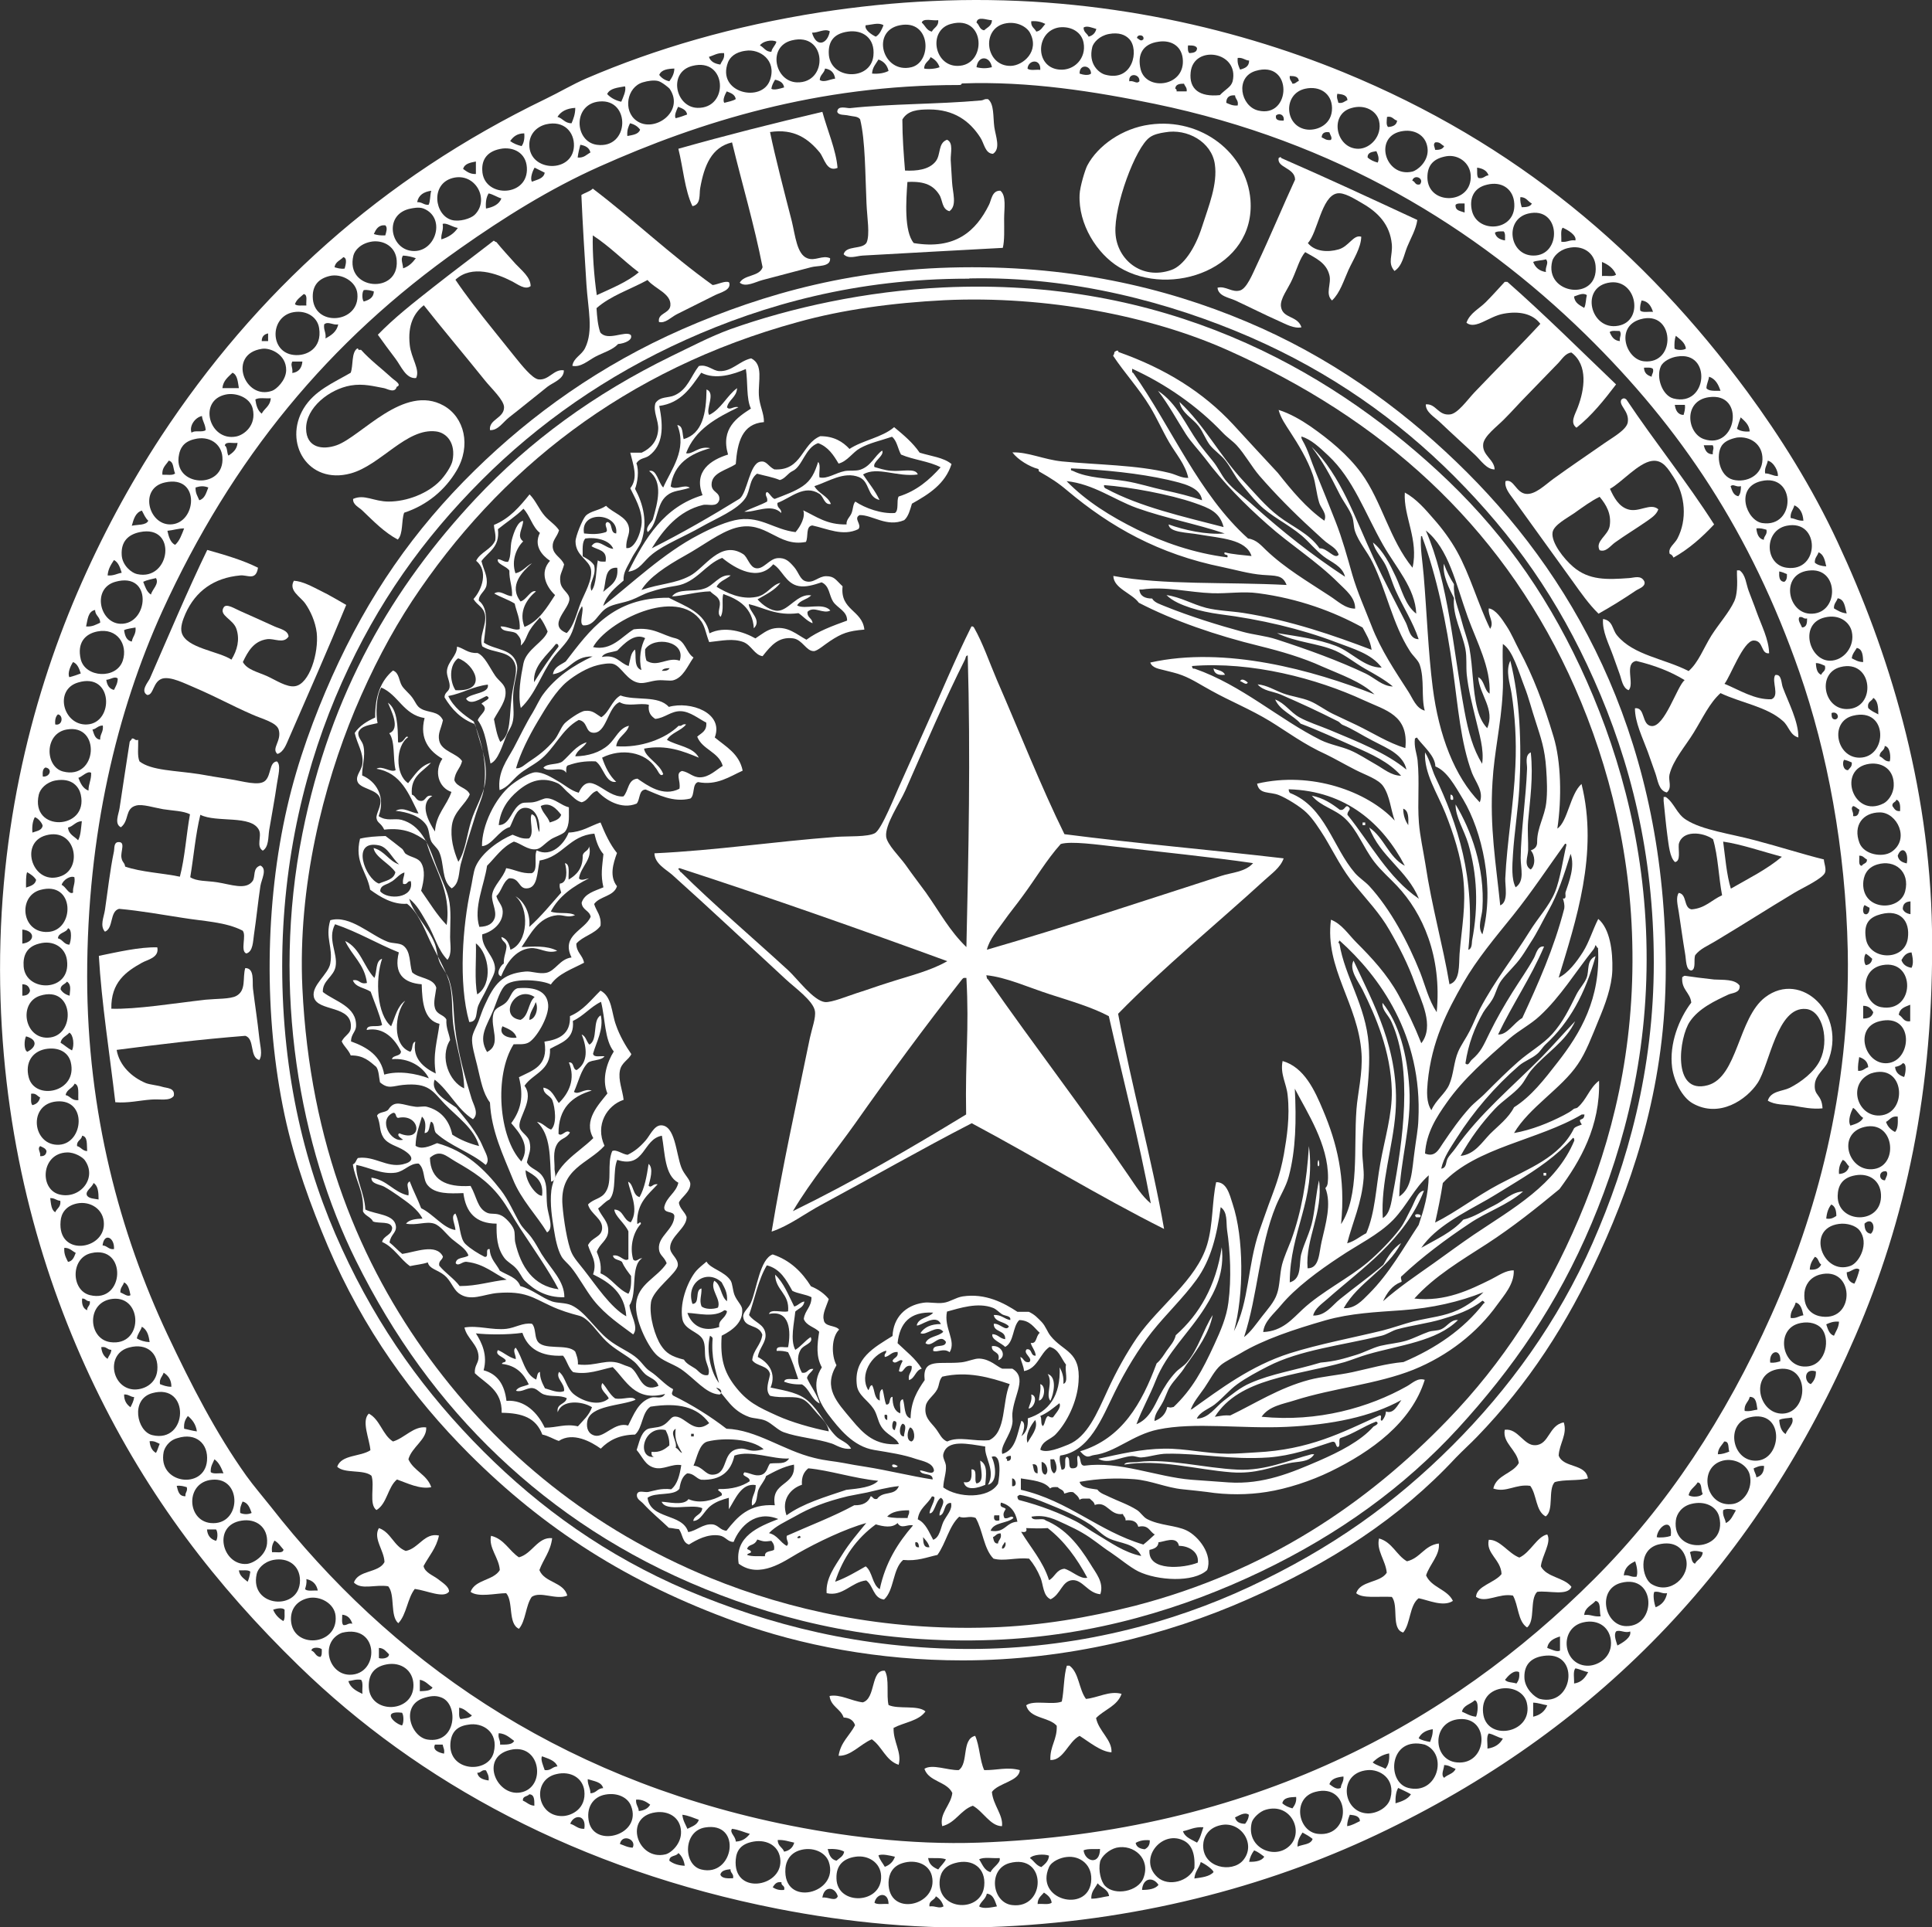
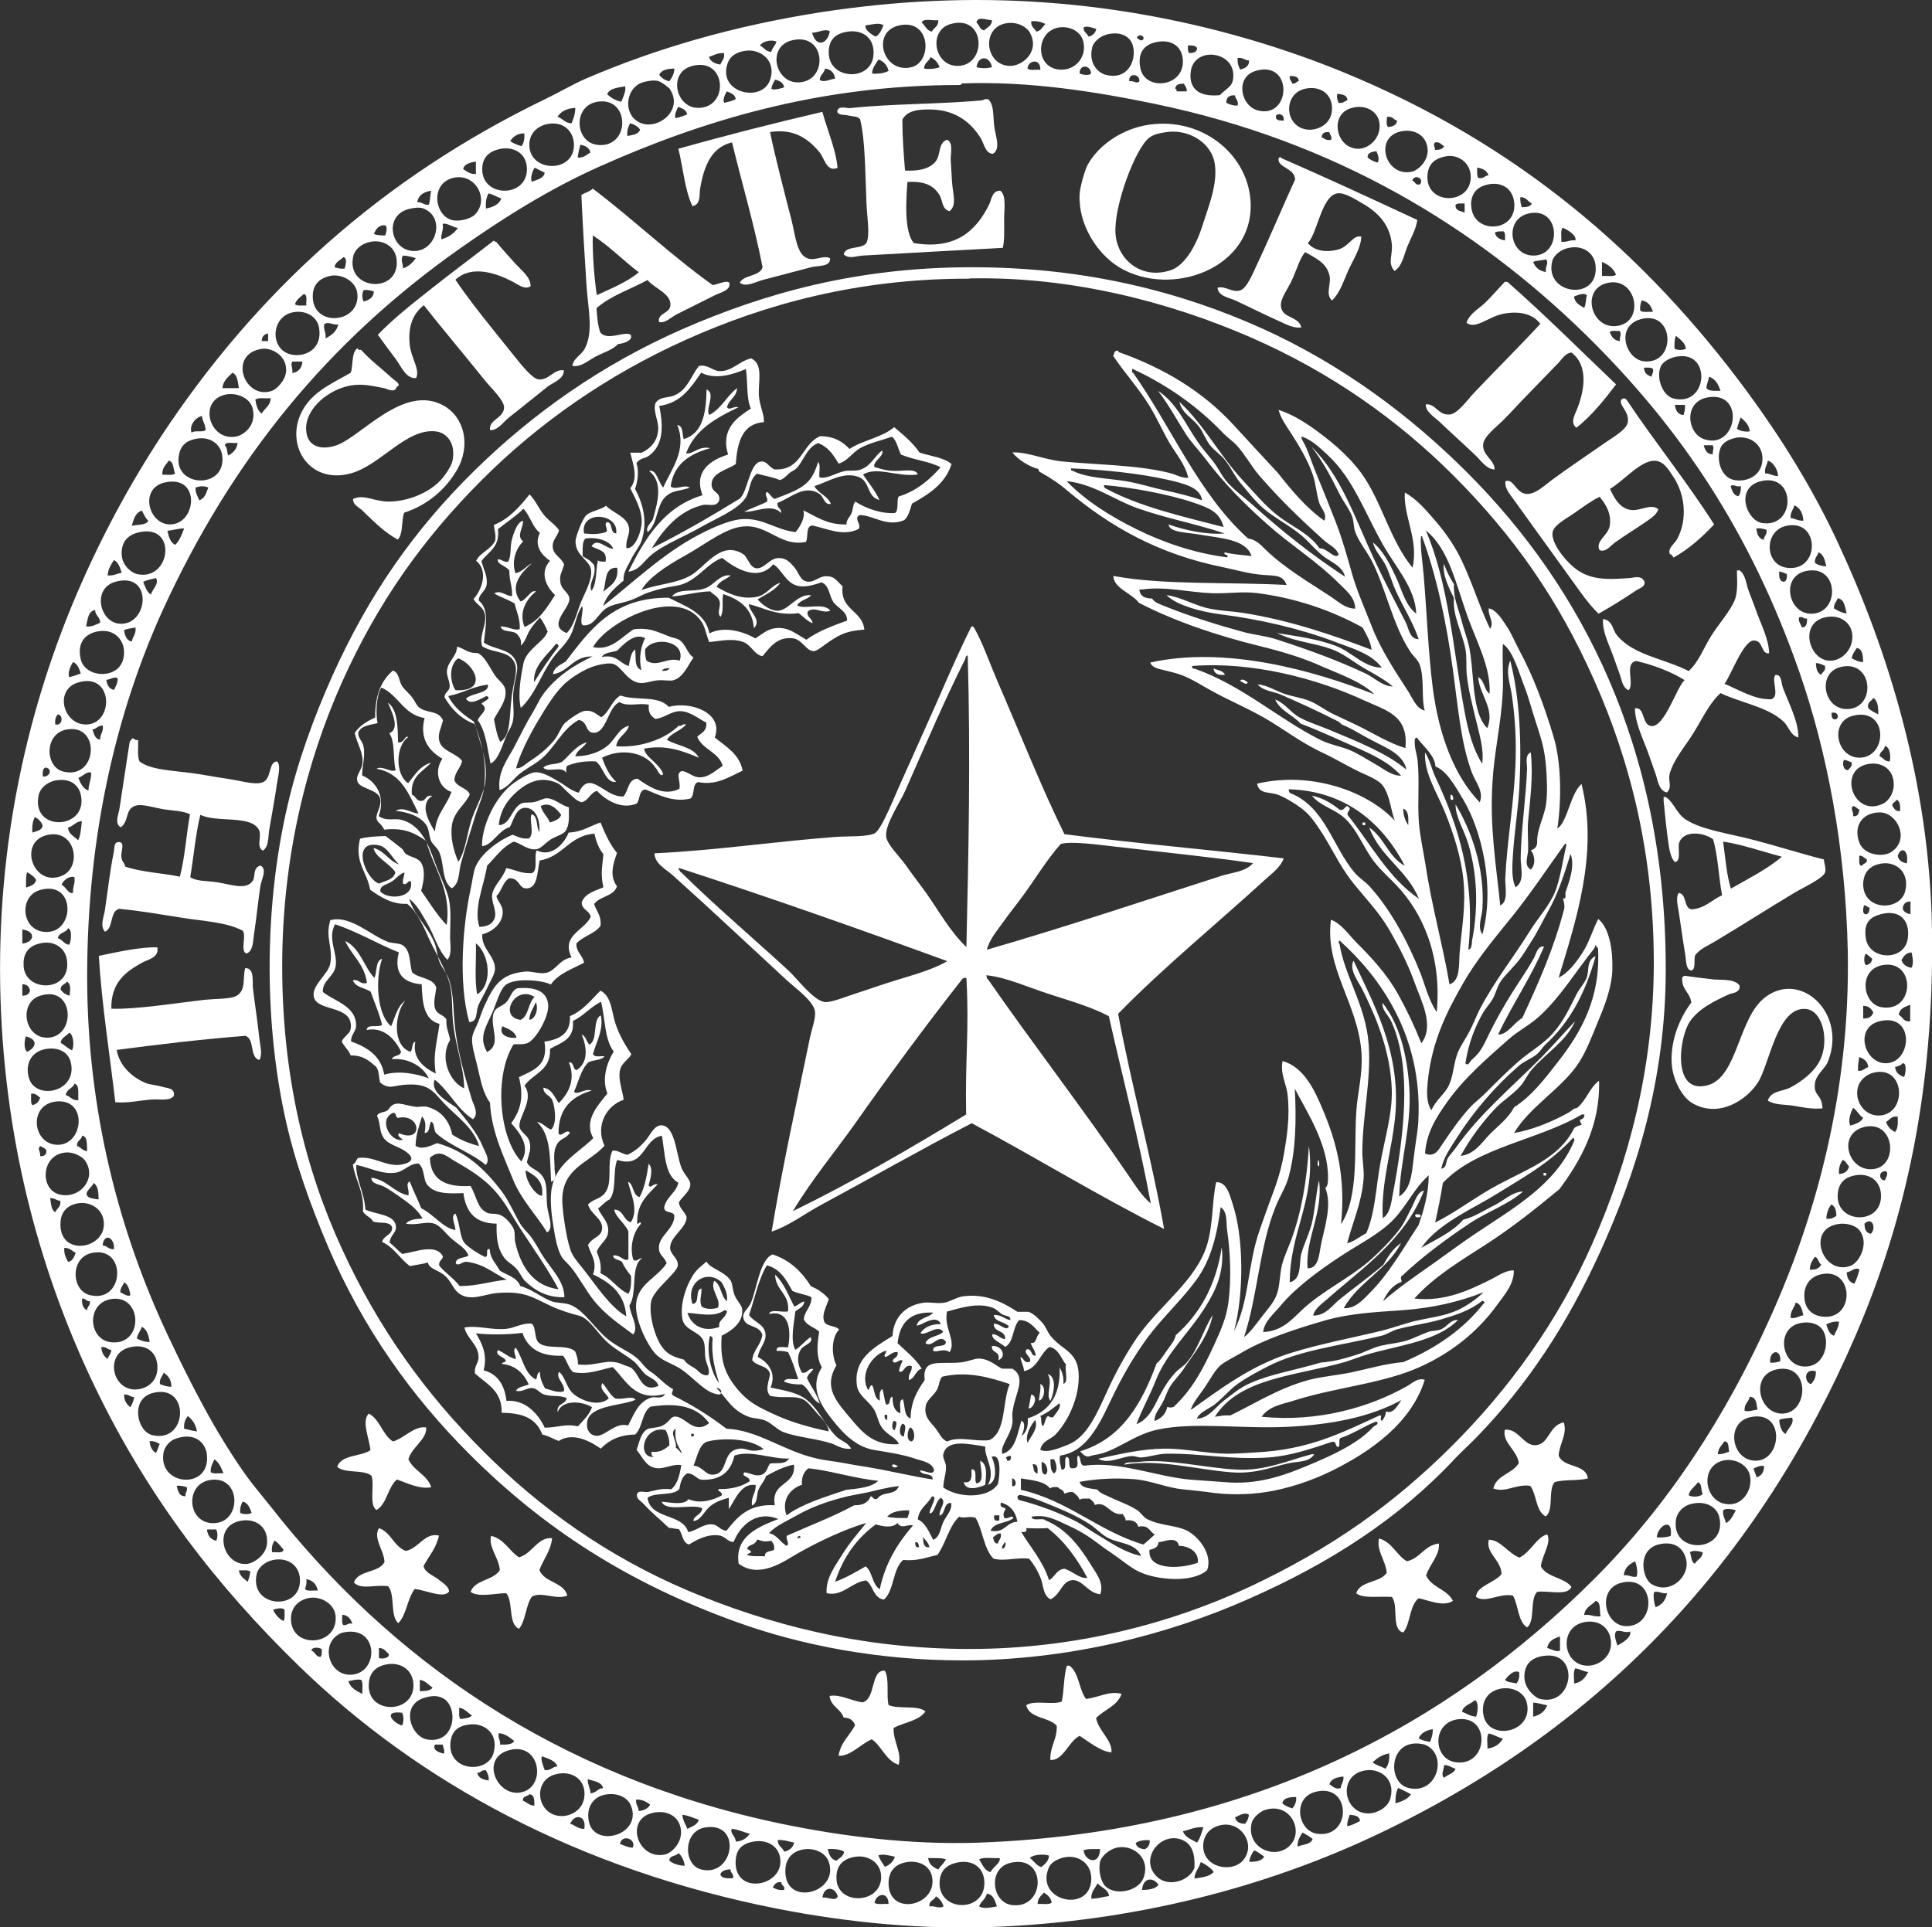
<svg xmlns="http://www.w3.org/2000/svg" id="Layer_1" x="0px" y="0px" viewBox="0 0 727.1 725.5" style="enable-background:new 0 0 727.1 725.5;" xml:space="preserve">
  <rect x="0" y="0" width="727.1" height="725.5" fill="#333333" stroke="none" />
  <style type="text/css">	.st0{fill:#999999;}	.st1{fill:#C5C6C5;}	.st2{fill:#D4D5D4;}	.st3{fill:#D5D6D5;}	.st4{fill:#B6B7B6;}	.st5{fill:#FEFEFD;}	.st6{fill:#204970;}	.st7{fill:#962235;}	.st8{fill:#B9A176;}	.st9{fill:#972235;}	.st10{fill:#6A8B3C;}	.st11{fill:#196E96;}	.st12{fill:#3B5E85;}	.st13{fill:#972336;}	.st14{fill:#214970;}	.st15{fill:#214A70;}	.st16{fill:#FDFDFC;}	.st17{fill:#B7B8B7;}	.st18{fill:#234C72;}	.st19{fill:#224A71;}	.st20{fill:#34597B;}	.st21{fill:#34597C;}	.st22{fill:#E0E5EA;}	.st23{fill:#4F6F8D;}	.st24{fill:#496A8A;}	.st25{fill:#A4B4C3;}	.st26{fill:#A0B2C1;}	.st27{fill:#2B5277;}	.st28{fill:#7B93AA;}	.st29{fill:#748DA4;}	.st30{fill:#567592;}	.st31{fill:#BEC9D4;}	.st32{fill:#395C7F;}	.st33{fill:#284F75;}	.st34{fill:#4D6E8C;}	.st35{fill:#CDD6DE;}	.st36{fill:#244C72;}	.st37{fill:#395D7F;}	.st38{fill:#456787;}	.st39{fill:#406284;}	.st40{fill:#BB717C;}	.st41{fill:#C0CCD6;}	.st42{fill:#FBFBFB;}	.st43{fill:#FBFCFB;}	.st44{fill:#F8F9F9;}	.st45{fill:#F7F8F9;}	.st46{fill:#F4F6F6;}	.st47{fill:#F5F7F7;}	.st48{fill:#F6F8F8;}	.st49{fill:#EAEEF0;}	.st50{fill:#F4F6F7;}	.st51{fill:#F7F8F8;}	.st52{fill:#F3F5F6;}	.st53{fill:#EFF2F3;}	.st54{fill:#EEF1F3;}	.st55{fill:#F6F7F8;}	.st56{fill:#F5F6F7;}	.st57{fill:#F4F5F6;}	.st58{fill:#F2F4F6;}	.st59{fill:#F9FAFA;}	.st60{fill:#FDFDFD;}	.st61{fill:#FDFEFD;}	.st62{fill:#FCFCFB;}	.st63{fill:#234B71;}	.st64{fill:#2C5277;}	.st65{fill:#254C72;}	.st66{fill:#FAF9F7;}	.st67{fill:#EDF0F2;}	.st68{fill:#C1CDD6;}	.st69{fill:#3C607C;}	.st70{fill:#F5F5F4;}	.st71{fill:#284E73;}	.st72{fill:#7B93A9;}	.st73{fill:#E6E8E7;}	.st74{fill:#6B86A0;}	.st75{fill:#33587C;}	.st76{fill:#E4E9EC;}	.st77{fill:#4D6D8C;}	.st78{fill:#FAFAFA;}	.st79{fill:#226991;}	.st80{fill:#FCFDFC;}	.st81{fill:#446687;}	.st82{fill:#FCFCFC;}	.st83{fill:#FAFBFB;}	.st84{fill:#557491;}	.st85{fill:#E7ECEF;}	.st86{fill:#254D73;}	.st87{fill:#2E5479;}	.st88{fill:#426485;}	.st89{fill:#65819B;}	.st90{fill:#F1F3F4;}	.st91{fill:#375B7E;}	.st92{fill:#436586;}	.st93{fill:#6C87A0;}	.st94{fill:#D8DFE5;}	.st95{fill:#B3C1CD;}	.st96{fill:#768FA6;}	.st97{fill:#3C6082;}	.st98{fill:#486989;}	.st99{fill:#4E6E8D;}	.st100{fill:#5E7B97;}	.st101{fill:#385C7F;}	.st102{fill:#50708E;}	.st103{fill:#426585;}	.st104{fill:#738CA4;}	.st105{fill:#F7F9F9;}	.st106{fill:#446686;}	.st107{fill:#D0D9E0;}	.st108{fill:#466788;}	.st109{fill:#BDC9D3;}	.st110{fill:#476888;}	.st111{fill:#3E6183;}	.st112{fill:#2B5276;}	.st113{fill:#63809A;}	.st114{fill:#9DAFBF;}	.st115{fill:#597794;}	.st116{fill:#274F75;}	.st117{fill:#D9E0E5;}	.st118{fill:#7790A7;}	.st119{fill:#7991A8;}	.st120{fill:#7E95AB;}	.st121{fill:#66829C;}	.st122{fill:#859BB0;}	.st123{fill:#486A89;}	.st124{fill:#3D6082;}	.st125{fill:#406384;}	.st126{fill:#4A6B8A;}	.st127{fill:#3B5F81;}	.st128{fill:#5B7995;}	.st129{fill:#567492;}	.st130{fill:#627E99;}	.st131{fill:#496B8A;}	.st132{fill:#365B7E;}	.st133{fill:#3C5F81;}	.st134{fill:#385D7F;}	.st135{fill:#68839D;}	.st136{fill:#6F89A1;}	.st137{fill:#4F6F8E;}	.st138{fill:#ECEFF1;}	.st139{fill:#B5C3CE;}	.st140{fill:#69859E;}	.st141{fill:#FFFFFF;}	.st142{fill:none;stroke:#FFFFFF;stroke-width:10;stroke-miterlimit:10;}	.st143{fill:#BBBBBB;}	.st144{fill:#8D8D8D;}	.st145{fill:#CAD4DC;}	.st146{fill:#BD7580;}	.st147{fill:#C1CCD6;}	.st148{opacity:0.85;}	.st149{fill:#7EBA42;}	.st150{fill:#F08A29;}	.st151{fill-rule:evenodd;clip-rule:evenodd;fill:#FFFFFF;}	.st152{fill-rule:evenodd;clip-rule:evenodd;fill:#999999;}</style>
  <g>
    <g>
      <path class="st151" d="M350.7,0.4c58.9-2.8,112.4,9.4,154.9,26.8c65,26.7,113.2,67.7,152,120.3c12.2,16.6,24.4,35.9,34,56.6   c19,40.7,34.6,90.7,35.5,145.8c0.9,60.8-10.2,109.9-28.8,152.9c-36.4,84.4-94.5,146.2-176.4,186c-41,20-90.1,33.8-144.8,36.4   c-29.8,1.4-58.3-1.6-84.4-6.7C217.9,703.8,157.6,671,112.4,627c-31-30.2-56.6-63.3-76.7-105C16.1,481.3,2,432.6,0.2,376.2   c-1.9-60,11.2-111.8,28.8-152.9c9.2-21.4,19.7-40.8,31.6-59c35.6-54.1,82.7-97.1,144.8-127.1c5-2.4,10-5.4,15.3-7.7   c26.1-11.2,55.1-19.7,88.2-24.9C322.8,2.5,336.7,1,350.7,0.4 M367.5,8.5c1.1,0.8,1.1,2.7,2.9,2.9c1.1-1.1,2.9-1.6,2.9-3.8   C371.3,7.6,367.9,5.9,367.5,8.5 M346.9,8.5c1.3,1.1,1.8,3,3.8,3.4c0.7-1.5,2.6-1.9,2.4-4.3C351.1,7.9,347.4,6.7,346.9,8.5    M390,11.9c1.8-0.3,2.4-1.8,3.4-2.9c-1.4-0.7-3-1.2-5.3-1C387.9,10.2,389.4,10.6,390,11.9 M360.3,24.8   c11.2,0.1,10.8-19.4-2.4-15.8C349.2,11.3,351.5,24.8,360.3,24.8 M380.4,24.8c4.6-0.1,11-5.5,7.2-12.5c-1.2-2.2-5-4.5-9.6-3.4   C369.1,11.1,371,25,380.4,24.8 M325.8,9.5c-0.6,1.6,2.1,3.5,3.8,4.3c1.5-0.9,2.2-2.6,2.9-4.3C330.7,8.3,327.8,9.4,325.8,9.5    M343,25.3c7.9-1.9,7.4-18.1-4.3-15.8C327.6,11.6,332.2,27.9,343,25.3 M398.7,26.2c5.6,0.5,10.2-4.3,9.1-10.1   c-0.7-3.9-4.5-6.3-9.1-5.8C389.7,11.6,389.3,25.4,398.7,26.2 M407.8,10.4c0,1.8,1.4,2.2,1.9,3.4c1.5-0.4,2.5-1.3,2.9-2.9   C411.2,10.5,408.9,9.5,407.8,10.4 M305.6,12.3c1.6,5.7,5.8,4.4,6.7-0.5C310.4,10.6,307.9,12.4,305.6,12.3 M311.9,20   c0.2,10.1,15.8,10.7,16.8,1c0.7-6.7-4.1-9.9-9.6-9.1C313.4,12.7,311.8,16,311.9,20 M411.1,17.6c-1.7,6.6,2.6,9.9,4.8,10.5   c10.5,2.9,12.9-9.4,9.1-13.4c-1.5-1.6-3.9-2.6-7.7-1.9C413.7,13.5,411.6,16,411.1,17.6 M427.9,14.3c0.8,0.4,1.4,1.5,2.4,0.5   C430.8,13,428,12.8,427.9,14.3 M299.9,31c12,0.4,11.3-19.1-1.9-15.8C288.7,17.5,291.6,30.7,299.9,31 M286,17.1   c1.5,0.7,2.1,2.4,4.3,2.4c0.3-1.6,1.5-2.3,1.9-3.8C290.4,14.7,286.9,15.6,286,17.1 M429.3,26.2c2.2,8.3,17.1,6.4,15.8-4.3   c-0.6-4.8-4.6-6.9-9.1-6.2C430.1,16.5,427.9,20.5,429.3,26.2 M447.6,20c1.5-0.1,2.9-0.3,2.9-1.9c-0.5-1-1.8-1-3.4-1   C447,18.3,447,19.4,447.6,20 M274,23.4c-4.5,11.6,12.8,15.5,15.8,6.7c2.6-7.5-4-11.8-9.1-11C276.5,19.6,274.7,21.7,274,23.4    M266.8,21.4c0.6,1.8,2.2,2.6,4.3,2.9c0.5-1.4,1.7-2.1,1.4-4.3C270,19.8,268.6,20.9,266.8,21.4 M463.9,30.6   c2.6-11.3-14.7-13.9-15.8-3.4c-0.7,6.4,3.4,9.4,11,8.6C461.3,33.5,463.3,32.8,463.9,30.6 M347.8,25.8c1.2,0.3,4.1,0.2,5.8-0.5   c-0.6-1.8-1.8-3-3.4-3.8C349.7,23.1,347.8,23.5,347.8,25.8 M367.5,25.3c2.5,0.6,4,0.4,5.8,0C372.6,21,368.1,20.7,367.5,25.3    M466.7,26.2c1.8-0.5,3.4-1.1,3.4-3.4c-1.6-0.1-2.3-1.2-4.3-1C465.6,23.9,466.2,25,466.7,26.2 M328.2,27.7c2.6,0.2,4.6-0.2,6.2-1   c-0.5-2.2-1.8-3.6-3.8-4.3C329.7,24,328.3,25.3,328.2,27.7 M386.7,25.8c0.9,0.9,3.2,0.3,4.8,0.5C391.8,22,387,22.4,386.7,25.8    M262.5,40.6c12,0.3,11.1-19.1-1.9-15.8C251.3,27.1,254.2,40.4,262.5,40.6 M406.3,27.7c1.1,0.4,3.3,0.9,4.3,0   C410.6,24.5,406.2,23.9,406.3,27.7 M248.1,28.2c0.9,1.2,2.1,2,3.8,2.4c0.9-1.3,1.8-2.6,1.9-4.8C251.3,25.9,248.9,26.2,248.1,28.2    M308.5,30.1c1.6,1.1,3.9-0.3,5.8-0.5c-0.3-2.2-1.6-3.5-3.8-3.8C310.2,27.6,308.6,28.1,308.5,30.1 M473.5,41.6   c12.5,3.1,13.2-19.2-1-14.9C464.7,29.1,466.9,40,473.5,41.6 M425,30.6c1.8-0.4,2.7,1.2,3.8,0C429.1,27.8,424.6,27.2,425,30.6    M486.4,31.5c1.2,0.1,1.5-0.8,2.4-1c-0.1-1.7-1.6-1.9-3.4-1.9C485.2,30.1,486.1,30.5,486.4,31.5 M290.3,33.4   c0.9,0.7,3.5-0.1,4.8-0.5c-0.3-1.8-1.6-2.5-3.4-2.9C291.1,31,290.5,32,290.3,33.4 M239.5,45.4c6.6,4.9,18.4-3.4,12.5-12   c-0.1-0.2-2.8-2.5-4.3-2.9c-1.6-0.4-3.8-0.1-5.8,0.5C235.9,32.8,234.4,41.7,239.5,45.4 M360.8,32c-53.2,0-97.4,13.8-135.2,30.7   c-18.8,8.4-36.1,19.3-52.3,30.7c-49.6,34.9-86,79.2-112.2,136.6C44,267.7,32.8,314,32.8,367.6c0,51.3,12.4,96.8,30.2,134.7   c9.1,19.3,18.3,37.2,29.7,53.2c2.8,3.9,6.1,7.7,9.1,11.5c44.7,57.2,107.1,101.6,191.8,119.4c23.1,4.8,48.8,8.1,74.8,7.2   c102.8-3.7,177.2-44.9,231.6-99.3c27.4-27.4,49.3-60.5,66.6-99.2c16.7-37.2,29.8-84,28.8-137.1c-0.8-38.8-7.8-75.1-18.2-105   c-18.3-52.5-44.6-91.9-80.5-127.1c-41.2-40.3-94-72.7-162.1-86.8c-22.7-4.7-47.5-8.6-72.4-7.7c-0.3,0-0.6,0.5-0.5,0.5   C361.4,32,361.1,32,360.8,32 M442.3,33.4c0.4,0.1,0.6,0.4,0.5,1h3.8c0.2-1.5-0.7-1.9-1-2.9C443.9,31.5,442.4,31.7,442.3,33.4    M228.5,35.4c1.3,1.4,3.1,2.4,5.3,2.9c0.7-1.6,2-4.4,1.4-5.8C232.5,33,229.5,33.2,228.5,35.4 M492.2,48.8c3.9,0.3,9.2-2.1,9.1-8.2   c-0.1-5.4-4.6-8.4-10.1-7.2C482.6,35.3,483.4,48,492.2,48.8 M272.6,38.7c1.5-0.4,3.2-0.7,4.3-1.4c-0.3-1.8-1.9-2.3-3.4-2.9   C272.9,35.5,271.8,37.7,272.6,38.7 M503.7,38.7c1.7,0.3,2.3-0.6,3.4-1c-0.1-2-2-2.2-3.8-2.4C502.9,36.9,503.5,37.6,503.7,38.7    M461.5,38.7c1.2,0.5,2.4,1.2,4.3,1c0.4-2-0.9-2.3-1-3.8C462.6,35.7,461.5,36.7,461.5,38.7 M224.6,54.5c12.4,1.7,12.8-17.4,1-16.3   C215.5,39.1,216.1,53.3,224.6,54.5 M254.3,44.5c1.6-0.4,3-0.9,4.3-1.4c-0.3-1.8-1.9-2.3-3.4-2.9C254.7,41.3,253.6,43.5,254.3,44.5    M511.3,56c4.5-0.1,9-4.9,7.7-10.5c-0.9-3.7-5.3-6.4-10.5-4.8C500.1,43.1,502.8,56.1,511.3,56 M209.8,44c2,0.5,2.7,2.4,5.3,2.4   c0.7-1.7,1.4-3.4,1.4-5.8C213.3,40.8,211.1,41.9,209.8,44 M480.2,43.5c-0.3,1.9,1.3,1.9,2.9,1.9C483.5,43.3,481.5,42.3,480.2,43.5    M522.4,47.8c1.8-0.1,3.2-0.7,3.4-2.4c-1.4-0.3-1.7-1.8-3.8-1.4C521.9,45.4,521.6,47.1,522.4,47.8 M199.2,54.5   c0,10.3,16.4,10.8,16.8,0.5c0.2-5.2-3.7-9.8-10.5-8.2C201.9,47.7,199.2,50.5,199.2,54.5 M236.1,51.2c2-0.4,4.2-0.6,4.8-2.4   c-0.9-1.2-2.1-2-3.8-2.4C236.5,47.7,235.9,49,236.1,51.2 M531.5,64.6c2-0.5,5.9-3.7,5.8-8.1c-0.2-5.3-4.6-7.8-9.1-7.2   C516.6,50.7,521.1,67,531.5,64.6 M497.4,51.7c1,0.4,1.6,1.2,3.4,1c0.8-0.7-0.2-1.9-0.5-2.9C498.5,49.5,497.5,50.1,497.4,51.7    M192,53.1c1.2,0.9,2.7,1.5,4.3,1.9c0.8-1.1,1.2-2.7,1-4.8C194.6,50.2,193.1,51.5,192,53.1 M540.1,56.4c1.7,0.1,2.9-0.3,3.4-1.4   c-1.1-0.5-1.5-1.7-3.4-1.4C539.2,54.5,540,55.3,540.1,56.4 M217.4,59.3c2.4,0.2,3.3-1.1,4.8-1.9c-0.4-1.8-1.9-2.6-3.8-2.9   C218,56.1,217.6,57.6,217.4,59.3 M181.5,64.1c0.3,10.2,16.4,10.3,16.8,0c0.2-5.9-4.2-8.7-9.1-8.2   C183.3,56.7,181.3,60.1,181.5,64.1 M514.7,59.3c1,0.9,2.3,1.5,3.8,1.9c0.7-1.5,0.1-2.9-0.5-4.3C516.4,57.2,514.6,57.3,514.7,59.3    M537.2,67c0.3,10.5,16.9,10,16.3-1c-0.3-4.8-4.7-7.9-9.1-7.2C539.7,59.6,537.1,62,537.2,67 M174.3,63.6c1.3,0.9,2.5,2,4.8,1.9   v-4.7C177,61.2,174.8,61.6,174.3,63.6 M200.2,68.4c1.9-0.8,4.4-1.1,4.8-3.4c-1.3-0.6-2.5-1.3-3.8-1.9   C200.4,64.4,199.4,67.2,200.2,68.4 M556.4,67c2,0.4,2.3-0.9,3.8-1c-0.6-1.8-2.2-2.6-4.3-2.9C556,64.5,555.7,66.3,556.4,67    M170,82.8c2.9,0.8,7.1-0.5,8.6-1.9c5.9-5.7,0.3-16.1-8.2-13.9C161.9,69.2,163.5,81,170,82.8 M531.5,68c1.2,0.3,1,1.9,2.9,1.4   C536.2,67.1,532.2,65.4,531.5,68 M554,79.5c2.3,8.8,17.4,7.5,15.8-3.8c-0.7-4.7-4.7-7.5-10.1-6.2C554.3,70.7,552.9,75.1,554,79.5    M157,76.1c1.9-0.1,2.4,1.1,4.3,1c0.7-1.3,0.5-3.7,1-5.3C159.5,72.2,157.5,73.4,157,76.1 M182.9,78.5c2.6-0.5,4.9-1.5,5.8-3.8   c-1.7-0.5-3-1.5-4.8-1.9C183,74.2,182.7,76.1,182.9,78.5 M572.7,78c1.7,0,3.3-0.2,3.8-1.4c-1.5-0.7-2-2.4-4.3-2.4   C572,75.8,572.4,76.9,572.7,78 M547.8,77.1c-0.2,2.3,1.9,2.3,3.4,2.9v-3.4C549.9,76.6,548.4,76.4,547.8,77.1 M154.1,94.3   c9.5,2,14.3-12.2,5.3-15.8c-1.8-0.7-4.2-0.1-4.8,0C144.7,80.4,146.6,92.7,154.1,94.3 M577,96.2c11,0.2,10.5-18.8-1.9-15.8   C566.1,82.6,568,96.1,577,96.2 M166.6,84.3c0.4,2.5-0.7,3.5-0.5,5.8c2.7-0.8,4.8-2.2,6.2-4.3C170.3,85.5,167.9,83.7,166.6,84.3    M140.7,88.1c1.2,0.4,2.6,0.6,4.3,0.5c0.3-1.1,1-2.9,0-3.8C142.4,84.6,141.5,86.3,140.7,88.1 M587.6,91c2.2,0.3,3-0.8,5.3-0.5   c0.5-1.9-2.7-3.9-4.8-4.8C587.2,86.7,587.7,89.2,587.6,91 M562.6,87.6c0.4,1.8,1.9,2.6,3.8,2.9c0-1.3,0.2-2.7-0.5-3.4   C564.7,87.1,563.3,87,562.6,87.6 M133,96.2c-3.2,13.1,17.2,14.7,16.3,1.9c-0.3-5.1-4.7-7.7-9.1-7.2   C135.8,91.5,133.5,94.2,133,96.2 M584.2,98.2c-3.3,12.7,17.5,15.5,16.3,1.9c-0.4-5-5-8.1-10.5-6.7   C586.6,94.2,584.6,96.7,584.2,98.2 M151.7,101c2.2-0.7,3.6-2.2,4.8-3.8c-1.4-0.5-3-0.9-4.8-1C150.6,97.5,151.7,99.5,151.7,101    M125.9,100.6c1.1,0.3,2.2,0.7,3.8,0.5c0.3-1.1,1.2-4-0.5-4.3C128.1,98,126.2,98.5,125.9,100.6 M577,98.6c0.8,2.1,2.3,3.4,4.8,3.8   c-0.4-2,1.3-3.4,0-4.8C580.3,98.1,578.3,98,577,98.6 M602.9,103.9c1.8-0.2,4.2,0.4,5.3-0.5c-1-2.4-2.9-3.8-5.3-4.8V103.9z    M117.7,111.6c0,11.7,17.8,10.3,16.8-1c-0.4-4.7-6-7.8-10.5-6.7C119.9,104.9,117.7,107.4,117.7,111.6 M609.1,122.6   c9.6-1.8,6.9-17.3-2.9-16.3C594.3,107.6,598.5,124.7,609.1,122.6 M136.9,113.5c2-0.6,3.7-1.4,3.8-3.8c-1.1-0.3-2.2-0.7-3.8-0.5   C136.2,110,136.2,112.7,136.9,113.5 M111,114.5c0.8,0.8,2.8,0.4,4.3,0.5c-0.2-1.6,0.6-4.1-1-4.3   C113.1,111.8,111.6,112.7,111,114.5 M592.4,111.6c0.2,2.5,2.2,3.3,3.8,4.3c0.7-1.3,0.6-3.3,1-4.8   C595.8,110,593.7,111.2,592.4,111.6 M617.3,116.9c0.9,0.9,3.2,0.3,4.8,0.5c-0.7-2.2-1.8-4-4.3-4.3   C617.5,114.2,617.1,115.2,617.3,116.9 M110.5,133.6c4.9,0.6,10.8-2.5,9.6-10.1c-0.7-4.6-5.5-7.1-10.5-5.8   C101.5,120,101.7,132.6,110.5,133.6 M618.7,136c12.4,1.3,11.6-19.6-1.4-15.8C607.8,123,611.9,135.3,618.7,136 M122,122.1   c-0.3,2.2,0.8,3,0.5,5.3c2.2-1.2,4.2-2.5,4.8-5.3C125.2,122.5,123.5,120.8,122,122.1 M605.8,125c0.7,1.7,1.6,3.2,3.8,3.4   c-0.1-2,0.8-2.3,0-3.8C608.2,124.6,606.5,124.3,605.8,125 M98.5,128.4h2.4v-2.9C99.5,125.8,98.5,126.6,98.5,128.4 M630.2,131.2   c0.8,0.7,3.5,0.7,4.3,0c-0.4-2.4-2.3-3.5-3.8-4.8C630.2,127.7,630.1,129.4,630.2,131.2 M102.4,147.1c1.5-0.5,5.2-3.8,5.3-7.7   c0.1-6-6-8.6-9.1-8.1C85.5,133.2,92,150.8,102.4,147.1 M625,138c-1.8,4.1,0.6,10.9,4.8,12c12.9,3.3,14.5-18,1.4-15.8   C628.9,134.5,625.8,136,625,138 M110,140.4c2.4-0.3,3.6-1.9,3.8-4.3H110C109.2,137.6,110.3,138.2,110,140.4 M621.6,141.8   c0-1.1,0.8-1.4,0.5-2.9c-0.6-0.7-2.1-0.5-3.4-0.5C618.8,140.5,620,141.3,621.6,141.8 M83.7,146.1h6.2c-0.4-2.3-0.5-5-2.4-5.8   C85.9,141.9,84,143.2,83.7,146.1 M642.2,146.1c0.8,1.2,3.2,1,5.3,1c-0.8-2.4-1.9-4.5-4.3-5.3C643,143.3,642.3,144.4,642.2,146.1    M88.9,164.3c3-0.6,7.7-4.2,6.2-10.5c-1-4.2-6.3-6.1-10.1-5.3C74.3,150.7,78.8,166.3,88.9,164.3 M641.3,165.3   c12.3,4.2,15.7-17.7,1.9-15.8C633.4,150.8,634.8,163.1,641.3,165.3 M96.1,150.4c0.3,2.2,0.9,4.2,2.4,5.3c1-2,3.2-2.8,3.4-5.8   C100,150.1,97.3,149.5,96.1,150.4 M633.6,156.2c0.3-1.1,0.7-2.2,0.5-3.8h-3.8C630.6,154.3,631.3,156.1,633.6,156.2 M72.1,162.9   c1-1.1,4.1,0,5.3-1c-0.1-2.2-1.2-3.3-1.4-5.3C73.4,157.1,71.1,160.4,72.1,162.9 M653.7,161.4c1.1,0.8,2.7,1.2,4.8,1   c-0.2-2.6-1.9-3.9-3.4-5.3C654.6,158.5,654.1,159.9,653.7,161.4 M648,167.7c-2.4,3.6-1,11.6,4.3,12.9c5,1.2,10.9-1.6,11-7.7   c0.1-5.7-4.6-8.8-9.6-8.2C651.3,165.2,649.2,166,648,167.7 M67.4,171c-2.7,12.3,17.3,13.6,16.3,1c-0.4-5-5-8.1-10.5-6.7   C68.8,166.3,67.8,169.1,67.4,171 M84.6,167.7c1.1,0.7,0.7,2.9,1.4,3.8c1.6-1.1,3.2-2.3,3.4-4.8C87.7,167,84.9,166,84.6,167.7    M644.6,171c-0.1-2,0.6-1.9,0-3.4h-3.4C641.7,169.5,642.4,171,644.6,171 M61.1,178.7c1.6-0.1,3.9,0.4,4.8-0.5   c-0.8-1.6-0.4-4.4-2.4-4.8C62.5,175,60.9,176,61.1,178.7 M664.3,178.2c1.9,0,2.9,1,4.8,1c0.2-1.6-1.4-5.2-3.8-5.8   C665,175.2,664,176,664.3,178.2 M663.3,196.9c12.6,1.8,12.7-18.9-0.5-15.8C652.7,183.5,657.3,196.1,663.3,196.9 M64,197.4   c10,0,11.7-18.8-1.9-15.8C52.3,183.7,55.8,197.4,64,197.4 M651.3,183c0.6,1.7,1,3.4,2.9,3.8c0.8-0.8,1-2.2,1-3.8   C653.3,183.5,652.4,182,651.3,183 M73.6,183.5c-0.1,2.2,0.8,3.3,1.4,4.8c2.1-0.6,2.6-2.8,3.4-4.8C76.6,182.8,75.2,183,73.6,183.5    M673.9,195c1.7,0.2,2.8,1.1,4.8,1c-0.2-2.8-1.2-4.8-3.4-5.8C674.9,191.9,673.7,192.8,673.9,195 M49.6,197.9   c2.2-0.5,5.4-0.1,6.2-1.9c-1.1-1-1.7-2.5-2.4-3.8C51,192.9,50.3,195.4,49.6,197.9 M672.4,213.7c12.6,1.8,12.7-18.4,0-15.8   C663.7,199.7,664.1,212.6,672.4,213.7 M63,199.8c0.5,2.2,1.1,4.4,2.9,5.3c1.7-1.5,2.5-3.9,3.4-6.2C67,198.9,65.2,199.6,63,199.8    M663.8,203.2c0-1.6,1.4-1.8,1-3.8c-1.2-0.3-2.2-0.7-3.8-0.5C661.2,200.9,661.8,202.8,663.8,203.2 M45.8,208.9   c0.2,4,3.8,6.8,5.8,7.2c12.6,2.8,15.3-18.8,1-15.8C48.3,201.2,45.5,203.8,45.8,208.9 M683,211.8c1,0.9,2.6,1.3,4.3,1.4   c-0.5-2.2-0.9-4.5-2.9-5.3C684,209.3,682.9,209.9,683,211.8 M40.5,216.6c2.3,0.2,3.5-0.7,5.3-1c-0.6-1.9-1.2-3.9-2.9-4.8   C41.8,212.5,40.7,214.1,40.5,216.6 M681.1,231c10.9,0.6,11.3-16.8,0.5-16.3C669.9,215.2,672.4,230.5,681.1,231 M671.5,219   c0.8-0.4,1.1-1.5,1-2.9c-0.9-0.4-1.8-0.8-2.9-1C669.5,217.1,669.6,218.9,671.5,219 M53.9,219c0.7,1.8,1.3,3.8,2.9,4.8   c0.5-2,3.2-4,1.9-6.2C57.1,218,55.3,218.3,53.9,219 M45.3,234.8C56,235.2,57.6,215,43.4,219C34.5,221.5,37.5,234.5,45.3,234.8    M691.6,225.2c-0.4,1.3-1.5,2-1.4,3.8c1.4,0.8,2.7,1.7,4.8,1.9C694.3,228.6,694.3,225.6,691.6,225.2 M32.4,235.8   c2.4,0.2,3.7-0.7,5.3-1.4c0-2.3-1.9-2.6-1.9-4.8C33.1,230.1,33,233.2,32.4,235.8 M688.7,248.7c5.3,0,9.5-5.5,8.2-11   c-0.8-3.5-4.6-6.6-10.1-5.3C676.9,234.7,680.9,248.7,688.7,248.7 M678.2,236.2c1.7-0.1,1.9-1.6,1.9-3.4c-1.5,0.3-1.4-0.8-2.9-0.5   C676.4,233.4,677.8,235.1,678.2,236.2 M46.7,237.2c0.3,2.1,0.9,3.9,2.9,4.3c0.3-1.9,1.7-2.8,1.4-5.3   C49.6,236.5,47.9,236.6,46.7,237.2 M30.4,248.2c1.7,6.9,13.4,7.6,15.8,0.5c2-6.1-2.1-12.5-9.6-11   C32.1,238.6,28.9,241.9,30.4,248.2 M696.9,247.8c1.3,0.6,2.4,1.4,4.3,1.4c-0.1-2.4-0.2-4.9-2.4-5.3   C698.1,245.1,697.1,246.1,696.9,247.8 M26.1,254.9c1.6-0.4,3-0.9,4.3-1.4c-0.6-1.8-1.2-3.6-2.9-4.3   C26.6,250.5,25.3,253.4,26.1,254.9 M685.4,254c0.4-1.2,1.9-1.3,1.4-3.4c-1.1-0.4-1.9-1-3.4-1C683.5,251.7,683.9,253.4,685.4,254    M695,266.9c11.4,0,10-19-2.4-15.8C683.8,253.4,686.3,266.9,695,266.9 M40,255.9c0.3,2,1.1,3.4,2.9,3.8c0.6-1.3,1.4-2.4,1.4-4.3   C43.2,254.4,41.6,255.8,40,255.9 M32.8,272.7c10.2-0.6,9.8-19.8-3.4-15.8C20.2,259.6,23.8,273.2,32.8,272.7 M703.1,266.5   c1,1.1,2.5,1.7,3.8,2.4c0-2.7-0.2-5.2-1.9-6.2C704.5,264,702.6,264,703.1,266.5 M690.7,270.8c1.9-0.4,0.8-3.3-1.4-2.4   C689.3,269.6,689.3,270.8,690.7,270.8 M20.8,272.7c2.8,0.6,3.1-3.5,1-3.8C21,269.6,20.6,270.9,20.8,272.7 M699.8,285.2   c10.7,0,10.9-19.1-2.4-15.8C688.4,271.6,691.1,285.2,699.8,285.2 M34.8,274.6c0.6,1.7,0.9,3.6,2.9,3.8c-0.1-2.1,1.3-2.8,1-5.3   C36.8,273.1,36.3,274.4,34.8,274.6 M23.7,290.4c13,3.4,14.4-18.1,1.4-15.8C16.6,276.1,16.9,288.6,23.7,290.4 M707.4,284.7   c1.4,0.5,1.8,2,3.8,1.9c0.4-1.3,0.3-5.5-1.9-5.8C709.3,282.7,707.3,282.7,707.4,284.7 M695.5,289.9c0.6-0.8,1.6-1.3,1.4-2.9   c-0.9-0.4-1.8-0.8-2.9-1C693.2,287.2,693.7,290,695.5,289.9 M708.9,302.4c1.7-0.9,3.7-3.5,3.8-6.7c0.2-5.9-4.1-8.8-9.1-8.2   C691.1,289.2,697.4,308.3,708.9,302.4 M16.1,292.3c2.7,0.3,3.8-3,1-3.4C16,289.4,16,290.8,16.1,292.3 M34.3,290.9   c-1.3-0.9-3.3,1.4-4.8,1.9c0.8,2.1,1.7,4,3.8,4.8C33.3,295,34.4,293.6,34.3,290.9 M14.6,299.1c-3.3,14.3,18.8,13.4,15.8,0   c-0.6-2.7-3.1-6.5-9.6-5.3C17.3,294.5,15.1,297,14.6,299.1 M712.2,303.4c0.7,0.9,1.1,2.1,2.9,1.9c0.1-2,0-3.8-1.4-4.3   C713.5,302.1,712,301.9,712.2,303.4 M697.4,307.2c1.9,0.3,2.1-1.1,2.4-2.4c-0.8-0.4-1.4-1.2-2.4-1.4   C696.2,304.5,697.7,305.4,697.4,307.2 M699.8,317.3c1.7,4.4,8.6,5.6,12,3.4c7.2-4.8,2.1-14.9-4.3-14.9   C701.1,305.8,697.3,310.7,699.8,317.3 M12.2,313.4c1.5-0.6,3.4-0.7,3.8-2.4c0.3-0.5-1.4-3-2.9-3.4C12.3,309.1,12,311,12.2,313.4    M25.6,311.5c0.2,2.6,2.4,3.3,3.8,4.8c1-1.8,1.1-4.7,1.4-7.2C28.4,309.2,27.7,311,25.6,311.5 M23.2,329.7c8-3.2,5.2-18.2-5.8-15.3   C6.8,317.2,12.5,334,23.2,329.7 M714.2,322.1c0.3,1.8,1.6,2.5,3.4,2.9C718.5,320.2,715.6,318.2,714.2,322.1 M700.7,325.9   c0.5-1,2.1-0.8,1.9-2.4c-1-0.4-1.4-1.5-2.9-1.4C699.9,323.5,699.2,325.8,700.7,325.9 M701.2,332.6c-0.2,10.3,13.8,10.6,15.8,2.9   c1.9-7.4-3.9-12.1-10.5-10.1C702.2,326.7,701.3,330.1,701.2,332.6 M9.8,334.1c1.7-0.6,3.4-1,3.8-2.9c-0.8-1.3-2-2.1-3.4-2.9   C9.7,329.7,9.8,332,9.8,334.1 M23.2,333.1c1.6,0.6,2.7,3.8,4.3,2.9c-0.2-2.3,0.9-3.3,0.5-5.8C26.5,329.5,23.7,331.2,23.2,333.1    M18,350.8c10.3-0.5,10.3-19.5-2.9-15.8C6.6,337.4,8.1,351.3,18,350.8 M716.1,342.2c0.5,1.1,1.5,1.7,2.9,1.9v-4.8   C717.1,339.4,716.1,340.3,716.1,342.2 M702.6,344.1c0.7-0.4,1-1.2,1-2.4c-0.7-0.3-1.2-0.7-1.9-1   C701,341.5,700.7,344.6,702.6,344.1 M702.2,353.2c1.2,8.3,14.6,8.8,15.8,0c0.9-6.4-2.7-11-10.1-9.1   C703.7,345.2,701.3,347.4,702.2,353.2 M21.8,353.2c1.8,0.4,2.2,2.3,4.3,2.4c0.6-1.2,1.2-5.8-0.5-6.2   C24.9,351.2,22,350.9,21.8,353.2 M8.4,355.2c4.8-0.6,5-4.8,0-5.3V355.2z M8.9,363.8c0.7,9.9,18,9.8,16.3-2.4   c-0.6-4.7-5.1-7.7-10.5-6.2C9.9,356.4,8.6,359.9,8.9,363.8 M719.4,358.5c-2.1,0.1-3,1.5-3.8,2.9c0.6,1.7,1.9,2.6,3.8,2.9   C720.3,362.6,719.8,360.3,719.4,358.5 M702.2,363.3c1.4-0.2,2.2-1,2.4-2.4c-0.8-0.7-1.5-1.4-2.4-1.9   C701.4,359.8,701.4,362.5,702.2,363.3 M707.9,379.1c12.9,2.4,13.2-18.2,0.5-15.8C699.2,365.1,701,377.8,707.9,379.1 M22.8,372.4   c0.7,1.2,1.9,2,3.4,2.4c0.1-2,0.8-4.1-1-5.3C24.4,370.6,22.8,370.7,22.8,372.4 M8.4,374.8c1.6,0,2.6-0.6,2.9-1.9   c-0.3-1.5-1.1-2.4-2.9-2.4V374.8z M18,390.6c10.7-0.3,10.1-19.9-2.9-15.8C6.9,377.4,9.1,390.9,18,390.6 M714.6,382   c1.5,0.7,1.7,2.8,4.3,2.4v-6.2C717,379,714.9,379.5,714.6,382 M701.2,383.4c2.1,0,3.4-0.7,3.8-2.4c-0.8-1.3-1.7-2.4-3.8-2.4V383.4   z M710.3,400.2c9.4-0.8,10.2-19-2.9-15.8C697.5,386.8,701.8,400.9,710.3,400.2 M22.8,392.5c1.5,0.9,2.7,2.1,4.3,2.9   c0.9-1.8,0.6-5.8-1-6.7C25,390,23.1,390.5,22.8,392.5 M10.3,395.9c3.5-1.8,3.9-4.6-0.5-5.8C9.1,391.4,8.9,395.3,10.3,395.9    M10.8,405.5c2.3,9,18.7,5.7,15.8-5.8c-1-3.8-4.8-5.7-9.6-4.8C12.1,395.9,9.4,400,10.8,405.5 M699.3,403.1c1.9,0.1,2.5-1,3.8-1.4   c-0.2-2.2-1.6-3.2-3.4-3.8C699.5,399.5,699.1,400.9,699.3,403.1 M716.1,400.2c-0.7,0.8-1.7,1.2-2.9,1.4c0.2,2.2,1.6,3.2,3.4,3.8   C717,404.7,717.9,400.2,716.1,400.2 M707.4,419.9c10.8-0.6,9.6-20.2-3.4-15.8C695.1,408,699,420.3,707.4,419.9 M24.7,412.2   c1.8,0.4,2.3,2.2,4.8,1.9c-0.2-2.4,0.5-5.6-1.4-6.2C27.3,409.7,25.1,410,24.7,412.2 M12.2,416c1.6-0.4,2.5-1.3,2.9-2.9   c-1.1-0.5-1.5-1.7-3.4-1.4C11.8,413.2,11.4,415.2,12.2,416 M22.3,430.9c9.2-0.6,10.6-17.3-1-16.3   C10.3,415.6,12.2,431.5,22.3,430.9 M696.4,423.7c1.9-0.6,3.9-1.2,4.8-2.9c-1.6-1-2.3-2.9-3.8-3.8   C696.6,418.6,695.3,421.8,696.4,423.7 M709.8,422.3c0.6,1.8,1.8,3,3.4,3.8c1.1-1.2,1.1-3.4,1-5.8   C711.7,420,711.2,421.6,709.8,422.3 M705.5,440c9.1-1.6,7.4-18.4-3.8-15.8C691,426.7,695.7,441.7,705.5,440 M29,431.4   c1.5,0.4,2,1.8,3.8,1.9c-0.2-2.4,0.3-5.5-1.9-5.8C30.7,429.2,28.8,429.2,29,431.4 M15.1,435.2c1.6,0.1,2.3-0.6,2.4-1.9   c-0.3-1.1-1.4-1.4-2.4-1.9C13.9,432.6,15.4,433.5,15.1,435.2 M22.3,449.6c7.7,2,14.5-6.1,9.6-12.9c-0.7-1-3.7-3-6.7-2.9   C15.5,434.1,14.7,447.6,22.3,449.6 M692.1,441.9c2.1-0.1,3.4-1.1,3.8-2.9c-0.9-0.7-1.2-2-2.4-2.4   C692.6,437.9,691.9,439.5,692.1,441.9 M709.4,444.3c0.3-1.1,1.4-2.4,0.5-3.4C706.9,440.5,706.9,444.3,709.4,444.3 M691.6,450.1   c-0.2,10.7,16.9,11.1,16.3-0.5c-0.3-5.3-4.5-8.1-9.6-7.2C693.1,443.3,691.7,446.5,691.6,450.1 M32.8,450.1   c0.8,1.1,2.7,1.1,4.3,1.4c0-2.7-0.2-5.2-1.9-6.2C34.7,447,31.8,448.4,32.8,450.1 M20.8,456.3c0.6-1.5,2.2-1.9,1.9-4.3   c-1.5-0.1-2.1-1.1-3.8-1C19.2,453.2,19.3,455.5,20.8,456.3 M22.8,459.7c-1.2,13.4,16.4,10.9,16.3,1c0-5.6-5.2-8.7-10.1-7.7   C24.7,453.9,23,456.8,22.8,459.7 M687.3,458.7c1.9,0.3,2.8-0.4,3.8-1c0-2.1-0.5-3.7-1.9-4.3C688.1,454.7,687.5,456.5,687.3,458.7    M701.7,460.6c0,2.1,0.6,3.6,2.4,3.8C706.2,462.4,704.7,457.8,701.7,460.6 M696.4,476.5c3.4-1.2,7.2-8.6,3.4-13.4   c-1.4-1.8-4.8-2.8-7.7-2.4C679.4,462.4,686,480.3,696.4,476.5 M38.6,468.8c1.8,0.1,2.2,1.6,4.3,1.4   C43.2,465.8,39.2,463.8,38.6,468.8 M25.6,475c1.8-0.3,2.3-1.9,2.9-3.4c-1.4-0.7-2.2-1.9-4.3-1.9C24,472.2,24.9,473.5,25.6,475    M33.8,487.5c13.2,3.3,14.1-19,0.5-15.8C26.5,473.5,26.7,485.7,33.8,487.5 M681.1,477.9c2.3,0.2,3.6-0.5,4.3-1.9   c-1.1-0.7-1-2.6-2.4-2.9C682.1,474.4,681.2,475.7,681.1,477.9 M695,478.9c0.1,2.3,1,3.8,2.9,4.3c0.8-1.5,1.4-3.4,1.9-5.3   C698.3,476.7,696.7,478.8,695,478.9 M679.1,486.5c-0.6,6.9,3.9,8.8,6.7,9.1c12.7,1.5,12-19.3-1-15.8   C681,480.9,679.4,483.8,679.1,486.5 M45.3,486.5c1.2,0.4,2.8,1.8,3.8,1c-0.4-2-0.8-4-2.4-4.8C46.3,484,45.2,484.7,45.3,486.5    M41.5,505.2c12.5,1.7,12.3-17.4,1-16.3C32.4,489.9,33,504,41.5,505.2 M32.8,493.2c-0.1-1.5,1.3-1.6,1-3.4c-1.4,0.1-1.5-1.1-2.9-1   C30.7,491.2,31.4,492.6,32.8,493.2 M673.9,496.1c2.2,0.3,3.1-0.8,4.8-1c-0.5-2.1-0.9-4.3-2.9-4.8   C675.3,492.4,673.7,493.4,673.9,496.1 M680.6,514.3c6.8-1,8.3-10.6,4.8-14.4c-1.4-1.5-4.2-2.6-7.7-1.9   C667.5,499.9,670.6,515.8,680.6,514.3 M687.3,498.5c0.6,1.8,1.1,3.7,2.9,4.3c0.7-1.7,1.8-3,1.9-5.3   C690,497.3,688.6,497.9,687.3,498.5 M51.5,503.8c1.3,0.8,2.9,1.3,4.8,1.4c-0.3-2.6-1-4.7-2.9-5.8C52.9,501,51.8,502,51.5,503.8    M50.1,523c3.6,0.3,8.6-1.8,9.1-7.2c0.6-6.6-4.1-10.3-10.5-8.6C39.8,509.4,41.8,522.2,50.1,523 M40.5,511.5   c0.4-1.2,1.3-1.9,1.4-3.4c-1.6,0-1.8-1.4-3.8-1C38.3,509.2,39.1,510.6,40.5,511.5 M666.2,512.9c1.7,0.2,2.7-0.2,3.8-0.5   C670.4,507.4,665.7,508.2,666.2,512.9 M671,532.1c9.6-0.4,10.3-18.3-1.4-16.8C658.1,516.8,661.8,532.5,671,532.1 M681.5,521   c1.1-1.1,2-2.5,1.9-4.8C678.8,514.8,678.9,520.2,681.5,521 M60.2,521c1.3,0.5,2.5,1,4.3,1c0-2.7-1.2-4.2-2.9-5.3   C61.1,518.2,59.9,518.9,60.2,521 M57.3,540.2c13.5,3.3,14.4-19.8,0-15.8C49,526.7,51.5,538.8,57.3,540.2 M49.1,529.7   c0.6-1.2,1.2-2.3,1.4-3.8c-1.5-0.1-2.1-1.1-3.8-1C46.7,527.3,47.7,528.7,49.1,529.7 M658.5,525.8c-0.4,2-2.2,2.6-1.9,5.3   c2,0.3,3.2-0.3,4.8-0.5C661,528.5,661.1,525.8,658.5,525.8 M69.3,537.8c1.6,0.3,3.1,0.8,4.8,1c-0.4-2.7-1.7-4.4-3.4-5.8   C69.8,534.2,69.1,535.5,69.3,537.8 M661.4,549.8c9.4-0.8,10.3-19.4-2.9-16.3C649,535.8,651.9,550.6,661.4,549.8 M669.6,534.5   c0.2,2.4,0.8,4.3,2.4,5.3c0.7-2,3.5-4,2.4-6.2C672.8,533.9,670.8,533.8,669.6,534.5 M61.6,546.5c-2.4,12.1,15.3,14.4,16.3,3.4   c0.6-6.6-4.3-10.7-11-8.6C63.3,542.2,61.9,545.2,61.6,546.5 M58.7,546.9c0.6-1,0.9-2.3,1.4-3.4c-1.1-0.5-2-1.2-3.8-1   C56.5,544.7,57.3,546.1,58.7,546.9 M646.5,547.4c1.8,0,3-0.5,4.3-1c-0.5-1.5,0.1-3.9-1.9-3.8C648,544.1,646.6,545,646.5,547.4    M79.3,554.1c0.9,0.9,3.2,0.3,4.8,0.5c-0.8-2.1-1.7-4.1-3.4-5.3C80.1,550.8,79.2,551.9,79.3,554.1 M652.3,566.1   c4-0.7,7.5-5.7,6.2-11c-0.9-3.7-5.6-6.4-10.1-5.3C638.7,552.3,641.9,567.8,652.3,566.1 M660,552.7c0.1,1.4,0.9,2,1,3.4   c1.9-0.5,2.9-1.9,2.9-4.3C662.1,551.6,661.1,552.3,660,552.7 M79.3,573.3c11.6,1.1,12-17.4,0.5-16.3   C69.7,557.9,70.2,572.4,79.3,573.3 M638.9,558c-1,1.7-2.9,2.5-3.4,4.8c1.2,0.9,4.6,0.7,5.3-0.5C640,560.9,640.7,558.2,638.9,558    M69.8,563.2c-0.2-1.5,0.9-1.7,0.5-3.4c-1.1-0.3-2.2-0.7-3.8-0.5C67,561.2,67.3,563.3,69.8,563.2 M90.4,569.5c1.4,0.6,3,0.6,4.3,0   c-0.7-1.9-1.3-3.8-3.4-4.3C90.8,566.4,90.2,567.5,90.4,569.5 M630.7,572.3c-1.6,13.2,19.7,12.1,16.3-1.4c-1-3.9-5.4-6.1-10.5-4.8   C632.9,567,631,569.8,630.7,572.3 M648.5,568.5c-0.3,2.2,0.8,3.1,1,4.8c2-0.9,2.7-3,3.8-4.8C652.1,568.1,649.5,567.6,648.5,568.5    M92.8,588.7c2.6-0.2,7.3-3.2,7.7-7.7c0.5-6.2-4.2-9.5-9.6-8.6C79.8,574.1,83.6,589.3,92.8,588.7 M623.5,578.6   c0.7,0.3,4,0.1,5.3-0.5C629.6,570.8,623.9,574.4,623.5,578.6 M81.3,580c0.7-0.8,0.7-3.5,0-4.3h-3.4   C78.1,578.1,79.3,579.4,81.3,580 M102.4,584.3c1.6-0.2,4.1,0.6,4.3-1c-1.1-1.2-1.9-2.6-3.4-3.4   C102.6,581.1,102.1,582.3,102.4,584.3 M621.6,596.3c7,4.2,14.7-3,12.9-9.6c-1-3.8-4.2-6.9-10.5-5.3   C616.1,583.6,618,594.2,621.6,596.3 M636,584.3c0.6,1.5,0.4,3.8,1.9,4.3c0.8-1.6,2.8-2,2.9-4.3C639.6,583.9,637.1,583.4,636,584.3    M96.6,592.5c-2.8,12.6,16.3,14.1,16.3,2.4c0-5.6-4.5-8.8-10.1-7.7C99.1,588,97,590.6,96.6,592.5 M611.1,593   c2.1-0.3,2.7,0.8,4.8,0.5c0.6-1.5,0.1-4-0.5-5.8C613.2,588.7,611.4,590.1,611.1,593 M93.2,595.4c0.5-1.1,0.8-2.4,1-3.8   c-0.8-0.8-2.8-0.4-4.3-0.5C90.2,593.3,91.8,594.2,93.2,595.4 M114.8,598.2c0.9,0.9,3.2,0.4,4.8,0.5c-0.5-2.4-1.9-3.8-4.3-4.3   C115.5,596.1,115.1,597.1,114.8,598.2 M612,612.1c11.6,0.2,11.3-19.7-1.9-16.3C600.9,598.2,603.8,612,612,612.1 M623.1,605   c2.3-0.9,3.8-2.6,4.3-5.3c-2.1,0.3-2.7-0.8-4.8-0.5C622,600.2,622.5,603.5,623.1,605 M109.5,609.7c0.4,11.2,17.8,9.9,16.8-1.4   c-0.4-4.8-6-7.8-10.5-6.7C111.8,602.6,109.4,605.5,109.5,609.7 M600.5,602.6c-1.5,1.7-4,2.4-4.3,5.3c2.5-0.3,3.6,0.8,6.2,0.5   C601.8,606.3,602.7,603,600.5,602.6 M102.8,605.9c0.8,2,2.2,3.3,3.8,4.3c0.8-0.8,0.4-2.8,0.5-4.3C106.2,605,104,605.5,102.8,605.9    M129.2,611.7c1.5,0.2,1.7-0.9,3.4-0.5c-0.6-1.8-1.6-3.2-3.8-3.4C128.8,609.2,128.5,611,129.2,611.7 M597.2,627   c3.8,0.2,9.2-2.8,9.1-8.6c-0.1-5.6-4.6-9.1-10.5-7.7C586.6,612.9,588.1,626.6,597.2,627 M608.2,614.1c-1,1.4,0.1,3.8,0.5,5.3   c2.1-1.1,5.4-3.1,4.8-5.3C611.6,614.9,609.6,613.3,608.2,614.1 M131.6,630.4c11.3,0.1,11.3-19.3-2.9-15.8   C120.3,617.9,123.4,630.3,131.6,630.4 M582.3,620.3c1.4,0.5,3.7,1.7,4.8,1V616C584.8,616.7,582.7,617.7,582.3,620.3 M117.2,621.3   c1.5,0.5,1.5,2.3,3.4,2.4c0.6-0.6,0.5-1.7,0.5-2.9C120.4,620.1,117.3,619.8,117.2,621.3 M142.6,624.1c0.7,0.4,3.8,0.3,3.8-1.4   c-1.1-1-1.8-2.3-3.8-2.4V624.1z M573.7,631.3c0,4.3,4,7.7,5.8,8.2c12.5,3.1,15.2-17.3,2.4-16.3   C576.7,623.6,573.6,626.2,573.7,631.3 M138.8,635.2c0.6,10.2,17,9.7,16.8-1c-0.1-5.5-4.7-8.7-10.1-7.7S138.6,631.1,138.8,635.2    M592.4,633.7c2.8-0.4,4.2-2.2,5.3-4.3c-1.8-0.3-3-1.1-4.8-1.4C591.9,629.1,592.5,631.8,592.4,633.7 M571.7,629.4   c-2-1-4.2,1.5-5.3,2.9c0.8,1.1,2.9,0.9,4.3,1.4C571.5,632.7,572,631.4,571.7,629.4 M131.1,632.8c0.8,2.6,3,3.7,5.3,4.8   c-0.2-1.8,0.4-4.2-0.5-5.3C133.9,632,132.7,632.6,131.1,632.8 M158,636.6c2-0.1,4.1-0.1,4.8-1.4c-1.6-1-2.6-2.5-4.8-2.9V636.6z    M558.3,645.7c2,9.9,19,6.5,16.3-4.8c-0.9-3.7-5-6-9.6-5.3C559.9,636.5,557.3,640.4,558.3,645.7 M160.9,654.8   c10.9,1.7,11.8-13.2,5.3-15.8c-1.6-0.6-3.1-0.9-6.2,0C150.4,641.6,154.5,653.8,160.9,654.8 M550.2,644.3c1.7,0.7,3.1,1.7,5.3,1.9   c0.6-1.2,1.2-5.8-0.5-6.2C553.5,641.5,550.8,641.8,550.2,644.3 M577,646.2c2.6-0.6,4.4-2,5.3-4.3c-1.8-0.3-3.2-0.9-5.3-1V646.2z    M173.3,647.1c1.6-0.3,3.5-0.3,4.3-1.4c-1.6-1-2.6-2.5-4.8-2.9C172.9,644.3,172.5,646.3,173.3,647.1 M151.3,649.5   c0.7-0.9,0.7-3.9,0-4.8C143.7,643.8,148,648.6,151.3,649.5 M548.3,663.4c11.6,1.1,12.7-17.1,1-16.3   C538.6,647.9,539.1,662.6,548.3,663.4 M169.5,656.3c-0.7,10.6,14.2,11.5,16.3,3.4c2-7.8-4.3-11.5-9.6-10.5   C171.8,649.8,169.8,652.2,169.5,656.3 M533.9,654.3c1.1,0.8,2.8,1.1,4.3,1.4c0.5-1.4,1.1-2.8,1-4.8   C536.6,651.3,534.8,652.4,533.9,654.3 M188.2,656.7c2.3,0,4.6,0.1,5.3-1.4c-1.7-1.2-3.1-2.7-5.8-2.9   C187.3,654.4,188.4,654.9,188.2,656.7 M559.8,658.2c2.8-0.4,4.7-1.7,5.8-3.8c-2-0.4-3.3-1.5-5.3-1.9   C559.3,653.6,559.9,656.3,559.8,658.2 M167.1,660.1c0.3-1.6-0.3-2.2-0.5-3.4h-2.9C162.7,658.7,165,659.7,167.1,660.1 M530,673   c11.1,2.8,15.1-12.8,6.2-16.3C522.8,653.3,521.6,670.9,530,673 M196.8,674.5c8.8-2.6,6.4-18.5-4.8-15.8   C180.1,661.5,187.2,677.3,196.8,674.5 M516.6,663.4c1.3,1.1,3.3,1.5,4.8,2.4c1.1-1.3,1.6-3.2,1.4-5.8   C520.1,660.5,518.2,661.8,516.6,663.4 M205,666.3c2.4,0.3,2.8-1.3,4.8-1.4c-0.9-2.3-3.5-2.9-5.8-3.8   C203.3,662.2,204.5,664.8,205,666.3 M543.5,669.2c1.3-1.3,3.6-1.5,4.3-3.4c-1.5-0.4-2.4-1.4-4.3-1.4   C543.5,665.8,542.1,668.1,543.5,669.2 M514.7,682.6c3.3,0.1,7.7-2.1,8.6-5.8c1.9-7.4-4.1-10.9-8.6-10.5   C503.3,667.3,505.2,682.3,514.7,682.6 M179.6,667.3c0.4,2,2.2,2.6,4.3,2.9c0.2-1.8-0.5-2.7-1-3.8   C181.2,666,181.1,667.4,179.6,667.3 M211.7,683.6c3.5-0.1,9-2.8,8.2-9.6c-0.6-4.7-5.1-7.5-10.5-6.2   C200,669.9,201.9,683.8,211.7,683.6 M500.3,671.6c1.3,0.9,2.7,2.2,4.3,1.4c0.1-1.6,1.2-2.3,1-4.3C503.1,669,501,669.5,500.3,671.6    M222.2,675c2.3,0,2.6-1.9,4.8-1.9c-0.6-2.4-3.4-2.6-5.8-3.4C221.1,671.9,222.2,672.9,222.2,675 M525.2,678.8   c2.3-0.7,4.6-1.5,5.8-3.4c-1.5-0.9-3.2-1.6-4.8-2.4C525.4,674.4,525.1,676.4,525.2,678.8 M496,690.3c12.9,1.4,12.5-19.4-1-15.8   C486.2,676.8,488.4,689.5,496,690.3 M221.7,686c2.4,9.7,20,4.6,15.8-6.2c-1.2-3.2-5.1-5.1-9.6-4.3   C223.1,676.3,220.4,680.6,221.7,686 M196.8,677.8c1.5,0.6,2.4,1.8,4.3,1.9c0-2.1,0.1-4.2-1.9-4.3   C198.5,676.3,196.6,676,196.8,677.8 M482.6,678.8c1,0.9,2.3,1.5,3.8,1.9c0.8-1.1,1.6-2.3,1.4-4.3   C485.4,676.5,483,676.6,482.6,678.8 M240.4,681.7c2.1-0.2,3.5-1,4.3-2.4c-1.4-1-2.8-2-5.3-1.9C239.2,679.4,240.3,680,240.4,681.7    M471.1,686c-2.3,9.3,8.2,14.1,13.9,9.1c6.1-5.2,1-16.7-8.6-13.9C474.1,681.8,471.5,684.4,471.1,686 M250.5,698   c2-0.5,6-3.9,5.8-8.6c-0.2-5.3-4.7-7.9-9.6-7.2C234.5,683.9,239.8,700.6,250.5,698 M464.8,684.1c0.4,1.7,1.8,2.4,3.8,2.4   c0.7-0.9,1.3-1.9,1.4-3.4C468.4,681.9,466.2,683.5,464.8,684.1 M258.7,688.4c1.7-0.9,3.7-1.4,4.3-3.4c-2-0.7-3.8-1.6-6.2-1.9   C257,685.3,258,686.7,258.7,688.4 M507,687.4c1.9-0.3,3.3-1.2,4.8-1.9c-0.1-2-2-2.2-3.8-2.4C507.5,684.4,507,685.6,507,687.4    M214.6,686.5c1.9,0.5,2.8,2,5.3,1.9C220.8,683,216,682.8,214.6,686.5 M452.8,694.6c-0.1,8.6,10.8,10.4,14.9,5.8   c5.3-6-0.6-15-8.2-13.4C454.6,688,452.9,691.6,452.8,694.6 M263.9,703.7c12.3,3.1,15.6-18.2,1.4-15.8   C257,689.3,257.1,702,263.9,703.7 M445.2,689.3c0.8,2.4,3.3,3.1,5.3,4.3c1.2-1.6,1.7-3.8,2.4-5.8   C449.5,687.6,447.7,688.8,445.2,689.3 M276.9,693.2c2.6-0.1,4.1-1.4,5.3-2.9c-2.2-0.6-4.2-1.6-6.7-1.9   C274.4,689.8,276.9,691.2,276.9,693.2 M488.3,695.1c2-0.9,5-0.7,5.7-2.9c-1.1-0.9-2.5-1.7-3.8-2.4   C489.3,691.2,488.3,692.6,488.3,695.1 M233.3,694.1c1.5,0.5,2.8,1.3,4.8,1.4C239.7,692.4,234.1,690.1,233.3,694.1 M445.2,692.7   c-8.3-3.8-16.9,7.3-9.6,13.9c4.2,3.8,11.9,1.5,13.9-3.4C449.9,697.1,448.1,694,445.2,692.7 M276.9,699.9   c-1.2,13.5,17.2,10.6,16.8,0.5c-0.2-5.4-4.9-8.1-10.1-7.2C279,694,277.2,696.4,276.9,699.9 M295.1,697c2-0.4,3.3-1.5,3.8-3.4   c-2-0.4-3.7-1.1-6.2-1C292.7,695,294.5,695.3,295.1,697 M427.4,693.7c0.3,1.6,1.6,2.2,3.4,2.4c1.2-0.6,2-1.6,1.9-3.4   C430.4,692.5,428.8,692.9,427.4,693.7 M414,700.8c-0.7,3.3,0.3,7.4,1.9,9.1c3.7,3.8,12.4,2.1,14.4-2.9c2.9-7.4-3.7-12.9-10.1-11.5   C417.3,696.2,414.5,698.8,414,700.8 M295.6,703.2c-1.2,15.1,20.5,9.6,16.3-2.4c-1.3-3.7-6.2-5.8-11-4.3   C297.1,697.7,295.8,700.8,295.6,703.2 M314.8,700.4c1.1-1,2.6-1.6,2.9-3.4c-1.5-0.9-3.7-1.1-6.2-1   C312,698,312.6,699.9,314.8,700.4 M407.8,696.5c0.5,4.2,6.1,5.8,6.2-0.5C411.8,696.1,409.3,695.8,407.8,696.5 M470.1,700.8   c2.6,0.1,4.8-0.4,5.7-1.9c-1.2-0.9-2.3-1.8-3.8-2.4C471.1,697.7,470.4,699.1,470.1,700.8 M251.9,700.4c1.4,1.1,3.3,1.8,5.8,1.9   c-0.3-2.1-1.1-3.7-2.4-4.8C254.6,698.9,251.9,698.2,251.9,700.4 M330.6,698.4c0.5,1.7,1.6,2.9,2.4,4.3c1.9-0.7,3.2-2,3.8-3.8   C335.1,698.5,331.9,697.7,330.6,698.4 M387.6,699.4c1.5,1,2.3,2.8,4.3,3.4c1.3-1.1,2.7-2.1,2.9-4.3   C393.1,697.8,388.8,698,387.6,699.4 M314.8,707.1c0.2,10.4,17.3,9.7,16.8-1c-0.2-5-4.9-7.9-9.6-7.2   C317.7,699.5,314.6,701.9,314.8,707.1 M394.8,702.8c-5.5,12.4,14.2,17.3,15.8,5.8c0.9-6.6-4.2-10.2-9.1-9.6   C399.2,699.2,395.8,700.6,394.8,702.8 M353.1,703.7c0.9-1.3,2.1-2.3,2.9-3.8c-1.7-0.7-4.4-0.4-6.7-0.5   C349.6,701.8,351.2,702.9,353.1,703.7 M368.5,699.9c1.2,1.8,1.9,4.2,4.3,4.8c0.8-1.9,4-3.5,3.4-5.3   C373.6,699.6,370.2,698.9,368.5,699.9 M334.4,708.5c-0.3,13.4,19,8.9,16.3-2.4c-1.1-4.5-6.2-6.3-11-4.8   C335.8,702.5,334.5,705.5,334.4,708.5 M353.6,708.5c-0.4,10.9,15.8,11.5,16.8,1.4c0.7-6.6-4.3-10.5-11-8.6   C354.7,702.6,353.7,705.8,353.6,708.5 M380.9,717.1c12.8,1.6,13.2-19.6-1-15.8C371.7,703.6,373.3,716.2,380.9,717.1 M449.5,707.1   c2.8-0.4,5.7-0.7,7.2-2.4c-0.1-0.9-3-3-4.8-3.8C451.3,703.2,449.7,704.4,449.5,707.1 M271.1,705.6c0.5,1.5,2.6,1.5,4.8,1.4   c0.3-1.8-1-1.8-1-3.4C273.1,703.8,271.5,704.1,271.1,705.6 M429.8,711.4c2.7,0,5-0.4,6.2-1.9C433.9,706.3,430.1,706.9,429.8,711.4    M290.8,710.4c1.1,0.7,2.3,1.2,4.3,1c0.5-1.8-1.2-1.4-1-2.9C292.1,708.2,291.5,709.4,290.8,710.4 M410.7,714.7   c2.6,0,4.4-0.7,6.7-1c-0.4-2.7-3-3.1-4.3-4.8C412.1,710.8,410.6,712,410.7,714.7 M309.5,714.3c2.1-0.4,4.9,1.7,5.8-0.5   C314.2,710.1,310.1,709.8,309.5,714.3 M390.5,716.7c1.8-0.2,4.2,0.4,5.3-0.5c-0.3-2-1.6-2.9-2.9-3.8   C391.9,713.6,390.5,714.4,390.5,716.7 M329.1,716.2c1,0.9,3.5,0.3,5.3,0.5C334.4,712,329.9,712.5,329.1,716.2 M368.5,717.6   c1.6,1.1,4.9,0.3,6.7,0c-0.8-2.1-1.3-4.5-3.8-4.8C370.9,715,369.1,715.7,368.5,717.6 M349.8,717.6c2.4-0.3,3.5,1,5.3,0   c-0.5-1.7-1.5-3-2.9-3.8C351.7,715.4,349.5,715.3,349.8,717.6" />
      <path class="st151" d="M371.8,37.3c2.4,1.8,1.9,6.7,2.4,10.5c0.5,3.5,2.5,8.2-0.5,10.1c-3-0.1-3.3-4-4.8-6.2   c-4-6.2-9.9-10.5-19.2-10.5c-4.1,0-8.1,0.3-10.1,3.8c0,6.7,0.5,12.9,1,19.2c4.4,0.2,9-0.3,11.5-3.4c2.1-2.6,0.8-6.9,4.3-8.2   c2.5,1.1,1.3,5,1.4,7.7c0.2,2.8,0.3,5.4,0.5,8.2c0.2,4,2,8.9-1,11c-2.9-0.8-2.5-4.2-3.8-6.2c-2.1-3.3-5.2-5.2-12-4.8   c-0.5,7-1.3,18.6,2.4,23c15.6,2.6,23.4-4.5,28.3-14.4c0.9-1.7,1.1-5.5,4.3-5.3c2.3,1.9,1.4,6.7,1.4,10.5c0,4,0.2,8.2-0.5,11   c-16.5,0.9-37.1,2-52.7,2.9c-2.3,0.1-5.3,1.5-7.2-0.5c0.9-3.4,6.9-1.7,8.6-4.3c1.4-3,0.2-9.6,0-14.9c-0.5-10.7-0.4-23.6-2.4-31.6   c-0.9-1.2-2.6-1-4.3-1.4c-1.5-0.4-3.8,0-4.3-1.4c0.1-2.6,3.6-1.3,4.8-1.4c15.6-1.7,32.6-1.4,49.4-2.9   C370.6,37.6,370.2,37.2,371.8,37.3" />
      <path class="st151" d="M315.2,63.2c-4.1,1.7-5-3.7-6.7-5.8c-4.2-5.1-9.6-9.1-18.7-7.7c1.8,8.9,5.5,23.1,8.2,33.6   c1.3,5.4,1.9,12.4,5.8,13.9c3,1.2,5.7-1.3,8.6,0c0.3,3.4-4.8,2.7-7.2,3.4c-6.1,1.6-11.8,3.1-18.2,4.8c-2.7,0.7-6.4,2.9-8.6,1   c1.7-3.1,7.4-2.2,8.6-5.8c-3.2-16.3-7.7-31.3-11.5-47c-7.7,1.8-10.5,8.7-12,17.3c-0.4,2.2,0.4,6.1-2.9,6.7   c-2.9-6-3.5-14.4-5.3-21.6c17.7-5,35.8-9.6,54.2-13.9C311.3,48.8,314.7,56.6,315.2,63.2" />
      <path class="st151" d="M432.7,46.9c19.5-2.7,36.5,10.8,37.9,28.3c2,25.8-29.9,37.2-49.4,25.4c-8.4-5.1-15.4-16.2-14.9-27.3   c0.1-3,2.1-9.5,2.9-11C413.1,54.9,422.3,48.3,432.7,46.9 M432.7,51.7c-5.4,3.8-13.5,25.9-12.9,36c0.5,9.9,9.8,17.9,21.1,13.9   c4.4-1.6,8.8-7.8,11.5-16.3c2.5-7.8,5.9-16,4.8-23.5c-1.2-8.4-10.4-13.5-18.7-12C436.4,50.1,434.2,50.6,432.7,51.7" />
      <path class="st151" d="M533.4,82.8c-0.5,3.6-2.5,6.9-3.8,10.1c-1.3,3.2-1.8,7.2-4.8,9.1c-2.7-3.1-0.6-5.8-1-10.1   c-0.7-7.3-5.1-11.9-11-15.3c-3.1-1.8-7-4.3-9.6-3.8c-5.9,1.1-7.3,14.8-11,18.7c2.7,3.3,7.6,3.5,11.5,2.4c4-1.1,5.6-5.7,8.6-4.8   c-0.1,4.2-2.9,8.4-4.8,12.5c-1.8,4-3.2,8.7-6.2,11.5c-2.7-2.5-0.1-6.3-1-9.6c-1.2-4.7-5.3-6.4-9.1-8.6c-2,2.3-3,6.1-4.8,10.1   c-1.6,3.7-4.8,7.5-4.3,10.5c0.7,4.5,6.2,3.2,7.7,7.7c-2.8,0.6-5.9-1.2-8.6-2.4c-5.4-2.4-10.7-5.1-16.3-7.7   c-2.4-1.1-6.4-1.6-6.7-4.8c3.1-0.8,5.5,2,8.6,1c2.5-0.9,4.6-6.2,6.2-9.6c4.8-10.1,10.4-23.5,14.4-32.1c-0.1-4.5-6.9-4.4-6.2-8.1   c0.4-0.3,0.9-0.6,1,0C499.4,67,516.4,74.9,533.4,82.8" />
      <path class="st151" d="M268.2,107.3c1.9-0.2,4.9-1.8,6.2-1c1,2.9-3.3,3.8-5.3,4.8c-4.5,2.3-9.3,4.6-14.4,7.2   c-2.3,1.2-4.3,3.5-6.7,2.9c-0.6-3.4,4-3.1,4.3-6.2c0.4-4.5-5.9-6.3-8.6-9.6c-6.4,3.5-13.9,5.9-19.2,10.6c0.2,3.4,0.5,6.5,1.4,9.1   c2.7,3.5,9.5-0.8,11.5,1c0.9,1.9-2.4,3.2-4.8,3.4c-2.1,2.3-5.6,3.2-8.6,4.8c-2.6,1.4-5.5,4.1-8.6,3.4c0.5-3.1,3.5-4,4.8-6.7   c3.2-6.5,1.1-14.6,0.5-24c-0.7-11-1.4-22.1-1.9-33.6c1.4-0.9,3.2-1.3,4.3-2.4C238.5,82.7,252.4,96,268.2,107.3 M224.6,111.1   c5.6-2.6,11.4-4.9,15.8-8.6c-5.9-4.5-11-9.8-17.3-13.9C222.9,95,223.6,104.4,224.6,111.1" />
      <path class="st151" d="M199.7,107.7c-2.1,1.6-4.8-0.7-7.2-1.9c-5.5-2.8-14.9-6.3-21.1-0.5c3.9,5.8,8.7,12,14.9,19.7   c2.1,2.6,4.7,5.9,7.7,9.6c2.2,2.7,6.2,7.8,8.6,8.2c4,0.5,5.8-4,9.6-3.4c0.1,3.3-4,4.5-6.2,6.2c-4.8,3.8-9.4,7.6-14.4,11.5   c-2.3,1.8-4.2,5-7.2,4.8c-0.5-4.1,5.3-4.4,5.3-8.6c0-2.7-4.9-7.2-7.2-10.1c-7.3-9.1-16.8-20.4-23-28.3c-3.7,2.9-6.1,7.4-5.3,14.9   c0.5,5,4,9.3,2.4,12.5c-3.8,0.4-5.6-4.4-7.7-7.2c-2.3-3-4.7-6.3-6.7-9.1c6.2-6.4,13.5-12.1,20.6-17.7c7.6-6,15.4-11.8,23-17.7   c0.4,0.1,0.5,0.5,1,0.5c2.1,2.6,4.7,5.4,7.2,8.2C196.2,101.7,199.7,104.3,199.7,107.7" />
      <path class="st151" d="M365.6,100.6h0.5c42.7,0,78.6,9.4,108.8,23c30.3,13.7,55.9,32.9,77.2,54.2c43,43,74.8,103.5,74.8,187   c0,42-11.2,76.9-24.9,106.9c-12.3,26.9-26.8,49.1-46,69c-2.6,2.7-5.5,5.3-8.2,8.1c-21.1,22.7-47.2,39.6-78.2,53.2   c-30.7,13.6-68.1,23-107.4,23c-31.5,0-60.8-5.7-84.9-14.4c-41.1-14.8-72.7-35.3-100.7-63.3c-21.4-21.4-39.9-47-53.2-78.2   c-6.3-14.9-12.5-31.6-16.3-49.4c-7.9-37.2-7.4-79.6,1-116c4-17.5,10.3-34.3,16.8-48.9c13.8-30.8,30.9-55.3,53.7-77.7   c21.7-21.3,47.5-39.7,78.2-53.2C287.7,110.4,322.4,100.6,365.6,100.6 M364.1,104.9c-41.5,0-76.4,9.7-106,23   c-30,13.5-55.6,31.6-76.7,52.7c-22.3,22.3-39.3,46.3-52.7,76.2c-13.6,30.4-22.5,66.6-22.5,106.9c0,41.5,8.8,76.7,22.5,106.4   c13.8,30.1,31.5,54.5,53.2,76.2c21.4,21.4,46.3,39.3,76.7,52.3c30.7,13,65.7,22.1,106.4,22.1c39.5,0,75.9-9.6,105.5-23.5   c30.6-14.4,54.1-31.1,76.2-53.2c21.1-21.1,39.6-46.4,52.7-76.2c13.2-30,23-65.2,23-105.5c0-40.8-8.8-75.7-22.5-106.4   c-13.5-30.4-30.2-54.1-52.7-76.7c-21.1-21.1-46.2-39-76.7-52.3C440.8,114,403.8,104,365,104.8   C364.8,104.9,364.5,104.9,364.1,104.9" />
      <path class="st151" d="M608.2,144.7c-4.5,5.9-9.1,11.7-14.9,16.3c-2.6-1.9-0.5-5,0.5-7.7c2.5-6.6,4-15.8-2.4-20.6   c-2.2,0.2-3.5,2.4-4.8,3.8c-3.9,4.1-8.3,8.5-12.5,12.9c-2.2,2.2-4.8,5.2-8.2,8.6c-2.7,2.7-7.3,6.1-7.7,9.1   c-0.5,4.3,4.2,5.8,4.3,9.6c-3,0-5.1-3.3-7.2-5.3c-4.3-4.1-8.9-8.2-13.4-12.5c-2.1-2-5.4-3.8-5.3-6.7c3.9-0.3,4.6,4.3,9.1,3.8   c2.9-0.3,6.4-5.3,9.1-8.2c7.9-8.3,18.3-18.7,24.9-25.9c-2.9-3.9-8.1-4.9-13.9-3.8c-5.5,1-10.5,6.1-13.9,3.4   c1.2-3.6,4.8-5.3,7.2-7.7c2.5-2.5,4.8-5.1,7.2-7.7h1C581.5,118.6,594.7,131.8,608.2,144.7" />
-       <path class="st151" d="M355,108.2c82.8-3.9,143.8,30.1,186,69c22.9,21.1,40,44.6,53.7,73.8c13.6,29,23.8,63.7,24.9,102.6   c1.2,41.6-8,77-20.6,106.9c-12.9,30.6-29.8,54.8-50.3,77.2c-20.2,22-44.7,39.7-73.8,53.7c-28.9,13.9-63.1,24.5-101.2,25.9   c-41.9,1.6-77.5-6.6-108.4-19.2c-30.5-12.4-56.1-29.4-77.7-49.9c-21.8-20.7-39.5-45.1-53.7-73.8C113,432.2,102,372.9,113.8,313.8   c10.6-53.3,34.3-93.1,65.2-126.1c20.3-21.6,44.5-39.4,73.8-53.7c7.1-3.4,14.2-7.2,22.1-10.1C297.7,115.8,325.8,109.6,355,108.2    M300.4,121.2c-65.5,17.9-112.8,55.9-145.3,105c-8,12.2-15.1,25.7-21.6,41.2c-11.8,28.4-21.5,66.2-19.7,104.5   c2.8,58.8,21.9,104,47.9,139.5c26.3,35.8,61,64.2,105.5,82.5c30.1,12.3,65.6,20,105.5,18.7c19.1-0.6,37.2-3.8,54.2-8.1   c49.9-12.9,87.7-38.7,117.9-70c20.7-21.4,36.7-46,49.4-75.8c12.6-29.6,21.1-63.8,20.1-104c-0.9-38.2-10.7-72.8-24-101.2   C563.8,197,520,157.6,461.8,131.7C433.3,119,394,111.2,355.4,113C336,114,317.3,116.5,300.4,121.2" />
      <path class="st151" d="M149.3,145.6c-0.7,2.6-3.6,0.7-4.8,0.5c-3.9-0.7-7.7-1.8-12.5-1c-8.1,1.4-16.9,8.4-16.8,16.3   c0.1,7.1,6.1,8.1,11.5,6.2c9.3-3.3,25.3-23.3,40.3-14.9c7.8,4.4,10.4,15.1,4.8,24.5c-4.2,7.1-10.9,12.9-19.7,15.8   c-1.1,3-0.3,8-2.4,10.1c-5.2-2.8-9.1-6.9-13.4-11c-1.1-1.1-3.6-2.1-3.4-4.3c4.3-1.9,7.7,1,13.4,1c6.8,0,14.6-3,19.2-7.7   c1.9-1.9,4.4-5.6,4.8-7.7c1.3-6.5-2.1-10.5-6.2-11c-11.1-1.4-20.8,12.7-32.1,15.8c-16.1,4.4-25.5-11.6-17.7-24.5   c4.1-6.7,11-9.5,17.7-13.4c1-2.8,0.2-7.5,2.4-9.1c0.4-0.1,0.5,0.2,0.5,0.5h1c3.5,3.9,7.7,7,11.5,10.5   C148.3,143.1,151.5,144.8,149.3,145.6" />
      <path class="st151" d="M243.8,200.3c-1.1-1.7,1.2-3.4,1.9-4.8c1.8-6.4,4-14-1.4-18.2c2.8-0.9,3.5,4.5,5.3,6.2   c3-6.8,9.1-14.2,5.3-23.5c2.3,0.3,1.8,3.3,2.4,5.3c7.1-2.1,8.5-9.7,8.6-18.7c3.6,1.4-0.5,7.4,1,9.6c4.6-2.3,6.6-7.2,10.5-10.1   c-0.2,3.5-3.1,4.2-3.8,7.2c1,1.4,2.5-0.6,4.3,0c-8.3,4-16.3,8.3-19.7,17.3c2.5,0.6,4.7-2.9,9.1-1.9c-7.6,2.1-13.7,5.8-14.9,14.4   c2,1.6,5.2-1,7.2,0.5c-3.7,1.2-6.3,1-8.6,2.9C246.8,189.8,247.9,196.7,243.8,200.3" />
      <path class="st151" d="M645.1,197.4c-4.5,4.8-9.4,9.2-15.3,12.5c-0.3-0.7-0.7-1.2-1.4-1.4c-0.8-2.3,1.9-3.8,2.9-5.8   c3.7-7.1,3-16.2-1.4-23c-2-3-4-6.8-8.2-6.2c-5.1,0.7-11.5,8.2-15.8,10.5c1.5,3.3,3.3,6.6,6.7,7.7c4.2,1.4,8.5-2.6,11.5,0   c-0.7,2.2-3,3.5-4.8,4.8c-3.6,2.5-7.6,4.9-11.5,7.7c-1.7,1.2-3.4,3.8-5.8,2.9c-1.8-3.4,3.2-5.5,3.8-9.1c0.7-4.5-1.2-7.9-3.8-11   c-3.4,1.7-5.9,3.6-9.6,6.2c-2.4,1.7-7.7,4.4-8.1,7.2c-0.6,3.8,4.3,10,7.7,12.9c6,5.2,12.8,4.9,21.1,4.3c1.9-0.1,4.6-1.3,5.8,1.4   c0.4,1.9-2.1,2.5-3.4,3.4c-4.1,2.8-9.4,6.1-13.9,8.6c-3.6-3.5-6.6-7.8-9.6-12c-7.3-10.2-15-20.7-22.5-31.2   c-1.3-1.8-3.4-4.2-2.9-6.7c3.1-1,3.9,4.4,7.7,4.8c3.5,0.4,7.3-3.5,10.5-5.8c6.8-4.9,11.6-8.1,19.2-13.4c3-2.1,8.1-4.9,8.6-7.7   c0.7-4.3-3.6-6.4-2.4-8.6c0.7-0.6,1.2-0.6,1.9,0C622.8,166.4,634.7,181.1,645.1,197.4" />
      <path class="st151" d="M332,169.6c1,1.9-3.8,4.3-2.9,6.2c1.5,0.4,3.7,1.2,6.2,1.4c4,0.4,9.3-1.2,10.1,1.4   c-7.8,1.1-15.2-3.2-20.6,0c2.1,3.2,4.5,6,6.2,9.6c-4.8-1.1-3.5-6.9-7.7-8.6c-5.7-2.3-11.5,1.7-16.8,3.4c1.5,2.8,5,3.6,6.2,6.7   c-2.5,0.5-2.7-2.8-4.3-3.8c-5.7-3.7-10.7,1.5-15.8,3.4c-0.3,2.1,1.6,2,1.4,3.8c-3.7-3.8-10-0.1-13.9-0.5c2.8-1.4,6-2.4,8.6-3.8   c0.3-1.5-0.5-1.7-0.5-2.9c0.5-2.2,2.1,1.8,3.4,1.9c3.6-1.4,7.6-2.8,10.5-4.8c3.2-2.2,4.5-5,5.8-9.1c1.1,1,0.2,4,0.5,5.8   c3,0.7,6-1.7,9.6-2.4c1.8-0.3,4,0.1,5.8-0.5C327.9,175.4,329.2,171.5,332,169.6" />
-       <path class="st151" d="M97.1,213.7c-0.8,5.1-4,2.6-6.7,2.9c-9.9,0.9-16.8,5.9-20.6,14.4c-1.1,2.5-2,5.2-1.4,7.2   c1.7,5.8,13.9,6.9,18.7,10.1c2.2-3.6,3.2-7.5,1.9-11.5c-1.2-3.8-6.8-5.1-4.8-8.2c1-1.6,4.3,0.6,6.2,1.4c4.1,1.8,8.5,3.8,12.9,5.8   c2,0.9,5.1,1.4,5.3,3.8c-1.9,2.9-5.4,0.6-8.1,1c-5,0.7-7.2,4.6-9.1,8.6c1.6,2.9,5.5,3.7,9.1,5.3c3.1,1.4,7.4,4.3,10.5,3.8   c5.5-0.8,9-12.6,8.2-20.1c-0.5-4.2-2.4-8.3-4.3-11c-1.9-2.7-6.4-4.9-4.3-8.6c3.3,0.2,6.7,2.1,10.1,3.8c3.3,1.6,6.6,3.6,9.6,5.3   c-6.9,16.8-14.2,33.3-21.6,50.3c-0.9,2-1.9,5.1-4.3,5.8c-2.4-2.1,1.7-4.9,0.5-9.1c-0.8-2.8-6.1-4-10.1-5.8   c-7.8-3.4-13.2-6.5-21.6-10.1c-3.6-1.5-8.8-4.2-12-3.4c-3.7,1-3.3,6.3-5.8,6.2c-2.7-1.5,0.4-4.9,1-6.2   c6.7-15.3,14.4-33.6,21.6-48.4C84.7,208.9,91.3,210.8,97.1,213.7" />
      <path class="st151" d="M653.7,214.7h1c2.3,1.7,2.4,5,3.4,7.7c0.9,2.5,2,5.1,2.9,7.7c1.9,5.3,4.7,10.6,4.8,15.8   c-3.2,0.4-2-4.8-5.8-4.8c-3.9,0-8.8,13.6-11,16.3c5.4,2.2,11.4,6.1,17.7,5.8c3.2-1.3-0.1-6.8,1.4-9.1c2.5-0.5,2.2,3.1,2.9,4.8   c2,5.4,5.9,12.7,5.8,18.7c-3.2-0.9-3.5-4.2-5.8-6.2c-6-5.4-15.7-6.8-23.5-10.5c-4.2,3.8-6.7,9.4-10.1,14.9   c-2.9,4.8-7.8,10.3-9.1,15.8c-0.5,2.2,1.1,4.9-1,6.7c-3.1-0.7-3.4-4.7-4.3-7.2c-1-2.7-1.9-5.5-2.9-8.2c-2-5.4-4.8-11-4.8-16.3   c4-0.5,2.4,6.3,6.2,6.7c5,0.5,9.6-14.9,12.5-17.3c-5.2-3.2-11.4-5.6-18.2-7.2c-4.7,0.8-0.5,8.8-2.9,11c-2.3-0.9-2.6-4.1-3.4-6.2   c-0.8-2.3-1.6-4.4-2.4-6.7c-1.6-4.5-4.2-9.3-3.8-13.9c3.8,0.6,3.4,4,5.3,6.2c6.2,7.5,17.8,8.7,26.9,13.4c3.7-3.2,5.6-8.6,8.6-13.4   c2.8-4.4,6.6-8.6,8.6-12.9c1.1-2.4,1.2-6.4,1-10.1L653.7,214.7L653.7,214.7z" />
      <path class="st151" d="M275,216.6c-1.7,1.5-4.3,2.1-5.3,4.3c3.9,2.3,9.1,4.9,14.9,3.8c4.1-0.7,5.8-4.6,9.1-5.3   c-2.1,2.8-5.5,4.4-8.6,6.2c2,2.3,5.1,4.4,7.7,4.3c4.1-0.2,7.4-6.6,12.5-5.8c-1.5,1.6-4.3,1.8-5.3,3.8c2.9,1.7,9.7-1.3,12.5,1.9   c-2.7,1.5-6.2-1.9-8.6,0.5c-0.2,2.3,1.8,2.3,1.9,4.3c-2.2-0.9-3.5-2.6-5.3-3.8c-8.4,1.1-12.7-2-18.7-3.4c0.1,3,5.1,5.9,1.9,9.1   c-0.5-7.7-5.5-10.8-11.5-12.9c-0.7,2.4,0.4,6-1,8.6c-1.7-1.6,0.4-4-0.5-6.2c-0.7-1.7-2.1-2-3.4-3.4c-5,0.1-10.9,1.8-14.4,1.9   c2.4-3.2,8-1.5,12-2.9C268.6,220.6,270.7,216,275,216.6" />
      <path class="st151" d="M365.6,235.8c0.6-0.1,0.8,0.2,1,0.5c3.3,5.8,5.7,12.9,8.6,19.7c8.2,18.8,16.7,40.4,25.4,58   c27,3.5,55.2,5.9,82.5,9.1c-1.2,3.5-4.6,5.8-7.2,8.2c-17.9,16.4-37.8,32.6-55.1,50.3c5.1,27.4,12.7,54.7,17.3,81   c-24.9-12.5-48-26.8-72.4-39.8c-19.2,9.9-37.3,20.3-56.6,30.7c-6.2,3.3-11.9,7.8-18.7,10.1c4.1-24.6,9.2-47.6,14.4-72.9   c0.8-3.7,2.3-7.6,1.9-10.1c-0.6-3.9-7.7-8.9-11-12c-14.4-13.3-28.2-26.3-42.7-39.3c-2.4-2.1-6.6-4.2-6.7-8.1   c23.4-1.1,44.6-4.4,68.6-6.2c4.3-0.3,11.7,0.1,14.4-1.4c2.6-1.5,7.8-14.9,9.6-18.7c3.2-7,6-13.5,8.6-19.2   C354.3,260.7,359.4,248.2,365.6,235.8 M363.2,248.2c-7.6,15.1-15.1,32.6-22.5,49.4c-2.2,4.9-7.7,12.8-7.2,17.3   c0.3,2.9,5.1,7.6,7.2,10.5c2.8,4,5.6,7.6,7.7,10.5c5.5,7.8,8.9,14.4,15.3,20.6c0.8-35.2,1.6-71.6,0.5-109.8   C363.3,246.9,363.5,247.6,363.2,248.2 M419.8,318.7c-6.3-0.7-16.8-2.2-20.6-1c-5.3,5.9-9.5,13.1-14.4,19.7   c-2.3,3.2-4.9,6.3-7.2,9.6c-2.3,3.3-5.2,6.5-6.2,10.5c29.4-8.5,59.9-18.7,88.2-27.8c3.9-1.3,9-1.4,12-4.8   C455.9,322.6,436,320.6,419.8,318.7 M256.3,328.3c12.1,12,27,24.7,40.3,36.9c3.4,3.1,9.5,11.5,13.9,12c2.5,0.2,8.6-2.3,12-3.4   c3.9-1.2,8.2-2.8,11.5-3.8c8.3-2.7,16.1-4.5,22.5-8.2c-33.1-12.1-66.6-23.9-100.7-35c-0.3,0-0.6,0.1-0.5,0.5   C255.9,327.3,255.7,328.2,256.3,328.3 M371.8,368.6c17.3,24.9,36.4,49.6,53.2,74.3c2.4,3.5,4.8,7.4,8.1,10.1   c-4.5-24.2-10.5-47-15.8-70.5c-6.2-3.3-14-5.6-22.1-8.2c-8.1-2.6-16.6-6.5-24-7.2C371.4,367.7,371.3,368.5,371.8,368.6    M363.7,368.1h-1c-0.4,0.2-0.7,0.6-1,1c-13.6,17.3-27.2,35.8-39.8,53.7c-7.8,11-16.6,21.5-23.5,33.1   c22.7-11.1,44.2-23.6,65.2-36.4C363.2,398,364.8,388,363.7,368.1" />
      <path class="st151" d="M456.7,251.6c1.5,0.7,3.7,0.8,4.3,2.4C458.5,254.3,456.9,253.6,456.7,251.6" />
      <path class="st151" d="M466.7,256.4c0.7-1.4,2.4,0.1,2.9,0.5C469,258.2,467.5,256.5,466.7,256.4" />
      <path class="st151" d="M258.2,272.7c-1.9,2.4-5.6,3.1-7.2,5.8c3.9,2.3,9.9,2.6,12,6.7c-5.8-2.4-12.2-5-20.6-3.4   c0.4,3.3,5.9,5.6,7.2,9.6c-1.2,1.4-2.1-1.7-2.9-2.4c-3.8-5.9-12.8-7.5-20.1-3.8c1.2,3.6,2.8,6.8,5.3,9.1c-4,0.7-4.8-5.8-7.7-7.7   c-4.1-0.2-7.3,0.4-10.1,1.4c-1.2,0.1-1,1.6-1,2.9c-1.7-2.8-6.6,0.1-8.6-1.9c1.4-1.8,5.4-1,7.2-2.4c2.9-2.5,5-5.9,9.1-7.2   c-1.1,2.1-3.6,2.8-4.3,5.3c4.8-0.1,9.2-1.4,12.5-4.3c2.7-2.4,4-6.4,7.7-7.2c-0.9,3.2-4.3,4-4.8,7.7c9.1,0.7,18.4-2.7,23.5-7.7   C256.8,273.5,256.7,272.3,258.2,272.7" />
      <path class="st151" d="M49.6,278c1.2-0.2,1,0.9,2.4,0.5c0.1,2.8-0.4,6.1,0.5,8.1C57,290.1,66,290,75,291.4   c3.5,0.6,7.4,1.3,11.5,1.9c4.8,0.7,11.1,2.8,13.4,0.5c2.2-2.2,1.4-6.9,4.3-7.2c1.7,1.3,0.4,5.7,0,8.6c-0.8,5.6-1.9,11.3-2.9,17.3   c-0.4,2.6-0.1,6.3-2.4,7.7c-2.6-1.6-0.3-5.3-1.4-7.7c-2.8-5.9-16-2.7-22.1-5.8c-1.8,7.3-2.5,15.7-3.8,23.5   c2.4,1.6,6.2,1.3,10.1,1.9c5.2,0.8,10.9,3.1,13.4-0.5c1.1-1.6-0.1-4.9,2.9-5.8c2.7,1.3,0.4,5.2,0,7.7c-0.9,6-1.5,12.2-2.4,18.2   c-0.4,2.5-0.3,6.5-2.9,7.2c-2.4-0.9,0.2-6.9-1.4-8.6c-6.4-3.3-14.6-3.5-22.5-4.8c-7.8-1.2-16.1-2.7-24-3.4c-3.6,1-2,7.3-5.3,8.6   c-2-2.2-0.4-5.5,0-8.2c1-6.7,1.9-15,3.4-22.1c0.2-1-0.1-3.1,1.4-3.4c3.2-0.4,1,3.5,1.4,5.8c0.3,1.9,1.2,1.8,1.4,3.4   c6.1,2.1,13.9,2.4,20.6,3.8c1.9-7.2,2.4-15.8,3.8-23.5c-2.6-1.3-6.3-1.3-10.1-1.9c-3.5-0.6-7.7-2-10.1-1.4   c-4.4,1.1-2.5,5.6-5.8,8.2c-2.6-1.3-0.8-5-0.5-7.2c1.1-7.5,2.6-17,3.8-24.9C49,278.6,49.6,278.6,49.6,278" />
      <path class="st151" d="M545.9,299.1c0.8,0.1,1.1,0.8,1,1.9C545.4,301.5,546,299.9,545.9,299.1" />
      <path class="st151" d="M625.9,300h1c3.2,2.2,4.1,6.4,7.7,8.6c6.1,3.9,16.6,5.2,25.9,7.7c9.5,2.5,18.5,5.4,25.9,7.2   c0.1,1.6,0.9,3.2,0.5,4.8c-0.6,2.3-8.7,6-11.5,7.7c-10.5,6.3-19.5,12.1-29.7,18.2c-3.1,1.9-5.7,2.8-7.7,5.3   c-0.7,1.7,0.4,5.2-1.4,5.8c-2.2,0-2-4-2.4-6.2c-0.9-5.3-1.6-10.6-2.4-15.8c-0.4-2.5-1.2-5.6,0-7.2c3.2,0.5,1.7,5.6,4.8,6.2   c5.2-0.4,7.6-3.6,11.5-5.3c-1.3-6.8-1.5-14.8-3.4-21.1c-3.9-2.8-11.7-3.5-12.9,1.9c-0.2,2.5,0.8,6.3-1.4,6.7   c-2-1.7-2.4-6.5-2.9-10.1c-0.6-4.5-0.9-8.3-1.4-12.9V300H625.9z M648.5,316.8c0.8,6,1.3,12.5,2.9,17.7c6.6-3.8,13.5-7.2,19.2-12   C663.5,320.6,655,317.7,648.5,316.8" />
      <rect x="512.8" y="309.6" class="st151" width="1" height="1" />
      <path class="st151" d="M59.2,356.6c0.8,3.9-3.7,4.6-5.8,5.8c-5.9,3.3-11.7,7.3-11.5,17.3c9.3,0.3,24-2.1,35.5-3.4   c4.2-0.4,9.2-0.2,11.5-1.4c3.9-2.1,2.3-6.8,3.4-10.5c3.6,0,2.6,5.1,2.9,7.7c0.7,5.8,1.7,12.1,2.4,18.7c0.3,3,1.3,6.1,0,8.2   c-3.8-1-1.6-8-5.3-9.1c-17.5,1.4-32.2,3.2-48.4,5.3c1,5.9,5.7,10.3,11,12.5c1.6,0.6,4.3,0.8,6.2,1.4c1.5,0.5,4.9,0.3,4.3,3.4   c-1.5,2.1-5.1,1.1-8.6,1.4c-4.2,0.3-8.6,1.4-13.4,1c-2.1-18-5.2-37.6-6.2-55.1C44.1,358.4,52.6,356.4,59.2,356.6" />
      <path class="st151" d="M654.7,371c0.3,2.9-3,2.7-4.3,3.4c-4.9,2.3-11,5.1-14.4,10.1c-4.1,5.9-6.9,27.7,6.7,24   c11.3-3.1,11.4-25.3,21.6-33.1c13.6-10.4,31.1,6.4,23.5,24.5c-1.1,2.5-4.5,4.7-4.8,8.2c-0.4,4.6,2.6,3.6,2.9,9.1   c-3.9,0.4-7.5-0.4-11-1c-3.3-0.5-6.9-0.2-9.6-1.9c1.1-3.7,5.6-3.5,8.2-4.8c4.2-2.1,9.4-6,11.5-10.5c3.5-7.3,1-18.6-5.3-19.2   c-10.9-1.1-13.7,20.9-18.2,27.8c-4.2,6.4-14.5,13.4-24.5,7.7c-4-2.3-7-8.4-7.7-13.4c-1.2-9.1,2.7-18.6,7.2-24.5   c-0.4-3.9-3.8-4.8-3.4-9.6c0.4-0.1,0.5-0.5,1-0.5c2.6,0.4,7.3,1,11,1.4C648.6,368.9,652.9,368.5,654.7,371" />
      <path class="st151" d="M207.4,444.8c-0.5-9.2,0-17.5-5.3-22.5c2.3,0.4,3.3,2.2,5.3,2.9c2.3-2.1,1.5-8.2,0.5-11   c-0.8-2-3.4-2.1-3.4-4.8c3.3,0.6,4.1,3.5,5.8,5.8c3.8-3.7,6.4-9,3.8-15.3c2.1-0.2,1.3,2.6,2.9,2.9c4.4-2.8,4-8.4,1.9-13.4   c1.6,0.6,1.8,2.7,2.9,3.8c3.4-1.7,1-9.3,4.3-11c1.2,5.2-1.7,10.1-2.9,14.4c0.2,1.6,2.8,0.8,4.3,1c-1.2,1.7-4.5,1.2-6.2,2.4   c-2.7,2.7-3.6,7.3-5.3,11c1.8,1.3,3.7-1.4,6.7-0.5c-7.4,2.2-12.6,6.6-12.5,16.3c1.3,1.3,2.8-2,4.3-0.5c-1.4,2.4-3.4,2-4.8,4.3   c-1.8,3-0.9,6.3-1,9.6C208.8,441.5,209.8,444.3,207.4,444.8" />
      <path class="st151" d="M496,437.1c0.3-1.4,0.6,1.1,0.5,1.4C496.3,439.5,495.6,439,496,437.1" />
      <rect x="580.9" y="441.5" class="st151" width="1" height="1" />
      <path class="st151" d="M534.4,458.2c-0.1,0-1.4,0-1.4,0C531.2,456.5,535.8,456.8,534.4,458.2" />
      <path class="st151" d="M291.7,479.8c3.3,3.1,5,7.7,7.2,12c1.5-0.4,2.2-1.6,3.8-1.9c-0.2,2.2-2.2,2.6-3.4,3.8   c-0.4,4.3-2,10.6,0,14.4c2.2-1.3,3.6-3.4,5.8-4.8c1.2,2.4-2.7,2.8-3.8,4.8c-1.6,2.8-1,5.9,0.5,8.6c2.3,0.4,2.1-1.7,4.3-1.4   c-0.7,1.3-2,1.8-2.4,3.4c1.5,3.3,3.7,5.9,4.8,9.6c-3.2-1.5-3.8-5.5-6.7-7.2c-2.7,0.1-4.9-0.3-6.7-1c0.3-1.7,3.5-0.7,5.3-1   c-1.2-3.5-2.2-7-3.8-10.1c-1.2-0.4-2.6-0.6-4.3-0.5c-0.3-2.2,2.6-1.2,4.3-1.4c1.1-5.8,0.8-14.2-7.2-12.5c0.6-2.1,5-0.4,7.2-1   C297.2,486.8,291.9,485.9,291.7,479.8" />
      <path class="st151" d="M373.3,506.7c3.7-0.5,5.8,4,2.4,5.3C376.7,508.4,373,509.5,373.3,506.7" />
      <path class="st151" d="M394.3,517.2c3.6,1.1,2.3,7.5,1,10.1C393.4,525,396.4,520.4,394.3,517.2" />
      <path class="st151" d="M391.5,521c2.3,0.6,1.6,5.9-0.5,6.2C391.1,525.2,391.8,523.6,391.5,521" />
-       <path class="st151" d="M388.1,524.9c2.7,0.5,1.1,5.2-1,5.3C387.5,528.4,388.5,527.3,388.1,524.9" />
+       <path class="st151" d="M388.1,524.9c2.7,0.5,1.1,5.2-1,5.3" />
      <path class="st151" d="M138.8,532.1c4.3,2.3,5.1,8,9.1,10.5c4.4-1.3,7.8-5.9,12.5-5.3c0.3,4.6-5.4,7.3-6.7,12   c2,4.4,7,5.7,8.6,10.5c-4.3,0.9-9.2-1.6-12.9-2.9c-3.5,2.9-3.7,9.1-7.7,11.5c-3-2-0.6-9.3-1.9-12.9c-2.9-2.5-10.2-0.7-12.9-3.4   c1.6-4.6,8.7-3.7,12.5-6.2C139.1,541.7,135.9,534.9,138.8,532.1" />
      <path class="st151" d="M588.5,535.4c1.5,4.4-1.7,8.1-1.9,12.5c1.8,4.8,10.2,2.9,11,8.6c-3.7,1-9,0.3-12.5,1.4   c-2.6,2.8-0.2,10.7-3.4,12.9c-3.8-2-3.3-8.2-5.8-11.5c-5.5-0.8-9,2.7-13.9,1c1.2-5.2,7.3-5.5,9.6-9.6c-0.7-5-6.2-7.5-5.3-12.5   c5-0.7,7.1,6,11.5,5.8C583.1,543.8,582.8,536.5,588.5,535.4" />
      <path class="st151" d="M494.6,547.4c-2,3.2-6.2,2.6-9.6,3.4c-6.6,1.4-12.3,4.1-21.6,3.4c-13-1-27.1-5.1-40.3-2.9   c0.5-1.2,3.2-0.7,5.3-1c11.2-1.4,24.7,2.3,37.4,2.9c10.3,0.5,19.4-3.6,27.8-5.8L494.6,547.4L494.6,547.4z" />
      <path class="st151" d="M368.9,549.8c2.9,1.6,2.2,5.3,1.9,9.1c-2.4,1.1-7.3,2.6-8.1-1c3.2,0.6,3-2.1,2.9-4.8c2.6-0.2,0.8,4,1.9,5.3   C370.8,557.9,368.9,552.6,368.9,549.8" />
      <path class="st151" d="M335.9,551.3c1-0.2,1.3,0.3,1.9,0.5C337.9,552.6,335.1,552.6,335.9,551.3" />
      <path class="st151" d="M142.6,575.2c4.6,1.6,5.6,6.9,10.1,8.6c4.9-0.9,7-7,12.5-5.8c-1,4.8-3.8,7.7-5.8,11.5   c0.5,2.4,3.4,3.4,5.3,4.8c1.9,1.5,4.3,2.9,4.3,4.8c-2,2.7-8.3-0.4-12.9-1c-2.8,3.6-3.1,9.7-6.2,12.9c-3.2-2.7-1.1-10.7-3.8-13.9   c-4.8-0.8-10.1,1.5-12.9-1.4c1.6-4.8,9.3-3.5,11.5-7.7C144.6,583.6,140.3,579.1,142.6,575.2" />
      <path class="st151" d="M582.3,577.6c1.7,3-2,8-2.4,12c2.2,4.2,8.7,4.1,11.5,7.7c-1.4,3.6-8.7,1.3-12.9,1.9   c-2.9,2.9-0.6,10.9-3.8,13.4c-3.5-2.3-3.2-8.3-5.3-12c-5.3-1-10.2,3-13.9,0.5c0.1-4.1,7.1-5.3,9.6-8.6c-0.2-5.5-6-7.7-4.8-12.9   c4.3-0.1,7.3,5.1,11.5,6.7C576,584.4,578.5,578.3,582.3,577.6" />
      <path class="st151" d="M184.8,578.1c5,1.2,6.8,5.7,10.5,8.1c5-1.3,7.1-7.8,12.5-7.2c-0.6,5-3.3,7.9-4.8,12   c1.9,4.8,9.1,4.4,10.5,9.6c-4.2,1.8-10.1-1.8-13.4,0.5c-2.3,3.3-2.2,9-4.8,12c-4.2-1.9-2-10.2-4.8-13.4c-3.8,0-10.5,1.7-13.4-0.5   c1.7-4.7,8.6-4.2,11-8.2C187.8,586.3,183.8,582.7,184.8,578.1" />
      <path class="st151" d="M519,579.1c5,1.4,6.5,6.3,10.5,8.6c5.1-1.2,6.5-6,12-6.7c0.5,4.3-3.5,7.9-4.8,12c2,4.6,8,5.2,10.1,9.6   c-3.6,2.4-9.3-0.3-12.9-1c-3.5,2.7-3,9.5-5.8,12.9c-4.7-1.2-1.6-10.2-4.3-13.4c-5.3-0.3-11,0.7-13.4-1.4c1.6-4.8,9-3.8,11.5-7.7   C521.5,587.4,517.9,583.6,519,579.1" />
      <path class="st151" d="M401.5,627h1c3.6,2.6,3.5,8.9,6.2,12.5c4.4-0.4,8.9-3.2,13.4-1.9c-1.6,4.6-6.5,5.9-9.6,9.1   c1,5,6.1,8.2,5.8,12.9c-4-0.2-8.5-4-12-6.2c-4.3,2.2-6,9.3-11,9.1c-0.2-5.3,2.6-7.6,2.4-12.9c-3-3.4-10.2-2.6-11.5-7.7   c2.8-2.1,9.9,0,13.4-1.4C400.5,636.2,400.3,630.9,401.5,627" />
      <path class="st151" d="M333,628.9c1.8,3,0.5,9.1,1.4,12.9c3.7,1.7,11-0.1,13.9,2.4c-2.5,3.6-8,4.1-12,6.2   c-0.2,5.2,3.2,9.2,1.9,13.9c-4.9-1.6-6.2-6.9-10.1-9.6c-4.3,1.8-7.9,6.4-12.5,6.2c0.8-5.2,4.2-7.6,6.2-11.5   c-0.6-1.8-2-2.8-4.3-2.9c-1.1-3.3-4.8-4.1-5.3-8.1c3.9-0.8,8.3,1.9,12.5,2.4C329.7,639.3,327.6,628.4,333,628.9" />
-       <path class="st151" d="M367,653.4c1.7,3.8,1.7,9.2,3.4,12.9c4.6,0.1,8.6-1.3,13.4,0c-0.2,4.2-8,4.8-10.5,8.2   c0.4,4.9,4.3,8.7,3.8,12.9c-4.4,0-7.1-5.6-11-7.7c-4.7,1.7-6.4,6.4-11.5,7.7c-1.2-4.8,3.3-7.9,3.8-12.5c-2.1-4.4-8.9-4.2-10.5-9.1   c3-1.9,8.7,0.6,12.9,0.5C364.6,663.8,361.8,654.6,367,653.4" />
      <path class="st151" d="M498.4,196c1.2-2.6-1.3-4.7-1.9-6.7c-1.1-3.5-1.3-7.3-2.4-10.5c-2-5.8-5.4-11.4-8.6-16.3   c-1.6-2.5-3.5-5.1-4.3-8.2c4.2,1.3,8.5,3.8,12,6.2c7,4.9,14,10.6,19.2,17.7c7.7,10.7,10.6,25,19.2,35.5   c2.4-10.6-3.5-19.4-2.9-28.3c4.4,2.4,7.7,6.3,11,10.1c3.1,3.5,6.2,7.7,8.6,12c5,9,7.8,19.5,12.5,29.2c1.7-2.5-0.9-4.9-0.5-7.7   c2.6,0.4,4.9,3.9,6.7,6.7c1.8,2.7,3.2,6.1,4.8,9.1c5.1,9.5,9.2,20.2,12.9,32.6c2.8,9.3,3.1,23.1,1.4,34.5c3.9-2.6,4.8-13,9.1-16.8   c6.5,26.1-2.2,51.7-8.6,72.9c3.6-1.7,6.8-6,9.1-9.6c2.4-3.8,3.7-8.4,5.8-12.5c4.4,3.7,5.5,12.1,5.3,19.2c-0.2,6.4-2.7,13-5.3,19.2   c-2.3,5.6-4.7,12-7.7,16.3c-6.1,9.1-18.3,16.2-24,25.9c6.7-1.2,13.1-3.8,18.7-6.7c1.5-0.8,2.5-1.3,3.8-2.4   c0.3-0.2,1.1-0.2,1.4-0.5c3.5-3,4.4-7.3,8.1-10.1c0.5,17.1-7.1,30.3-14.9,40.8c-8.7,7.2-17.6,14.3-27.3,20.6   c-9.6,6.2-19.8,12.2-27.3,20.6c11.6,1.3,20.9-3.3,28.8-7.2c2.8-1.4,5.6-3.5,8.6-3.4c0.2,5.2-3.7,9.4-6.2,12.9   c-7.5,10.5-18.5,19.2-31.6,24.5c-13.5,5.4-30.1,6.9-44.6,11.5c-4.3,1.4-9.7,2.1-12.5,6.2c21.2,2.1,40.5-3.5,54.7-11.5   c2-1.1,4-3.3,6.7-2.4c-5,16.1-20.1,27-35.5,34.5c-7.4,3.6-16.3,6.5-24,7.7c-6.9,1.1-14.9,1.2-22.5,0c-2.1-0.3-5.4-0.6-9.1-1   c-6.2-0.6-11.9-3.3-18.2-3.8c-6.7-0.5-13.4-0.3-20.6,1c0.7,2.5,4,2.4,6.7,2.9c1,1.5,3.1,2,4.8,2.9c2.9,1.4,6.8,2.7,10.1,4.8   c1.4,0.9,2.3,2.6,3.8,3.4c4.8,2.5,10.8,2.3,14.9,4.3c4.5,2.2,9.9,9.1,7.7,14.9c-5.1,4.8-18.7,4-25.9,0.5c-3.2-1.6-7.2-5-10.5-7.2   c-1.9-1.2-3.5-2.5-5.3-3.8c-3.6-2.7-6.5-4.4-11.5-6.7c-4-1.8-7.4-3.8-12.9-2.9c0.3,2,4.3,0.2,5.3,1.4c7.5,3.1,12.4,9.2,16.8,16.3   c2,3.4,5.3,7,3.8,11.5c-4.7-0.4-6.6-5.5-10.5-5.3c-4,0.3-4.3,5.3-8.2,7.2c-2.9-1.3-2.7-5.4-3.8-8.1c-1.2-2.9-2.6-5.2-4.3-7.2   c-5-0.5-9.4,1.1-13.4,0c-3.7-3.7-4-10.7-6.7-15.3c-2.3-1-4.2,0.4-6.2-0.5c-3.9,3.6-5,10-8.2,14.4c-4.1,0.9-7.5,2.4-12.9,1.9   c-4,3.4-3.3,11.4-7.2,14.9c-4.1-0.5-4-5.3-6.7-7.2c-5.6,0.6-8.8,6.2-14.9,4.8c-0.4-5.6,3.2-10.2,5.8-14.4c2.7-4.4,6-8.2,9.1-12   c-7.7,2.1-18.4,7.2-25.9,11.5c-4.9,2.8-14.2,9.7-22.1,3.8c-1.6-10.3,7.5-13.9,14.9-16.8c-8.5-3.5-14.5,2.8-16.8,8.6   c-2.2,0.1-3-2-5.3-2.4c-4.5-0.7-8.6,1.6-11.5,3.4c-2.5-0.7-2.4-4-3.8-5.8c-2.2-0.2-1.6-0.3-3.8-0.5c-3.2-3.1-6.5-5.7-9.6-9.1   c-0.9-1-2.6-1.7-2.4-3.4c0.4-1.9,2.9-0.7,4.3-1c2-0.4,4.8-1.5,8.6-1c2.4-1.9,3.2-5.4,3.8-9.1c-3.6-0.6-6.7,1.9-10.1,1   c-3.5-0.9-4.4-4-6.7-6.7c0.9-2.5,1.4-6.1,3.8-7.7c1.2-0.8,3.9-0.5,5.8-1.4c2.2-1,3.1-3.1,4.3-3.4c4.1-0.9,7.4,7.2,13.4,2.4   c-4.6-6.2-11.6-7.8-22.1-6.2c-3.3,2.2-2.9,8-5.8,10.5c-6,0.1-9.9,2.2-12.9,5.3c-3.6-2.6-10.5-6.4-15.8-2.9   c-2.1-0.7-3.8-1.9-6.2-2.4c-2.4-6.3-7.5-8.1-15.3-8.2c0.2-8.5-5.8-10.8-10.1-14.9c-0.2-3,1.5-3.8,1.4-6.2c-0.1-4.6-4.4-6.8-5.3-11   c5.1-0.9,10.4,1.1,15.8,0.5c3.4-0.4,6.2-2.4,9.6-1.9c1.4,1.3,1,4.5,1.9,6.2c2,4.2,11.5,1,14.4,4.3c0.5,1.4,1.1,2.8,1,4.8   c7.1,0.9,10.9-2.6,16.8,0c1.3,0.6,2.6,0.8,3.4,1.4c3.2,2.6,3.7,9.4,10.1,6.7c-0.6-2.4-3.2-3-4.8-4.3c-1.6-1.4-2.7-3.4-4.3-4.8   c-2.9-2.5-7.3-4.6-10.5-7.7c-3.2-3-6.5-8.6-10.1-9.6c-3.5-0.9-7.2-2-11-3.8c-6.5-3-9.5-5.6-19.7-4.8c-5.4,0.4-10.4,3.5-14.9,0   c-2-1.6-2.9-4.8-5.3-6.7c-2.6-2.1-5.6-2.3-6.2-4.8c-2,0.7-4.5,0.9-6.7,1.4c-3.8-2.7-6-7.1-10.5-9.1c0.6-2.5,3.6-2.4,3.8-5.3   c-0.5-2.7-4.9-1.5-7.2-2.4c-0.8-1.7-3-2.1-3.8-3.8c0.5-7.7-2.9-11.5-3.8-17.7c1.1-0.4,1.2-1.7,1.9-2.4c6.2-0.9,10.8,3.7,16.8,2.4   c4-0.9,4.6-2.7,0.5-5.3c-2.5-1.6-6-2.2-7.7-4.8c-1.7-2.7-0.9-4.8-2.4-8.2c0.6-1.6,3.4-1.1,4.3-2.4c2.5-3.8,5.2-1.6,10.1-1   c1.4,0.2,3.2-0.3,4.3,0c5.4,1.4,8.5,5.2,9.6,10.5c2.9,1.9,6.2,3.3,10.1,4.3c-1.9-6.7-8.2-10.9-12.9-15.8   c-4.5-4.7-5.9-8.2-15.8-7.2c-3.8,0.4-5.5,1.7-8.6-1c-0.4-2-0.4-4.4-1.4-5.8c-2.5-2.1-4.8-4.4-9.6-4.3c-0.8-2.1-2.5-3.3-3.4-5.3   c1.2-2.3,3.1-2.8,3.4-4.8c1.1-9.2-12.7-6.1-13.9-12c-0.9-4.3,5.5-8.5,6.2-12.5c1.1-6.2-2-9.6,0-16.3c7.4-2.1,15.2,5.7,21.6,8.1   c1.7,0.7,4.4,0.4,5.8,1.4c3,2.2,2.3,6.7,3.4,10.1c2.5,2.4,8,2,9.1,5.8c-0.3,2.6-1.2,5.5-0.5,7.7c0.8,2.6,3.4,2.4,4.3,4.3   c-0.2,3.2,1,5.1,1.4,7.7c-4.1,6.5-0.3,15.7,5.3,18.2c-0.1-8.3-3.6-16.8-4.3-25.9c-0.4-4.9,0-9.8-1.4-14.4   c-1.7-5.2-4.9-10.4-7.2-15.3c-2.4-5.2-4.6-10.8-8.6-13.9c-5.4,0.4-10.2-2.6-13.9-5.3c-1.2-6.9-6-10.2-3.8-19.2   c2.8-0.7,6.1-0.9,9.6-1c1.9,1.4,3.9,3,6.2,4.8c0.6,0.5,0.9,1.6,1.4,1.9c2,1.4,4.6,1.4,5.8,3.4c1.6,2.7,1.1,6.6,0,10.5   c3.1,4.4,5.9,9.1,9.6,12.9c1.9-13.1-5-21.5-7.7-31.6c-3.9-2.8-8.2-5.2-15.8-4.3c-1.2-2.6-2.6-2.4-2.9-4.3c-0.3-1.7,2-4.6,1.4-7.2   c-0.7-3.8-7.7-3.7-8.6-6.7c-0.7-2.3,1.6-4,1.9-6.7c0.4-4.2-1.9-7.1-2.9-11.5c1.8-2.7,4.6-4.4,7.7-5.8c-0.1-8.3,2.3-14,6.7-17.7   c2.4,0.9,2.2,3.9,3.4,5.8c0.9,1.4,2.6,2.7,3.8,4.3c1.4,1.9,1.7,3.4,3.4,4.3c2.7,1.6,6.5,0.7,8.2,4.3c-0.7,3.3-2,4.9-1.4,7.7   c0.9,4.1,6.7,4.7,8.6,7.7c-0.6,2.7-2.7,4-2.9,7.2c1,2.7,4.7,2.7,5.8,5.3c-1.4,3.6-5.9,6.3-6.7,11.5c-0.7,4.9,0.6,9.7,2.4,13.9   c2.7-4.1,3.1-9.8,4.8-15.3c1.5-4.9,4.6-9.8,5.3-14.4c1.2-8.2-2-14.7-3.8-22.1c-5.3-1.9-8.8-5.6-11.5-10.1c0-2,1.7-2.1,1.9-3.8   c0.3-1.9-1.2-4.2-1-6.2c0.4-3.7,3.8-5.5,3.8-9.1c2.7,0.7,4.1,2.6,7.7,2.4c2.7,1.1,4.5,5.4,6.7,8.6c1.3,1.9,3.5,3.1,3.8,5.3   c0.6,4-2.4,7.4-4.3,11c0.6,3,1.1,6.2,2.4,8.6c4.1-2.7,3.3-9.4,4.3-17.3c0.6-4.7,2.1-8.9,1.4-11.5c-1.5-5.8-8.1-4.4-12.5-7.2   c-1.4-3.8,1.8-8.1,1-12c-0.6-2.9-2.9-3.4-4.3-5.8c3.2-3.5,5.7-10.6,1-14.4c1.6-3.3,5.7-4.2,7.2-7.7c0.3-2.4-0.4-3.7-0.5-5.8   c5.9-2.4,9.7-6.9,13.4-11.5c2.4,2.4,3.5,5.6,5.8,8.2c1.7,1.9,3.9,3.2,5.3,5.3c-0.8,2.7-2.5,3.6-2.4,6.2c0.2,3.2,3.3,4,4.3,6.7   c-0.9,3.3-1.8,3.7-1.4,6.7c0.4,2.9,3.3,3.9,3.4,6.2c0.1,3.8-8.6,10-1,12.9c2.8-2.9,3.6-7.2,5.3-11.5c1.3-3.3,4.5-8.6,3.8-12.5   c-0.7-3.6-5.8-5.1-5.8-10.5c0-1.9,2.6-8.3,3.8-9.6c1.8-1.9,5.1-2,7.7-3.8c2.5,2.7,7.9,4,8.6,8.2c0.5,2.5-1.2,4.2-1,7.7   c3.1,0.6,5.6-5.7,5.8-9.6c0.2-4.9-2.9-9.9-4.3-12.9c3.1-3.9,1.1-8.8,0-13.4h4.3c3.4-1.6,5.9-4.3,6.2-8.6c0.3-3.4-2.1-6.9-1-10.1   c1.8-2.6,4.9-1.8,7.2-2.9c4.9-2.2,6-7,9.1-11c3.2-0.8,5.2,1.8,7.7,1.9c4.8,0.2,7.5-3.8,12-4.8c4.7,2.3,2.6,8.6,2.9,13.9   c0.2,3.9,2,6.8,1.9,10.1c-8.2,0.6-10,7.6-10.6,15.8c-3.4,2.3-9.1,3.2-9.1,7.7c0,3.1,3.3,2.7,2.9,5.8c-0.9,3-4.2,1.4-6.2,1.9   c-9.1,2.2-14.8,9.2-19.2,16.3c11.5-5.8,22.4-12.1,33.1-18.7c2.9-2.4,3.7-13.2,7.7-13.9c2.4-0.5,2.9,1.7,5.3,2.9   c10.5,0.6,10.2-9.6,17.3-12.5c5.2,0,8.5,2.1,11,4.8c5-3.3,12.3-4.3,16.8-8.2c3.5,2.9,7,5.8,9.6,9.6c4.1,1.3,9.1,1.8,12,4.3   c-2.4,7.5-8.5,11.3-14.9,14.9c-0.7,2.3-1.3,4.8-2.9,6.2c-6.6,2.8-11.9-2-16.8-1.9c-2.5,1.3,1.1,3.6-0.5,5.3   c-5.8,2.8-11.7-0.2-17.3-1.4c-2.6,0.3-1.4,4.3-2.4,6.2c-10.7,2.1-15-8.4-26.4-5.3c-6.1,1.7-12.6,6.9-19.2,10.5   c-7,3.9-13.5,8.2-16.3,12.9c7.3-2.5,12.5-2.3,18.2-5.3c5.6-2.9,11.5-13.7,20.1-8.2c1.7,1.1,2.4,4.9,4.8,5.3c2.9,0.5,5-3.6,8.2-3.8   c2.9-0.2,4.3,1.2,6.2,3.4c1.7,2,2.2,4.7,4.3,5.3c3,0.9,4.8-1.9,7.7-1.9c3.2,0,3.6,1.4,6.2,3.8c-1,9.1,7.4,8.9,8.2,16.3   c-6.1,0.5-8.5,1.4-12.9,4.3c-1.9,1.2-4.9,3.9-6.2,3.8c-2.8,0-4.2-4.3-7.7-4.8c-5.4-0.7-8.2,2.5-11.5,6.7c-3-0.4-4.2-4.1-7.2-5.3   c-4-1.5-8.1-0.5-12.9,0c-1.2-3-1.5-5.6-2.9-7.7c-9.2-13.6-35.7,0.1-40.8,9.6c7,1.5,10.9-4.1,15.3-6.7c7.4-1,10.6,2.2,15.8,3.4   c3.7,1,3.9,5.4,6.7,7.2c-2.3,3.3-3.9,7.6-7.7,8.6c-1.3,0.3-3.6-0.2-5.8,0c-2.4,0.2-4.7,1.2-6.7,1c-4.9-0.6-6.8-6.3-10.1-7.2   c-1.4-0.4-4.3,0.1-5.8,0.5c-3.8,0.9-8.5,3.7-11.5,6.2c-4.1,3.4-7.8,9.5-11,14.9c-3.4,5.7-6.6,12.1-8.2,17.7   c1.9,0.2,3.4-1.5,4.8-2.4c3.5-2.3,6.6-4.6,9.6-8.2c1.5-1.8,2.4-4.6,3.8-6.2c1-1.1,5.8-4.6,7.7-4.8c3-0.3,3.9,1,6.2,2.4   c3.1-2,3.9-6.3,7.2-8.2c5.7,2.1,14.2-0.2,18.2,4.3c8.1-2.3,20.8,2.2,17.3,11.5c4.2,3.5,9.2,6.1,10.5,12.5   c-4.9,2.2-9.7,5.7-16.8,4.3c-2.3,0.7-1.1,5-2.9,6.2c-6.5,1.6-12.1-1.5-16.8-3.4c-2.7,0.1-2,3.7-3.4,5.3   c-5.8,2.4-11.8-1.4-14.9-4.8c-2.6,0.7-3.1,3.6-5.8,4.3c-2-0.5-3.2-2-4.8-3.4c-1.4-1.1-2.9-3.2-4.3-3.8c-5.6-2.5-10.3-1-14.9,2.9   c-3.7,3.1-6.6,7.1-7.2,12.9c4.4,0,4.8-6.4,8.6-8.2c1.2-0.5,3-0.1,4.8-0.5c2-0.4,3.5-1.5,4.8-1.4c2.9,0.1,5.3,2.7,8.2,3.4   c-0.1,2.8,0.5,6.5-1.4,9.1c-0.9,1.1-3.9,2-5.3,2.9c-2.7,1.8-3.9,3.7-5.8,3.8c-3,0.3-5.6-2.2-8.2-2.9c-4.4,2-6.9,5.9-10.1,9.1   c-1,7.1-5.2,15.8-2.9,23c3.4-0.1,5.1-1.3,5.8-3.4c0.8-2.8-1.3-5.9-1-8.6c0.5-3.6,4.2-6.4,5.3-10.1c3.3,0.5,5.6,2.1,9.6,1.9   c2.6-0.9,0.7-6.4,1.9-8.6c5.5,2.8,10.4-2.5,12-6.7c5.1-0.2,8.1-2.5,12-3.8c1.7,4.2,3.6,8.3,6.2,11.5c-1.5,4.1-2.9,8.8,0,12.5   c-1.2,3.9-6.5,3.7-8.6,6.7c0.8,2.7,2.8,4.3,2.4,8.2c-2.2,3.1-6.7,3.9-9.1,6.7c0,3.4,2.4,4.3,2.9,7.2c-4.5,2.4-9.7,4.1-12.5,8.2   c-2.9-1.6-13.1-2.6-16.8,0c-2.2,1.6-3.6,6.7-4.8,9.6c-2.6,6.2-5.8,10-2.4,15.8c5.7-2.9,1-9.2,2.4-14.4c0.7-2.6,3-2.5,4.8-4.3   c1.7-1.7,2-4.6,4.3-5.3c6.7-0.6,11.1,1.2,11.5,6.2c0.4,4.5-4.7,13.2-7.7,14.4c-1.6,0.7-3.7,0.4-5.3,0.5   c-7.4,11.7-5.6,35.1,2.9,44.1c3.7-5.9-0.9-11-3.8-14.4c3.6-4.9,4.8-9.9,2.9-17.3c5.1-2.6,11.2-4.1,9.6-13.4   c5.6-0.8,9.9-2.9,9.6-9.6c5-2.1,7.9-6.1,11.5-9.6c4.4,2.3,4.1,8.3,5.8,12.9c1.4,4.1,3.7,8,5.8,11c-1,2.2-3.7,3.1-4.3,6.2   c-0.7,3.6,1,7.4,1.4,11c-6.3,2.1-10.8,9.5-7.2,17.3c-6.1,6.8-17,8.5-15.8,22.5c0.4,5.2,1.8,14.1,3.4,17.7c0.9,2.1,3.1,4.5,4.8,6.7   c4.4,5.6,9.9,14,15.8,17.3c-0.6-8.8-6.2-12.7-12.5-15.8c1.7-4.8-0.9-7.5-1.9-11c1.6-3.1,5-2.9,5.3-6.2c0.3-3.8-4.3-5.4-5.3-9.1   c2.2-2.3,5-2,6.7-4.8c2.6-4.1,0.3-10.3,2.4-15.3c1.5-0.8,3.8,1.2,5.8,1.4c2.6-1.3,4.5-2.8,6.7-5.3c1.7-1.9,3.2-5.7,5.8-5.8   c5.4-0.1,5.7,10.5,7.7,15.8c1,2.7,3.3,4.5,3.4,6.2c0.1,3.2-3.9,5.4-4.3,7.2c0.4,2.3,2.2,3.3,2.9,5.3c0.1,4.1-6.1,7.2-6.2,11.5   c-0.1,2.5,3.1,4,2.9,6.7c-0.3,3.1-9.4,9.1-10.1,13.9c-0.8,5.4,1.6,13,3.8,16.3c1.8,2.7,3.7,4.1,8.6,5.3c0.9,1.6,2.8,2.4,4.3,3.4   c1.2,0.8,2.4,2.9,4.8,2.4c0.9-1.8-0.5-3.7-1-6.2c-0.4-2.3,0.1-5.2-1-7.2c-1.6-3-6.9-3.5-7.7-7.7c-1.2-7,2.7-15.3,5.3-18.2   c1.1-1.2,2.5-2.3,3.8-3.4c1.4,2.7,6.8,3.6,9.1,7.2c0.7,1.2,0.7,3.4,1.4,5.3c0.9,2.3,2.7,3.8,2.9,5.3c0.5,4.8-3.3,7.9-7.7,10.1   c-0.6,8.6,0.9,13.5,4.8,18.7c4.8,6.3,8.8,8.1,16.3,11.5c5.1,2.3,12.6,4.5,19.2,5.8c-0.2-2.5-2.5-4.8-4.3-6.7   c-1.6-1.8-3.5-4.4-5.3-5.3c-3.4-1.7-7.6-0.2-12.5-1.4c-2-2.2-0.4-5.5,0-8.1c-0.6-3.4-5.1-2.9-6.7-5.3c0.4-4,3.3-5.6,3.8-9.6   c-1.4-4.1-6.7-2.3-7.2-6.7c-0.2-1.8,2.1-3.3,2.9-5.3c2.2-5.1,3.4-16.5,8.2-18.2c6.6,2.2,11,6.6,14.4,12c2.7,1.1,5,2.7,6.7,4.8   c-0.7,2.3-2.5,5.6-1.9,7.7c0.2,2.9,4.4,2,5.8,3.8c-2.9,2.8-3,9.6-1,13.4c-5.1,8.6,0.1,13.8,5.8,20.6c4.4,5.3,8.8,9.8,17.7,9.1   c-1.1-2.7-4.6-3.3-6.7-6.7c-1.3-2.1-1.5-4.7-2.9-6.7c-2.1-3.1-5.7-5-6.2-8.6c-1.4-10.2,6.5-14.4,13.4-18.7   c0.3-6.9,4.8-11.5,11.5-12.5c2.4-0.4,5,0.4,7.7,0c2.4-0.3,4.6-2,7.2-2.4c8.6-1.3,15.6,2.5,20.6,5.8h4.3c2.3,1.1,3.2,2.2,4.8,3.8   c1.6,1.7,2.1,3.7,3.4,5.3c4.8,6,11.4,5.7,10.5,17.3c-0.5,7.4-4.3,15.2-8.6,19.7c-2,2.1-5,2.3-5.8,5.8c2.4,1.5,7.7-0.8,10.5-1.9   c7.2-2.9,10.8-11.7,14.9-20.6c3.2-7,7-13.8,11-19.7c8.6-12.3,22.3-21.5,26.4-35c2.3-7.7,1.8-16.4,3.4-23.5c3.9-0.1,5,4.4,6.2,8.2   c4.2,12.6,4.3,33.9,0.5,47.9c5.8-11.3,5-24.6,9.6-37.9c1.1-3.1,2.2-6.3,3.4-9.6c2.2-6,4.3-10.9,5.8-19.2   c1.1-6.3,2.3-14.1,1.4-22.1c-0.4-4.4-2.9-7.9-1.9-12.9c8.1,2.3,12.1,11,15.3,18.7c5,11.9,8.5,25,6.7,42.7   c7-10.7,4.7-28.6,5.8-43.2c0.4-5.8,2.4-13.6,1.9-21.1c-1.2-18.7-13.9-31.9-11.5-50.3c4.1,1.6,6.5,5.5,9.6,8.6   c5.7,5.7,11.5,11.9,15.8,19.7c3.2,5.8,5.9,11.4,8.6,18.2c5.1-6.5-0.1-16.1-2.4-22.5c-2.5-7.1-6-13.9-9.6-20.1   c-3.6-6.3-8.4-11.3-12.9-16.8c-4.8-5.7-8-12.4-11.5-18.2c-2-3.2-4.4-6.9-6.7-9.1c-2.4-2.4-7.9-5.7-10.5-6.7   c-3.4-1.4-7.4-0.1-8.2-4.3c20.4-4.8,41.6,2.9,51.8,13.9c-1.5-4.1-1.8-9.2-4.3-12.9c-1.8-2.7-6.6-4.2-10.5-6.2   c-4.1-2.1-8.1-4.4-11-5.8c-8.4-3.8-14.6-8.5-21.1-12.5c-7.4-4.5-15.1-7.6-22.1-11.5c-3.9-2.1-7.1-4.3-11-5.8   c-2.3-0.9-4.5-1.3-6.7-1.9c-1.7-0.5-4.5-0.7-5.3-2.9c28.2-6.3,61.4,2.9,84.4,12c-5-4.8-12.4-7.3-19.7-10.5   c-7.2-3.3-15.4-5.7-23.5-7.7c-16.4-4-32.4-9.5-45.5-16.3c-2.6-3.6-9.5-5.4-9.6-10.1c18.8,3.5,42.2,2.2,65.2,3.4   c-1.5-3.9-4.1-3.4-9.1-3.8s-10.1-1.9-14.9-2.9c-24.2-4.9-42.3-15.2-58.5-28.8c-3.4-2.9-6.2-4.7-10.6-7.2c-0.4-0.2,0.1-0.8-0.5-1   c-3.1-0.8-7.5-3.4-9.6-6.2c5.9-0.2,11.8,2.7,18.7,3.4c13.4,1.3,28.1,1.3,40.3,4.3c2.6,0.6,4.6,2,7.2,1.9   c-1.1-5.1-4.7-9.1-7.2-13.4c-2.6-4.5-4.6-9.1-7.2-13.4c-4.1-6.8-9.6-12.7-13.9-19.2c0.3-0.4,0.5-0.8,0.5-1.4   c0.4-0.1,0.5-0.5,1-0.5c0.4-0.1,0.5,0.2,0.5,0.5c17.6,6.2,31.9,15.1,43.2,27.3c5.6,6.1,11.2,12.2,16.8,18.2   C486.2,184.7,491.6,191.2,498.4,196 M270.6,524.9c-5-0.3-9.1-6-14.4-9.6c-3.2-2.1-7.1-3-9.6-5.8c-3.1-3.4-7.7-12.8-7.2-18.7   c0.6-7.5,7.9-9.8,11.5-15.3c-1-2.6-2.7-2.9-2.9-5.3c-0.5-4.9,5.7-7.3,5.8-12.5c-0.3-2.1-4.1-0.7-3.8-3.4c0.9-3.9,4.4-5.2,5.3-9.1   c-5.2-2.8-5-11-6.2-17.7c-7.3,1.3-6.3,12.5-16.8,9.1c-1.8,4.1-0.1,11.7-2.9,14.9c-1.7,0.8-2.8,2.3-4.3,3.4c1.3,3.1,4,4.9,3.8,8.6   c-0.2,3.5-3.3,4.6-4.3,7.7c0.9,2.3,1.8,4.6,1.4,8.1c4.2,1.8,6.3,5.9,10.5,7.7c1-1.5,1.1-4.1,1-6.7c-1.2-1.6-2.5-3.2-3.4-5.3   c-1-0.9-3.2-0.7-3.4-2.4c2.8-0.5,4,2.5,5.8,1.4v-10.5c-1.3-3-5.1-5.7-5.3-8.2c3.5,0.1,3.3,4,6.2,4.8c3.3-5-0.5-11.7-1-15.3   c2.2,1.1,1.6,5.1,4.3,5.8c1.9-3.4,2.7-7.8,3.4-12.5c2,1.7,0.5,6.1,0,8.2c1.1,1.1,1.5-0.9,3.4-0.5c-3.5,3.8-7.8,6.9-7.7,14.4   c-0.1,1.5,1.4-1.2,1.4,0.5c-2.6,2.7-4.4,8.2-2.9,13.4c1.2,1.2,1.9-0.5,3.4-0.5c-4.6,2.9-1.7,13.3-4.8,17.7c0.2,3.5,3.7,8.2,1.4,11   c-4.2-3.2-10.3-7.1-14.9-12.9c-3-3.8-5.7-9-8.6-12.5c-1.1-1.3-2.6-2.5-3.4-3.8c-1.6-2.7-2.4-7-2.9-10.1c-0.7-4.3-1.6-9.8-1-14.9   c1.4-10,9.6-13.6,15.8-19.7c-3.9-6.7,2.1-12.7,5.3-16.8c-2.3-5.6,0-12,2.4-15.8c-3.5-4.3-3.2-12.5-4.8-18.7   c-4,1.9-6.5,5.3-10.6,7.2c0.7,7.1-4.6,8.2-8.6,10.5c0.4,8.3-6.4,9.2-9.6,13.9c3.8,5-2.3,11.8-1.9,15.3c0.2,2.2,3.2,3.2,3.8,5.8   c0.7,3.1-0.2,4.2-1,7.7c1.3,2.7,4.4,2.6,6.2,5.8c1.6,2.7,1,6.2,1.4,10.5c0.4,3.8,2.7,8.5,0,10.1c-3.8-6.3-9.8-12.3-12.9-20.1   c-3.6-8.9-8.1-18.1-8.6-28.8c-2.7-3.6-3.4-8.1-4.8-13.9c-0.9-3.7-2.2-7.9-1.9-10.5c0.2-1.9,1.7-4.3,2.4-6.2   c0.8-2.1,1.4-4.1,2.4-6.2c3.5-7.7,6.4-11.7,15.3-12.5c2.2-0.2,5,1,7.7,0.5c3.6-0.7,5.1-5.2,9.6-5.8c-4.1-8.4,5-10.2,7.2-15.3   c-0.4-2.4-3.2-2.5-3.4-5.3c1.1-3.5,4.9-4.4,8.2-5.8c-1.1-4.7-0.5-7.5,0-12.5c-1.7-1.9-2.7-4.7-3.4-7.7   c-9.5,0.7-11.8,8.7-20.6,10.1c-1,4.9-0.8,10.3-4.8,10.5c-3.2,0.2-2.6-4-6.7-3.8c-2.4,1.4-2.8,4.9-4.8,6.7c0.7,2.4,2.3,3.3,2.4,5.8   c0.1,4.4-3.8,7.6-7.7,8.6c-0.4,5.3,4.7,8,4.8,12.9c0,2.1-1.8,4.7-2.9,7.2c-1.1,2.4-2.5,4.6-3.4,6.7c-1,2.5-0.1,6.2-3.4,6.2   c-4.2-14.8-2.4-36.6,0.5-49.9c0.7-3.1,1-6.5,1.9-8.6c2.3-5.3,9-10,13.9-12c1.9,0.7,3.4,1.7,6.2,1.4c2.2-1.9-0.1-7.1,1-9.1   c2.5,0.7,1.6,4.8,2.9,6.7c0.4-5.5-2-9.5-5.8-9.1c-3,0.4-3.9,4.5-5.3,7.2c-4.4,1.3-6.7,7-10.5,7.2c-0.1-7.7,4.9-18.1,11-23   c2-1.6,6.7-4.7,9.1-4.8c2.9-0.1,6.2,2,8.6,3.4c2.5,1.4,4.7,3.5,7.7,4.3c4.2-9.2,9.8,1.9,16.8,1.4c2-2,1.6-6.4,5.3-6.7   c3.7,2.5,9.6,7,15.8,3.8c0.6-2.9-1.7-5.9,1-6.7c2.7,0.5,4,2.4,6.7,2.4c3.5,0,6.2-2.9,8.6-4.3c-1.5-5.3-7.7-6.1-9.6-11   c1.5-1.4,3.7-2,3.4-5.3c-2.8-1.4-6.1-4.2-9.6-4.3c-3.7-0.1-6,2.6-9.6,2.9c-1.5-1-2.8-2.3-2.4-5.3c-3.3-0.9-8,0.9-11-1   c-4.5,1.7-4.9,12.1-10.1,11.5c-2.9-0.3-1.8-4.2-5.3-4.8c-6.5,3.5-9.1,11-14.9,15.3c-2.5,1.9-5.4,3.3-7.7,5.3c-2.4,2-4,4.8-7.2,5.8   c-0.8-6.8,2.9-11.4,5.3-15.8c2.6-4.9,4.6-9.2,7.2-13.4c1.3-2.2,2.5-4.9,3.8-6.7c4.8-6.6,11.6-11.1,18.7-14.4   c-7.4-0.2-8.7,5.7-14.9,6.7c0.4-2.8,2.9-3.5,4.8-4.8c9.1-11.8,17.7-24.2,38.8-24c6.3,3.3,13.7,5.5,15.3,13.4   c5.7-2.9,12.9-0.6,17.3,1.9c2.3-1.5,4.5-3.4,7.2-3.8c5.1-0.8,8.3,2.3,12,4.3c4.3-3.2,9.8-5.2,15.3-7.2c0.1-3.6-3.7-4.7-5.3-7.2   c-1.5-2.4-1.3-5.9-4.3-7.2c-3,1-6,1.9-8.6,1.4c-4.9-0.9-6.2-6.2-9.6-8.2c-5.6,6.7-14.2,1.7-19.2-2.4c-6.3,2.3-9.7,9.3-17.3,10.5   c-4.4,0.7-6.4,1.2-10.1,2.4c-2.3,0.7-4.5,2.1-6.7,2.9c-3.1,1.2-6.7,1.5-9.1,2.9c-3.6,2-4.7,7-9.1,6.7c-1.8-0.7,0.5-6-0.5-7.2   c-2.3,3.6-2.5,7.5-4.3,11c-1.6,3.2-4.6,5.7-6.7,8.6c-4.3,5.9-6.5,13.5-12,18.7c-1.2-5.1,0-11.8,1-16.8c1.1-5.3,7.8-8.1,9.1-12   c-0.8-1.9-1.7-3.7-2.9-5.3c-1.4,1.6-2.7,3-3.8,4.8c-1.2,1.9-1.6,4.3-3.4,5.8c0.4-2.4-0.6-3.3-1.4-4.3c-1.4-1.6-5.6-0.4-6.2-2.9   c2.6-0.1,5.4,1.8,7.2,1c0.2-4-1.2-6.4-1.9-9.6c-2.4-1.5-5.3-2.4-7.7-3.8c2.4-1.5,4.3,1,6.7,1c0.2-3.7-1.1-6-1-9.6   c-1-1.7-5-2.5-4.3-4.3c1.5,0.1,2.1,1.1,3.8,1c1.3-2.1,0.7-5.5,1.4-8.2c0.8-3.1,2.3-7.1,4.3-7.2c-0.2,3.1-2.6,5.7,0,7.7   c-2.4,2.3-4.6,7.1-2.9,12c2.7-0.6,4-2.7,6.2-3.8c-3.6,3.2-8.9,8.4-4.3,14.4c2.3-0.6,3.8-4.5,5.8-3.8c-3.4,2.9-6.6,7.5-4.3,13.4   c5.6-2.3,8.4-7.3,11.5-12c-3.4-3.2-5.9-8.5-1.9-12.9c-3.1-2.1-6.2-5.7-3.8-10.5c-2.9-2.3-3.7-6.5-6.2-9.1   c-2.9,2.9-6.4,5.1-9.6,7.7c0.8,6.9-3.7,8.5-6.2,12c0.7,3.1,2.5,5.7,1.9,9.1c-0.4,2.3-3,3.4-2.9,5.8c4.1,3.2,2.5,9.9,1.9,15.8   c4.4,3,11.3,2.1,12.5,8.6c0.4,2.1-1,5.7-1.4,10.1c-0.3,3.4,0.3,7,0,9.6c-0.3,3.1-1.5,4.2-2.4,6.2c-1.7,4-3.3,9.9-6.2,11   c-1.2-5.8-1.8-12.3-4.8-16.3c0.8-2.3,4.6-4,1.4-6.2c0.7-0.9,4.2-2,1.9-2.9c-2.1,0.9-6.1,3.8-7.7,1c2-2.2,8.9-1.9,8.2-5.3   c-5.7,0.7-9.5,3.3-14.9,4.3c2.1,4.3,5.7,7,9.6,9.6c3.2,8.3,5.1,16,3.8,25.4c-0.4,2.9-1.9,6-2.9,9.1c-2.1,6.6-4.1,13-5.8,19.2   c-0.8,3.1-0.4,7.3-3.4,9.1c-4-3-2.6-9.2-4.8-13.9c-0.7-1.4-2.2-2.5-2.9-3.8c-0.9-2-0.7-4.5-1.9-6.2c-2.4-3.4-7-4.8-11.5-5.3   c3.2-1.7,5.7,0.9,8.6,1c-3.6-7.2-6.5-15.3-15.8-16.8c2.1-1.4,5.4,1.6,7.2,0.5c-1.1-4.3-0.1-10.8-2.4-13.9   c4.5-1.7,0.4-9.1-0.5-11.5c3.6,2.6,3.7,8.8,3.8,14.9c2.3,0.6,2.7-3,3.8-1.9c-4.7,3.2-5,14,0,17.3c2.5-3,4.4-6.5,8.6-7.7   c-3,3.4-7.8,5-7.2,12c1.5,0.5,1.5,2.3,3.4,2.4c2.1,0,1.6-2.5,4.3-1.9c-5.1,3.1-1.3,9.8,1,13.4c0.4-6.6,4.4-9.6,6.2-14.9   c-4.8-1.6-6.7-7.7-3.4-12.5c-4.7-2.7-8.8-7.3-6.7-15.3c-8-1.3-9.8-8.7-16.3-11.5c-2,3.3-2.1,10.2-1.4,13.4   c-2.8,0.7-6.1,0.9-7.2,3.4c-0.4,2.1,1.5,3.2,1.9,5.3c0.8,3.7-0.6,7.8-0.5,11c5.3,2.2,8.9,8,6.2,15.3c3.1,2.1,5.8,0.7,8.6,1.4   c7,1.9,9.9,8.5,12.5,15.8c1.8,5.1,4.5,10.2,5.3,13.9c1,4.4,0.5,9.5,0.5,14.4c0,2.9,0.8,6.3-1,8.6c-3.7-3.8-4.8-9-7.7-13.9   c-1.9-3.2-3.7-6.8-6.7-9.1c1.7,6,7.1,10.5,9.6,16.8c0.9,2.3,0.9,4.9,1.9,7.2c1,2.2,2.6,4,3.4,6.2c2,5.7,1.6,12,2.4,18.7   c1.1,9.3,3.8,18.6,6.2,26.4c0.7,2.3,2.9,5.6,0.5,7.7c-6-3.8-8.9-10.6-14.4-14.9c-1.9,4.6,4.8,8.2,8.1,10.5   c3.6,4.5,7.7,9.1,10.1,14.9c0.8,2,2.8,4.8,1,6.7c-5.5-4.7-13.4-7.1-18.7-12c-1-1.1-0.4-3.8-1.9-4.3c-0.8,1.5-0.3,4.2-2.4,4.3   c0.4-2.4,0.6-4.7-1-6.2c-1,3.5-2.3,6.6-2.4,11c2.2,1.5,5.1,0.3,8.1-1c10.8,3,17.8,9.7,24,17.7c3,3.9,4.8,8.4,7.2,12.5   c1.1,1.9,3,3.5,4.3,5.3c1.5,2,2.6,4.2,3.8,6.2c3.8,6,8.6,10.2,8.6,16.3c-6.9,0.2-11.5-2.9-14.9-6.2c-1.1-1.1-1.9-3.3-3.4-4.8   c-1.4-1.5-3.2-2.3-4.3-3.8c-2.8-3.8-3-8.2-2.9-12.9c-7.9,0-11.6-4.3-12.5-11.5c-5.3,0.2-10.6,0.4-13.4-2.9c-2-2.3-0.9-5.9-3.4-8.2   c-3.4-0.2-5.2,2.8-8.6,3.4c-5.3,0.8-10.1-2-14.9-2.9c-0.3,5.1,3.1,10.6,3.4,16.8c3.9,1.9,10.9,1.7,11.5,6.2c0.3,2.6-1.9,3-2.4,6.2   c1.7,1.3,3.1,3,4.8,4.3c4.9-0.7,12.8-4.1,15.3,1c-0.2,1.4-1.7,1.5-1.4,3.4c2.3,2.8,5.5,4.8,7.7,7.7c6.7,0,11.6-1.8,17.7-2.4   c-4.8-2.3-8.4-5.9-14.9-6.7c-1.7-0.4-3.2,1.9-4.3,0.5c0.2-2.4,3.4-1.8,4.8-2.9c-0.9-2.6-3.7-4.1-6.2-6.2c-2.2-1.9-4.3-5-6.7-5.8   c-3.1-1-6.7,0.8-10.6,0c1.2-1.5,3.6-1.8,6.2-1.9c-1.8-3.6-5.6-6.1-9.1-8.6c-1.6-1.1-3.5-2.4-5.3-3.4c-1.6-0.9-5-1-4.8-3.4   c6,0.9,8.3,5.5,13.9,6.7c0.5-2.4-1.3-4.3,0.5-5.3c1.3,3.5,3,6.6,4.3,10.1c4.6,2.2,8.4,7.6,12.9,8.2c0-1.9-2-5.3,0-6.2   c1.9,4,1.5,9.3,3.8,11.5c1.9,1.8,4.8,3.6,7.2,4.8c1.9,0.3-0.1-3.3,1.9-2.9c0.2,3.8,2.5,5.5,3.8,8.1c2.7,1.7,6.5,2.5,7.7,5.8   c4.5,1.2,8,4.4,12,5.8c2.2,0.7,4.9,0.4,7.2,1.4c5.1,2.3,8.8,8.8,13.9,12.9c3.7,3,8.3,4.7,11,7.2c2,1.8,2.9,3.6,4.8,4.8   c3.1,2,5.5,5.1,8.6,6.7c-0.1,1.2-0.9,1.5,0,2.4c7.3,3.6,14,7.8,20.1,12.5c11.4,0.4,21.4,8.2,33.1,11c4.4,1.1,7.4,1.2,11,1.9   c2.7,0.5,5.3,1,8.1,1.4c8.8,1.4,17.5,3.6,25.4,4.8c0.1-2.8-4.2-1.2-4.8-3.4c1.5-0.1,5,2,5.3,0c-0.4-2.9-4.2-3.5-6.7-4.3   c-4.9-1.7-9.8-2.4-15.8-3.4c-7.9-1.3-13.2-8-17.3-13.4c-4.1-5.5-6.4-11.5-2.4-17.7c-2.2-4-1.8-8.3-1-13.4   c-1.7-1.8-4.8-2.2-5.8-4.8c0.4-3.3,2.9-4.4,2.9-8.2c-2.1-1.1-5.1-1.3-7.2-2.4c-2.3-4.1-4.5-8.3-9.6-9.6   c-3.2,5.3-4.5,12.4-6.7,18.7c2,2.9,5.8,3.3,6.2,7.2c0.3,3.1-2.4,5.2-2.9,8.6c3.9,2,7.1,6,4.8,11.5c6.2,1.3,10.8,2,14.4,5.3   c4,3.6,6.4,9.1,10.1,12.9c1.8,1.9,4.5,2.3,5.8,4.8c-3.1,0.5-5.9-1.5-7.2-1.9c-5.7-1.9-12.7-2.3-18.2-4.3c-2.2-0.8-4.3-3.2-6.7-4.3   c-2.1-0.9-4.4-0.8-6.2-1.4c-6.9-2.5-8.6-7.5-12.5-11C272.2,522.7,271.6,525.1,270.6,524.9 M264.4,186.4   c-3.5-9.1,3.2-13.3,9.6-15.3c-2.9-9.8,3.5-14,8.6-17.3c-1.8-3.8-1.1-10.1-1.9-14.9c-4.6,2-11.4,4.2-16.8,1.4   c-3.9,5.5-7.5,11.4-15.8,12.5c1.7,8.2,1.4,14.8-3.8,18.7c-1.6,1.2-3.5,0.8-4.8,2.9c1.1,2.6,0.4,7.4-0.5,9.6   c3.1,5.8,4.8,12.6,2.4,19.7c-0.7,2-2.7,4.4-3.8,6.7c-1.3,2.7-3.2,5.1-2.9,8.1c-3.1,2.7-6.3,5.2-7.7,9.6c10.5-8.2,22.8-20,36-26.8   c4.7-2.5,10.8-5.2,15.3-5.8c8.4-1,13,3.8,21.1,4.8c1.9-2.2,3.8-5.8,2.9-8.2c4.9,2.3,8.9,5.5,16.3,5.3c-0.2-1.8,1.4-2.9,1.9-4.3   c0.6-1.6,0.5-3.3,1.4-4.3c3.7,2.5,9.9,4.7,14.9,4.3c1.6-1,0.5-4.6,1.4-6.2c6.8-2.1,11.6-6.3,15.8-11c-4.3-2.3-10.3-2.8-14.9-4.8   c-1.2-2.1-1.5-5.2-3.4-6.7c-4.4,1.5-8.4,2.3-12,4.3c-2.9,1.6-4.7,4.9-8.1,5.8c-1.9-3.2-3.9-6.3-7.7-7.7c-4.9,1.7-5.9,8.8-9.6,10.5   c-1.9,0.9-2.7,2.8-4.8,3.4c-2.6-1.1-5.7-1.6-8.6-2.4c-3,2.3-2.4,6.1-4.3,9.1c-2.9,4.5-11.2,7.8-16.8,11   c-6.3,3.6-13.5,6.4-18.2,10.1c-3.6,2.8-4.6,6-9.1,6.7C242.8,202.5,249.9,190.8,264.4,186.4 M426.5,140.4   c14.5,20.6,24.7,45.7,43.2,62.3c3.2,0.4,5.1,2.8,6.7,4.3c7.2,6.9,15.8,11.9,24,17.3c3,1.9,5.8,4.8,9.6,4.8   c0.1-4.2-3.7-7.1-6.2-9.6c-8.4-8.4-18.3-14.5-26.8-22.1c-8.7-7.7-16.6-15.7-23.5-24.9c-2.3-3-5.2-6-7.2-9.1   c-3.4-5.3-6.4-11-10.5-16.3c7.2,4.7,10.4,12.8,15.3,19.7c1.7,2.3,3.5,4.5,5.3,6.7c1.9,2.3,3.1,5,4.8,7.2c2.9,3.6,7.1,6.5,10.5,9.6   c11.2,10,21.9,18.5,34.5,26.8c-1-4.1-5.3-5.5-8.1-7.7c-3.1-2.4-5.3-5.3-8.1-7.7c-5.6-4.7-11.7-7.3-16.3-12   c-2.4-2.4-4.5-5.1-6.7-7.7c-2.4-2.8-3.6-5.8-5.8-8.6c-1.6-2.1-4.1-3.7-5.8-5.8c-1.7-2.2-2.6-5-4.3-7.2c-2.3-3-6.4-4.9-7.2-9.1   c9.4,8.8,15.3,20.4,24,29.7c4.4,4.7,8.4,9.6,13.4,13.4c5.1,3.9,11.4,6.4,15.3,12c2.9-0.2,5.7,4.4,7.2,2.4   c-0.7-2.4-3.2-3.5-4.8-4.8c-1.8-1.5-3.5-3.2-5.3-4.8c-7-6.4-13.7-13.2-19.7-20.1c-3-3.5-5.4-8-8.6-11.5c-1.6-1.7-3.5-2.9-5.3-4.8   c-9.4-9.9-21.3-18.2-34-24C426.1,139.5,425.9,140.3,426.5,140.4 M490.2,165.8c2.1,3.6,3.2,7.7,4.8,11.5c2.6,6.4,5.5,13.5,7.7,19.2   c2.5,6.4,4.3,13,6.2,19.7c1.9,6.6,4.8,13,7.2,19.2c3.6,9.4,9.1,17.4,13.9,24.9c1.7,2.6,2.9,6.3,6.2,7.2c-1.4-5,0-11.8-1.9-17.3   c-0.6-1.8-2.7-3.4-3.8-5.3c-6.3-9.8-8.8-22.7-13.9-33.1c-2-4.2-5.3-7.7-6.7-12c-0.5-1.6-0.4-3.7-1-5.3c-1-2.8-3.3-5.6-4.8-8.6   c-3.7-7.4-6.3-12.2-10.5-17.7c11.1,10.8,16.4,27,23.5,42.2c3.9,8.4,8.2,16.5,12,24c1.1,2.2,1.4,6.2,4.8,6.2   c-2.1-6.4-5.9-12.2-8.6-18.2c-1.4-3.1-2.3-6.5-3.8-9.6c-1.5-3-4-5.3-4.8-8.6c3.8,3,6.4,8.2,8.6,12.9c2.3,4.9,3.5,10.7,7.7,13.9   c-0.4-9.6-7.6-17.3-12.5-25.9c-6.9-12.2-11.2-24.8-20.6-33.6c-3.4-3.2-6.5-6.1-10.1-7.2C489.7,165,490,165.4,490.2,165.8    M403.9,177.3c5.5,2.7,12.9,2.7,19.7,3.8c4.9,0.8,9.8,2.4,14.4,3.4c5.2,1.1,10,2.3,14.4,3.8c-0.7-5.1-7.5-6.4-12.9-7.7   c-10.6-2.4-24-3.8-36.4-4.3C402.9,177.3,403.3,177,403.9,177.3 M427.9,199.3c9.8,4.8,21.3,8.9,34,10.5c0.6-1.6-1.6-0.4-1-1.9   c3,0.8,6.7,1,10.1,1.4c-2-6.4-11.8-6.7-19.7-8.1c-4.4-0.8-11.3-0.7-11.5-3.8c5.8,2.1,14.2,4,21.1,3.4c-11-3.7-22.2-5.7-33.1-9.6   c-8.6-3.1-16.2-9-26.4-10.1C408.8,188.7,418,194.4,427.9,199.3 M416.4,184c12.7,6.8,28.6,10.4,44.1,14.4c-1.5-5.7-5.3-7.1-11-9.1   c-9.2-3.2-24.4-6-34-6.7C415.4,183.4,415.8,183.8,416.4,184 M219.8,200.8c2.9,0.3,5.4,0.4,8.2-0.5c1.3-0.8-1.1-2.9,0.5-3.8   c2.3,0.2,0.9,4.2,3.4,4.3C233,193,218.2,191.9,219.8,200.8 M551.1,267.4c1.5,8.2,3.3,14.6,6.7,20.1c0.8-5.5-1.1-11.2-2.4-16.8   c-1.3-5.4-2.8-11.1-3.4-16.8c-0.3-3.3,0.1-6.4-0.5-9.6c-1.2-6.2-4.9-12.5-4.3-19.2c-1.8-3.5-4.4-8.7-3.8-12.9   c1,2.8,2.3,5.4,3.8,7.7c-0.3,5.2,1.6,8.8,2.9,13.9c0.8,3.2,2.2,6.7,2.9,10.1c1.4,7.7,1.2,15.8,2.9,22.5c0.7,2.9,1.8,5.6,3.8,7.7   c3.1-7.1-2.9-12.5-3.4-19.2c2.4,1.1,2.2,4.9,4.3,6.2c0.5-9.8-4.8-19.4-8.2-28.8c-4.5-12.5-7.2-25.9-15.8-32.6   C545.1,219.2,547,245.1,551.1,267.4 M535.8,216.6c1.2,14.3,1.7,28.8,3.4,42.2c2.3,18,8.2,33.5,17.7,43.2c1.6-4-1.5-7.5-2.9-11   c-4.3-11.5-5.3-25.2-7.2-38.8c-2.4-17.9-6.2-35.5-11.5-49.9c0-0.3-0.1-0.6-0.5-0.5C534.4,206,535.4,211.6,535.8,216.6    M220.3,202.7c-1.3,1.3-1,4.2-1,6.7c1.6,0.9,3.3,1.8,4.3,3.4c1,4.2-2.3,6.6-1,9.6c2-2.6,1.6-7.6,2.4-11.5c0.6,0.6,1.7,0.5,2.9,0.5   c0.8-4.5-3-4.3-5.3-5.8c2.2-3.4,5.2,0.8,8.2,1C229.5,203.2,224,202.1,220.3,202.7 M227,222.8c2.5-2.3,5.9-3.7,5.3-9.1   C227.2,213.4,228.3,219.3,227,222.8 M512.8,236.2c-10.9-6-24.1-10.9-39.3-12.9c-5.7-0.8-11.3,0.2-17.3,0   c-8.7-0.3-17.6-2.7-26.4-1.4h-1c0.2,2.5,2.1,3.4,4.8,3.4c0.9,1.6,3.2,2.2,4.8,2.9c9.4,3.8,20,7.1,29.2,9.6   c4.3,1.2,8.7,1.5,12.9,2.9c11.7,3.8,23.3,8,33.6,12.9c3.4,1.7,6.2,4.7,10.1,4.8c-3.1-2.6-6.8-4.6-10.5-6.7s-7.2-5-11-6.7   c-6.9-3-14.8-3.1-22.1-6.7c8.2,1.3,15.5,2.3,22.1,4.8c6.2,2.4,10.7,8.2,17.3,8.2c-3.9-5.3-10.8-7.1-17.3-9.6   c-13.1-5-28.5-8.6-43.6-10.5c-3.7-0.5-7.6-1.3-11-2.4c-3.3-1.1-6.8-2.5-9.1-4.8c5.2,0.7,9.6,3.4,14.9,4.8   c4.4,1.1,9.2,1.2,13.9,1.9c17.9,2.8,34.5,8.6,48.4,13.9C515.7,241,514.1,238.7,512.8,236.2 M232.3,244.9c-2,0.7-4.8,0.6-5.8,2.4   c5.6-1.1,6.6,2.3,10.1,3.4c0.6-2.3,0.7-5,2.4-6.2c0.5,2.2-0.6,6.8,2.4,7.7c-1.1-4.3-0.2-9,1.4-12   C238.8,238.1,234.8,242.4,232.3,244.9 M242.8,244.4c-0.1,1.7,0.1,3.1,0.5,4.3c4.2,2.7,8-1.6,12.5,0   C258.3,241.3,246.2,239.3,242.8,244.4 M210.2,243.4c-0.1-0.6-0.1-1.1-1-1c-3.1,4.1-8.7,8.2-8.2,14.4   C203.9,252.1,206.9,247.6,210.2,243.4 M565.5,261.2c-0.6,11.4-3.2,22.2-3.8,33.1c-1.1,17.1,1.3,30.7,2.9,46.5   c3.2-1.3,1.8-7.3,1.9-10.1c0.6-13.5,3.2-27.9,3.8-42.2c0.5-10.2-0.2-19.3-1.4-27.3c-0.6-4-2.4-8.5-0.5-12.5   c3.6,14.4,4.3,30.9,3.4,47.9c-0.5,8.3-1.9,16.9-2.4,24.9c-0.3,4.6-0.6,9.4,1,12.5c3.5-2.4,1.9-7,1.9-11c0.1-10.3,2-22.5,2.4-33.6   c0.1-1.8-1-5.1,1.4-6.2c1,9.4-0.3,17.9-1,25.9c-0.3,3.7,0.1,7.6,0,11c-0.1,2.4-1.7,5.7,1,7.2c1.9-1.7,1.6-5.4,0-7.2   c1.4-0.5,2.5-1.3,2.4-3.4c0-5,2.8-9.4,3.4-14.4c0.5-3.9,0.3-8.7,0-12.9c-0.5-7.7-2.1-11.9-3.8-17.3c-1.7-5.1-2.8-9.6-4.3-13.4   c-2.3-5.9-4.4-13.8-8.2-16.3C565.3,248.9,565.9,255.2,565.5,261.2 M172.4,247.8c-3.3,2.4-3.3,8.4-1,12   C184,260.5,178.6,249.9,172.4,247.8 M513.3,263.6c-17.7-8.2-42.3-14.7-64.7-12.9c0.1,0.6,0.1,1.1,1,1   c17.8,6.2,31.8,19.1,47.5,26.9c3.5,1.7,7.4,2.3,11,3.8c3.3,1.4,6.4,3.5,9.6,5.3c2.9,1.6,5.9,4.3,9.6,4.3   c-4.6-5.2-11.1-8.1-17.7-11c-6.6-2.9-13.4-6.1-20.1-8.6c-2.9-3.3-7.7-4.8-9.6-9.1c3.7,1.4,5.7,4.8,9.1,6.7   c3.4,1.9,7.7,3.2,11.5,4.8c10.5,4.4,21.4,8.7,28.8,14.9c-0.5-2.7-2.4-4.8-4.3-6.2c-2-1.6-5.6-3.2-8.6-4.8c-4.1-2.1-7.3-4.3-11-5.8   c-0.8-0.3-1.2-1.1-1.9-1.4c-7.7-3.9-14-6.8-21.6-10.1c-2.9-1.2-6.5-1.3-8.6-3.8c3.5,0.3,6.4,2.2,9.6,3.4c3.3,1.2,7,1.6,10.1,2.9   c2.9,1.2,5.7,3.4,8.6,4.8c3.1,1.5,6.2,2.9,9.1,4.3c6,2.9,11.7,6.6,18.2,8.6C530.2,269.1,521.5,267.4,513.3,263.6 M249.1,252.5   c1.4,0.1,2.4-0.1,2.9-1C250.6,251.5,249.5,251.7,249.1,252.5 M550.7,301c-3.3-5.5-6.2-10.8-10.5-12.5c-0.1-3.9-4.3-7.4-6.7-10.5   c-0.1-0.6-0.5-0.3-1,0c-0.4,3.2,0.7,5.6,1,8.2c0.8,8.1-0.1,15.8,0.5,23.5c0.4,5,1.6,10.3,2.4,15.3c2.5,16.6,6.6,30.6,9.1,45.5   c4.1-1.2,3.5-7.3,3.8-11.5c0.8-9.9,2.5-18,1.4-28.3c-0.9-8.4-3.8-17.2-6.7-24.5c-3.1-7.8-8.1-15-7.7-23c1.8,2.8,2.7,6.8,3.8,9.1   c8.4,17.7,15.3,38.1,12.5,65.2c1.4-0.3,1.3-2.5,1.4-3.4c2.5-13,1.9-25.1-1.4-36.4c-1.6-5.4-4.9-10.2-4.8-14.9   c5.7,9.4,11.1,23.7,10.1,39.3c-0.2,3.1-2,6.9,0,9.6C562.7,333.8,557.7,312.8,550.7,301 M485,297.1c0,0.7,0.2,1.1,0.5,1.4   c13.3,5.2,16,20.4,24.5,30.2c1.6,1.8,3.7,3.1,5.3,4.8c8,8.7,14.6,21.1,19.2,32.6c1.9,4.9,3.1,10.2,6.2,14.9   c2-21.1-5.3-37.3-14.9-47.5c-2.8-3-5.9-5.6-8.6-9.1c-4.2-5.5-6.3-11.9-11-16.3c-3.8-3.6-9.1-4.5-12.5-8.6c4.4,0.9,7.5,3,10.5,5.3   c2.1,0.6,2-2.3,3.4-1c1.1,1-0.6,1.4-0.5,2.9c8.7,10.8,15.3,23.7,26.9,31.6c-4.4-10.8-14.6-15.8-18.7-26.8   c5.6,3.7,7.3,11.2,13.4,14.4C520.5,310.2,506.7,297.7,485,297.1 M203.5,303.4c0.6,2.6,2.6,3.8,3.4,6.2c1.8-0.6,3.7-1.1,4.3-2.9   C209.7,304.8,207.1,301.6,203.5,303.4 M530,310.6c0.1-2.9,0.1-5.5-1.9-6.2C528.1,307,528.9,309,530,310.6 M569.4,344.6   c-6.7,8.3-13.6,16.5-18.7,25.4c-6.1,10.7-11.9,21.9-13.4,37.4c-0.3,3.4-0.6,7.5,1.4,10.5c1.7-3.9,5.2-6.2,6.7-9.6   c1.7-3.9,1.7-8.6,3.4-12.5c1.1-2.5,3-5.1,4.3-7.7c1.4-2.7,2.5-5.6,3.8-8.2c5.8-11,12.5-19.2,18.7-29.2c3.2-5.2,7.4-9.6,9.6-14.9   c2-4.8,3.2-13.3,4.3-17.7c0-0.3-0.1-0.6-0.5-0.5C582.8,326.2,576.6,335.6,569.4,344.6 M142.6,318.2c-10.7-2.2-5.2,12.5,0,14.4   c2.4-1.1,5.6-1.4,6.2-4.3c-2.2-3.3-7.7-5.7-8.2-9.1c4.2,1.1,5.7,4.9,9.6,6.2C147.5,323,146,318.9,142.6,318.2 M582.8,342.7   c-2.4,4.3-4.3,8.4-6.7,12c-1.1,1.7-2.2,3.6-3.4,5.3c-2.3,3.4-5.6,6.2-7.7,9.1c-1.6,2.2-2,4.9-3.4,7.2c-1,1.7-2.4,3.1-3.4,4.8   c-3.2,5.6-5.6,11.8-6.7,19.2c1.2,1.1,1.6-0.7,2.4-1.4c3.5-3,4.3-5.2,6.7-10.1c2.7-5.5,5.6-10.5,8.6-15.3s5.5-8.2,8.1-12.9   c0.8-1.4,1.3-4.7,3.8-4.3c-5,11.8-11.9,21.7-17.3,33.1c3.5,0.2,6-4.5,9.1-6.2c6-13,11.9-26.1,15.8-41.2c0.2-1.6-0.2-2.7-0.5-3.8   c1.6,0.3,0.7-1.7,1-2.4c1.3-3.9,3.6-9.6,1.9-14.4C588.6,329.4,586.3,336.5,582.8,342.7 M146.9,332.1c-1.4,1-3.8,1-3.8,3.4   c2.7,3.3,12.9,2.8,11.5-3.8c-1.5-0.2-1.1,1.5-2.9,1c-0.3-1.9,0.5-2.7,0.5-4.3C150,329.1,149,331.1,146.9,332.1 M126.3,363.8   c-0.7,3.9-5,5.3-4.8,9.6c4.6,3.6,12.8,5.4,12.5,12.9c-0.1,2.1-1.9,3-1.9,5.7c6.1,2.2,11.3,5.4,12.5,12.5c5.5-1.6,12-0.4,16.8,1.4   c-2.3-4.6-7.9-7.8-13.9-7.2c0.4-1.7,3.3-0.9,3.4-2.9c-2.2-4.6-6.5-9.4-12.9-8.1c0.1-2.4,4.3-0.8,5.8-1.9   c-1.1-4.5-2.8-8.3-4.3-12.5c-2.2-1.5-5.7-1.6-6.7-4.3c2.6-0.5,2.5,1.7,5.3,1c-0.9-7.1-5.7-10.3-8.2-15.8c5.7,2.7,7,9.7,11,13.9   c1.1-2.3,0.3-6.4,2.9-7.2c-2.7,7.9-1.9,21.1,3.4,25.4c1.5-3.4,2.3-7.6,5.3-9.6c-4,4.8-5,16.8,1.9,19.2c1.1-0.8,0.4-3.4,1.9-3.8   c-1.2,6.3,3.2,9.8,7.7,12c-1.2-7.3,0.6-12.3,1.4-18.7c-5.8-1.4-6.5-7.9-6.7-14.9c-6.8-0.5-10.6-4-8.6-12   c-8.2-3.3-15.4-7.7-24-10.6C123.1,353.5,127.2,358.8,126.3,363.8 M504.1,355.2c2,12.5,9.9,23.2,11,37.9c1,13.3-2.3,26.6-2.4,40.3   c0,3.5,0.7,6.8,0.5,10.1c-0.7,9.3-4.2,16.7-6.2,24.5c2.9-0.8,4.8-2.6,7.2-3.8c3.4-7.9,3.6-17.2,5.3-26.4   c1.6-9.1,4.5-18.3,4.3-27.3c-0.4-14.9-6.1-28-11-37.9c-1.6-3.2-5.2-7.6-3.4-11c7.3,15.9,17.5,33.6,15.8,57.1   c-1,13.3-5.6,26.4-4.8,39.8c2.8-1.6,3.2-6,3.8-9.1c3.8-20.2,7.6-46.7-0.5-64.7c-1.1-2.6-3.7-4.4-3.4-7.2   c6.3,7.8,9.3,19.5,10.1,32.1c0.9,14.4-3.5,27.4-3.8,40.8c4.9-3.3,4.7-9.6,5.8-17.3c0.5-4,1.3-8.1,1.4-11.5   c1.6-31.8-14.6-54.1-29.7-67.6C504.1,354.3,503.3,354.8,504.1,355.2 M179.6,374.3c6-3.8,4.6-15.3-0.5-19.2   C179.3,361.4,178.5,368.8,179.6,374.3 M599.6,357.5c-6.7,8.4-12.3,17.7-20.1,24.9c-3.4,3.2-7.8,5.4-11.5,8.6   c-8.4,7.4-17.2,15-23.5,24c-3.9,5.5-7.7,11.4-8.2,19.2c3.8,1.6,5.2-1.6,6.7-3.8c3.3-4.9,6.4-9.3,10.1-13.4c1.8-2,4.2-3.7,6.2-5.8   c3.9-3.9,7.9-7.9,12-11.5c4.3-3.8,9.4-6.6,12.9-10.5c4.1-4.6,6.3-9.3,9.1-14.9c1.1-2.2,3-4.1,3.8-6.2c1.1-2.7-0.2-6.6,3.4-8.2   c-3.9,14.2-9.9,25-18.7,33.1c-1.3,1.2-2.2,2.9-3.4,3.8c-2,1.7-4.7,2.6-6.7,4.3c-9.1,7.9-17.1,17.2-23.5,27.3   c-2.2,3.5-4.9,7.2-5.8,11.5c2.1-0.2,1.7-2.6,2.4-3.8c0.7-1.3,2-2.5,2.9-3.8c9.1-13.1,21.8-23.5,32.6-34.5   c4.4-4.5,8.4-9.1,12.5-13.4c-3.5,7.7-11.1,12.1-16.3,18.2c-1.7,1.9-2.6,4.3-4.3,6.2c-2.8,3.2-6.7,5.5-9.6,8.6   c-4.9,5.2-9.4,11.3-12.9,17.7c5.3-0.6,8-5.1,11-8.2c3.2-3.2,7-6,9.1-10.1c6.5-4.1,11.4-10.5,16.3-16.8   c8.7-11.1,16.4-24.1,15.3-43.2c-0.6,0-0.4-0.8-1-1C600.2,356.7,599.9,357.1,599.6,357.5 M195.9,383.9c3.2-1.5,2.8-6.5,5.3-8.6   C193.9,370.5,187.4,382.8,195.9,383.9 M199.2,383.9c2.4-0.3,3.6-4.4,2.4-6.7C200.9,379.5,199.3,381,199.2,383.9 M194.4,390.6   c-0.7-2.5-3.1-3.3-5.3-4.3C187.5,389.4,191,391,194.4,390.6 M485,442.9c-1,3.8-3.2,7.1-4.8,11c-6.3,15.3-6.8,33.6-12,49.4   c2.5-1.9,4.6-5,6.7-7.7c2.1-2.7,4.7-5.5,5.7-8.6c1.1-3.1,1-7.5,1.9-11c0.8-3,2.2-6,3.4-9.1c3.9-10.7,5.9-22.2,6.7-35.5   c2.7,20.3-7.2,32.1-7.2,51.3c4.7-1.3,3.4-7.1,4.3-10.6c1.1-4.2,3.4-8.3,4.3-12.9c1-5,1.3-9.9,2.4-14.9c1.7,12-5.2,22-4.3,33.1   c4.5,0.1,4.3-5.9,5.3-10.1c1.5-6.6,3.8-14.1,1.4-20.1c1.1-1,0.9-2.6,1-3.8c0.1-12.7-7.9-24.7-12.5-33.6   C487.9,421.6,487.7,432.9,485,442.9 M151.7,429c-0.6-0.4-2.7-1.7-1.4-2.4c9.2,3.9,8-7.7-0.5-5.8c-1.1-0.2-0.5-2.1-1.9-1.9   C142.1,421.5,147.1,430.3,151.7,429 M543,445.3c-0.8,5.2-1.8,10-2.9,14.9c8-4,15.5-9.9,24-14.4c11.3-6,22.9-10.1,28.3-21.1   c0.7-0.7,1.9-1,2.9-1.4c-2-3.1,0.9-0.8,1-3.8h-1C579,429.2,555.6,431.8,543,445.3 M570.8,444.8c-3.6,2.2-7.4,4.6-11,6.7   c-9,5.1-19.5,10.3-24.9,18.2c5.6-3.2,11.7-5.9,15.8-10.6c4.2-1,7.8-3.5,11.5-5.3c3.9-1.9,6.9-5.2,11-5.3c-6,5.2-13.6,7.6-20.1,12   c-8.9,5.9-18.1,12.8-25.4,19.7c-1.2,0.6,0.4,2.3-0.5,2.4c-3.3,1.3-5.2,4-6.7,7.2c6-5.3,12.3-9.5,19.2-14.4   c4.9-3.5,9.9-7.2,14.9-10.6c14.7-9.9,31-18.8,37.9-35.5c-0.1-0.4,0-0.9-0.5-1C585.7,435.2,578.6,440,570.8,444.8 M195.9,462.6   c-2.9-4.4-4.9-8.4-7.7-12c-4.8-6.2-10-9.5-16.8-13.4c-3.6-2.1-5.8-4.7-9.6-1.4c0.2,8.4,6.1,11.2,15.3,10.6   c2.4,4.2,2.5,8.4,6.2,10.1c1.5,0.7,3.3,0,5.3,1c1.6,0.7,4.1,3.4,4.8,5.3c0.5,1.4,0.2,3.4,0.5,4.8c2.1,9.3,6.9,16.5,16.3,17.7   C206.6,478.3,200.2,469.2,195.9,462.6 M204,450.1c0.7-5.9-2.9-7.7-6.2-9.6C197.8,445,201.9,450.2,204,450.1 M515.2,487   c7.7-7.7,12.8-17,18.7-25.9c1.9-5.6,3.7-11.3,3.8-18.7c-5.6,5-8.1,11.3-13.4,16.8c-5.6,5.7-13.3,9.3-20.1,13.9   c-7.9,5.2-16.6,11.6-22.1,18.2c-2.6,3.2-6.3,6-6.7,10.1c7.3-0.3,11-5,14.9-8.6c7.1-6.6,17.4-11.7,24.5-17.7c4-3.4,9-8.5,12-12.5   c1.7-2.2,2.9-5.1,4.3-7.7c1.3-2.4,2.4-6.5,4.8-6.7c-7.2,18.5-23.2,29.1-36.4,40.8c-1.9,1.7-4.7,3.5-5.3,6.2   c4.7,0.1,7.1-3.8,10.1-6.2c5.3-4.3,11.1-8.4,16.3-12.9c1.8-3.2,3.7-6.2,6.7-8.2c-5.2,10.1-16,14.6-21.6,24.5   C509.9,492.7,512.7,489.5,515.2,487 M447.1,512.9c-0.3,0.4-0.7,0.9-1,1.4c-1.7,2.9-4.2,5.1-5.8,7.7c-1.1,1.8-1.8,4.3-2.9,6.2   c-1.1,2.1-3,4.1-2.9,6.7c2.4-0.9,4.2-2.5,4.8-5.3c1.5,0.3,0.9,0.3,2.4,0c7-6.7,10.8-13.7,15.3-23.5c2.4-5.2,4.6-10.3,5.3-15.8   c1.2-9.1,0.7-19.4-0.5-27.3c-0.4-3,0.3-6.7-2.4-8.6c-1.4,10.5-3.6,19.7-9.1,27.3c-5,6.9-11.4,12.9-16.8,19.7   c-4.9,6.2-9.9,14.4-13.9,22.5c-4.9,9.9-9.5,22.4-20.6,24c-0.5,1.4,0.1,3.5,0.5,5.3c2.5,0.2,0.6-3.9,1.9-4.8c2,0.2-0.1,4.6,2.4,4.3   c3.1-0.1,0.9-3.4,1.9-4.8c1.4,0.7,0.4,3.8,2.4,3.8c13.4-1.8,27,4.2,40.3,5.3c5.2,0.4,10.2,0.7,13.9,1c13.2,0.9,24-3.8,34-8.1   c7.8-3.4,15.7-7.4,20.6-12.9c0-0.1,2.7-1.1,1-1.9c-4.7,1.8-8.5,4.6-13.4,6.2c-1,0.4,0.2,3.1-1,3.4c-1.1-0.3-0.4-2.5-2.4-1.9   c-7.6,2.5-14.9,5.1-23.5,5.8c-14.6,1-25.7-1.6-38.4-1.4c-3.3,0-6.5,1.2-9.6,1.4c-1.2,0.1-2.4-0.6-3.8-0.5c-4.1,0.3-8.7,3.2-12.5,1   c8-1.7,16-3.7,24.9-3.8c7.9-0.1,16,1.9,24,1.9c3.3,0,7-0.3,10.5-0.5c20.1-1,32.2-7.4,46.5-13.9c1.3-0.3-0.3,2.3,1,1.9   c0.7-0.9,1.3-1.9,1.4-3.4c2.9,1.1,4.4-2.4,5.8-4.3c-11.4,6.3-26.1,9.3-43.2,10.1c-16.9,0.8-34.7-1.9-48.4,1c-9.6,2-16,8.6-24,9.6   c-1.8,0.2-2.5,1.8-5.3-1.4c15.8-4.8,23.2-18,28.8-33.1c1.6-1.3,2.7-3.2,3.8-4.8c1.2-1.7,2.9-3.5,3.4-5.8   c8.9-7.9,15.1-18.5,17.3-33.1c1.1,9.2-2.3,16.3-6.2,22.5c-6.1,9.8-14.5,17.1-18.7,27.8c-2.1,5.4-5,10.4-7.2,16.3   c4.7-1.9,6.6-6.6,8.6-10.5c1.9-3.6,3.7-6.4,6.2-9.1c1.2-1.3,3-2.2,4.3-3.8c4.2-5,6-12,9.6-17.7C455,502,450.8,507.6,447.1,512.9    M271.6,482.7c-5.5-5.2-13.7,0-11,8.1c3,0,0.8-5.3,3.4-5.8c0.1,2.8-0.9,4.3,0,6.7c1.2,1.2,4.5,1.2,6.2,0.5   c1.3-3.2-3.1-6.7-1.4-10.1c2.7,1.5,2.4,5.9,4.8,7.7C273.9,486.5,272.6,484.7,271.6,482.7 M527.6,493.2c-9.8,0.7-19.3,1.1-28.8,3.8   c-11.8,3.4-23.3,7.2-32.1,12.5c-2.4,1.4-5.5,2.9-7.2,4.3c-2.4,2-4.2,5.7-6.2,8.6c-2,2.9-4.4,5.6-5.3,8.6c0-0.3,0.1-0.6,0.5-0.5   c10.8-7.7,22.2-16.4,36.9-21.1c11.1-3.5,24-5.9,35-8.6c3.9-1,7.7-2.4,11.5-3.4c6.8-1.6,11.6-1.9,16.8-4.3c3.3-1.5,7.4-4.4,9.6-6.7   C549.4,490,539,492.4,527.6,493.2 M542.5,496.6c-5.4,1.6-10.9,2.2-16.8,3.8c-2,0.6-3.7,1.9-5.8,2.4c-15.3,3.7-30.6,5.3-42.7,11.5   c-3.9,2-8.2,4.3-11.5,6.7c-3.2,2.3-5.3,5.1-8.6,7.7c-2.1,1.6-5.5,2.7-6.7,5.3c4.5-0.1,7-4.3,10.1-6.7c3-2.3,6.3-5.1,10.1-6.7   c7.9-3.5,16.8-4.8,26.4-7.7c5.7-0.5,8.8-1.5,13.4-2.9c3-0.9,6-2.6,9.1-3.4c3.4-0.8,6.5-1,9.6-1.9c3-0.9,5.7-2.4,8.6-3.4   c1.5-0.5,3.3-0.3,4.8-1c2.1-0.9,3.5-3.7,6.2-3.4c-8,8-21.9,9.4-34,12.9c-2.8,0.8-5.7,2-8.6,2.9c-18.7,5.3-39.6,5.9-48.9,20.6   c3.3-0.5,3.4-0.6,5.8-0.5c9.2-4.4,18.4-10.4,29.7-13.4c4.9-1.3,10.7-1.7,16.3-2.9c6.9-1.5,12.5-3.2,19.2-3.8   c12.2-5.2,22.6-12.3,30.2-22.1c0.7-0.1,0.1-0.8-0.5-1C553.3,493.3,547.9,495,542.5,496.6 M377.1,494.7c-1.1-0.7-2.1-1.9-3.4-2.4   c-5.7-2.2-12.5,0.1-17.3,1.4c-1.3,6.2,3.6,10.9,1,15.3c-2.3-1.7-4.5,0.2-6.2-0.5c-0.3-3,4.7-0.8,4.8-3.4c-2.4-3.5-5.2,2.5-7.7,0.5   c1-2.7,4.9-2.4,6.7-4.3c-2.3-3.1-6.6,1.8-8.6,0.5c1.5-2.2,3.9-3.4,7.7-3.4c-1.9-4.2-7.8,1-9.1,0.5c0.7-3,4.6-2.8,6.2-4.8   c-8.8-0.5-12.6,4-13.4,11.5c3.2,3.1,6.7,5.7,9.1,9.6c-2.4,0.6-2.5,3.6-4.8,4.3c-0.5-2.6,1.3-2.9,1-5.3c-3-0.8-2.9,3.2-4.8,1.9   c0.3-1.5,0.8-2.7,1.4-3.8c-0.9-1.3-2.7,1.8-3.8,0c0.4-1.4,2.3-1.2,1.9-3.4c-2.4-0.1-2.9,1.6-4.8,1.9c-0.4-1.4,0.7-1.2,0.5-2.4   c-5.3,1.5-10.3,9.1-6.7,14.9c0.5-0.6,0.5-1.8,1.4-1.9c1.1,1.8,0.7,5,2.9,5.8c0-1.7-0.3-3.8,1-4.3c0.6,1.8,0.7,4.1,1.4,5.8   c2,0.2,0.8-2.8,2.4-2.9c0,3.1,0.7,5.4,2.9,6.2c0.3-1.8-0.8-4.9,1-5.3c0.9,2.5,0.3,6.5,2.9,7.2c0.1-6.5,2.6-10.5,5.3-14.4   c-1-8.6,5.8-5.8,13.9-6.7c2.5-0.3,4.9-1.5,6.7-1.4c4.1,0.2,6.7,3.1,8.6,3.8h3.8c5.7,3.5,0.7,9.5,0,16.8c-0.1,1.4,0.2,2.8,0,3.8   c-0.8,4.8-4.7,8.5-3.8,11.5c5.1-1.5,5.6-7.5,7.2-12.5c2,0.8,0.6,4.6,0,5.8c1.8-1.3,2.6-3.5,2.4-6.7c7.9-2.5,12.4-8.4,12-19.2   c0.9,1.7,1.6,3.5,1.4,6.2c2.1-0.6,0.4-5,1-7.2c-1.9-2.4-2.7-5.9-6.2-6.7c-3.7,2.5-4.4,8.1-9.6,9.1c-0.2-2.1-1.1-3.4-1.4-5.3   c1.4,0.4,1.2,2.3,3.4,1.9c1.5-1.5-2.6-3.3-1-4.8c2.2-0.3,1.3,2.6,3.4,2.4c-0.2-2-1.4-3-1.9-4.8c2.4,0.4,1.8-2.4,3.4-3.8   c-2.2-2-3.6-4.7-7.7-4.8c-2.6,2.5-1.9,8.3-5.3,10.1c-1.5-1.5-5.4-2.8-4.8-4.8c2.2,0.1,2.8,1.7,4.8,1.9c0.2-3.6-4.4-2.4-4.3-5.8   c2.3-0.3,4.6,3.1,5.7,1c-1.5-1.9-5.2-1.5-5.7-4.3c2.9-0.2,3.9,1.5,6.2,1.9C380.6,495.2,378.2,495.4,377.1,494.7 M272.6,493.2   c-3.8,2.9-10.1,1.1-13.9,1c1.6,4.8,6,7.4,12,5.3c-0.5-2.7,2.2-3,2.9-5.8C273.4,493.3,273.1,493.2,272.6,493.2 M179.1,501.9   c2.2,3.4,4.5,8.2,2.9,13.9c5.3,1.4,7.9,5.5,8.6,11.5c7-0.5,11.8,4.6,14.4,10.1c4.8,0,7.7-1.6,12.5-0.5c1.9-2.2,4.2-4.1,5.3-7.2   c-3.8-2.4-11.4-2.9-12.9,1.9c-0.6-3.4,2.9-2.8,3.4-5.3c-2.7-1.3-5.6-0.4-8.6-1.4c-1.7-0.6-2.5-2.2-4.3-2.4c-2.1-0.2-4,1.7-6.2,1   c0.8-1.6,3.2-1.6,4.8-2.4c-1.9-4-4.7-7.1-10.1-7.7c0.1-0.9,1.6-0.3,1.4-1.4c-0.8-1.3-4.2-1.9-2.9-3.8c2.4,1,4,2.7,6.7,3.4   c0.2-1.3-1.4-3.4,0-4.3c2.7,3.8,3.2,9.9,7.7,12c0.4-1.1,0.3-2.6,1.4-2.9c0,2.7,1,4.4,1.9,6.2c2,0.5,5.1,2,7.2,1   c0.3-3-3.3-4.7-1.9-7.2c2.5,1.9,2.7,6.3,5.8,8.6c3.4,2.6,9.4,4.5,12.9,1.4c-0.7-1.8-3.8-3.4-2.4-5.8c1.7,1.8,2.7,4.3,4.8,5.8   c3,0.6,6.5-1.2,7.7,0.5c-5.2,2.3-17.2,2-18.2,8.2c-0.4,2.5,0.4,4.7,2.9,5.3c3.6,0.8,7.5-5.3,12.5-3.8c2.2-4.3,3.8-8.9,8.6-10.5   c1.8-0.6,4,0.9,5.3-1.4c-11.4,3.1-14.7-5.2-19.7-10.1c-4.8,1-9.4,3-14.9,1.9c-1.8-1.5-2.3-4.4-3.8-6.2c-8.4,0.4-13.3-2.7-15.3-8.6   C190.9,502.5,183.5,502.4,179.1,501.9 M270.6,520.6c-1.4-5-3-9.8-2.4-16.8c-0.1-0.5-0.5-0.7-1-1   C265.7,508.7,267.5,516.6,270.6,520.6 M354.6,518.2c-1.3,1.5-1,3-1.9,4.8c-1.3,2.4-3.9,3.9-4.3,6.2c-0.8,4.4,2,6.2,3.8,8.6   c1.4,1.8,2.2,4.1,4.3,4.8c4.4-2.1,10.1,0.1,15.8-0.5c6.5-3.1,4.8-14.4,7.7-21.1C372.6,518.5,364.1,516,354.6,518.2 M391.5,533   c0.7,0.9,0,3.2,1,3.8c0.9-1,0.8-3.1,1.9-3.8c0.6,0.2,0.9,0.7,1.9,0.5c0.9-1.4,3.3-3.7,2.4-5.3C396.4,530,394.3,531.8,391.5,533    M333.9,534.5c-0.1-0.9,0.5-2.4-1-1.9C332.8,533.6,333.1,534.4,333.9,534.5 M386.7,543.1c1.2-2.4,4.2-5.4,2.9-8.6   C388,536.4,385.7,540.2,386.7,543.1 M336.8,538.3c0-0.8,1.6-3.5-0.5-3.4C335.7,535.6,335.4,538.3,336.8,538.3 M340.2,540.7   c0-1.5,1.4-4.3-0.5-4.8C338.5,536.6,338,540.7,340.2,540.7 M343,542.6c1.8-0.6,1.1-5-0.5-5.3C341.5,538.4,340.9,542.2,343,542.6    M254.3,545c1.1,0.3,1.3,1.6,2.4,1.9c-1.4-2.4-3-4.7-2.4-9.1C251.7,539.3,255,542.5,254.3,545 M246.2,548.4   c-0.8-0.1-1.1-0.8-1-1.9c3.3,0.3,5-1,6.7-2.4c0.1-2.5-0.6-4.2-1.4-5.8C241.9,536.4,239.5,549.1,246.2,548.4 M260.1,540.7h1v-1h-1   V540.7z M266.3,542.6c-3.2,0.8-4,6.2-5.3,9.1c3.5,0.3,4.4,3.5,7.2,3.4c6-0.2,3.4-8.2,9.1-9.6c4-1,4,1.7,10.1,0   C282.8,541.5,272.4,541.1,266.3,542.6 M355,547.4c-0.3,1.4,0.8,2.7,1,4.3c0.2,2.8-0.9,5-1,8.2c5.5,4,17.1,4.4,20.6-1.4   c0.7-3.1,1.4-11.7-2.4-10.1c1.5,2.9,2.4,9.5-1.4,10.5c3.1-5.3-1.5-10.4-1-14.4C364.3,543.5,356.4,541.6,355,547.4 M276.4,547.9   c-1.3,5.9-5,9.4-12.5,9.1c-2-0.5-2.7-2.4-5.3-2.4c-1.8,1.1-2.5,3.2-2.9,5.8c-2.2,2.9-9.1,1.1-12,3.4c1.1,8.3,13.2,5.7,15.3,12.9   c3.2-0.5,5.6-3.2,9.1-2.9c2.2,0.2,2.9,2.2,5.3,2.4c4.1-5.2,8.4-10.2,18.2-9.6c-1.6-9.1,8-7,7.2-15.3c-4.1,0.8-7.3,2.6-10.5,4.3   c-0.5,1.8-2.1,3.3-2.9,5.3c-0.7,1.9-0.2,4.9-2.4,5.8c-0.4-3.5,1.5-4.5,1.4-7.7c-5.4-0.9-7.7,5.4-10.1,9.1v-4.3   c-2.6,0.7-4.7,1.4-6.7,2.9c-2.6,1.9-3.8,5.8-6.7,5.8c0.4-2.3,3.2-2.2,3.4-4.8c-4.1-1.8-13.5,1.6-15.3-2.4c1.8-0.1,8.3,1.7,10.1-1   c4.2,1.9,9.4,0.4,12.5-1.4c0.6-1.4-2.3-1.8-1-2.4c4.9,0.1,8.6-1,11.5-2.9c0.4-1.9-3.6-1.8-1.9-3.4c2.3,0.3,4,1.6,6.2,1   c2.4-0.7,2.4-3.2,3.4-4.3c3.2-0.4,5.5,0.5,7.2-1.9C290.8,549.4,282.6,545.7,276.4,547.9 M378.5,548.9c0.4,0.1,0.6,0.4,0.5,1   c1.3,0.1,1.6-0.7,1.4-1.9C379.6,548,378.8,548.2,378.5,548.9 M396.7,554.6c1.6-1.1,0.8-3.9,0-5.3h-1.4   C395.4,551.5,395.3,553.8,396.7,554.6 M393.4,555.1c1.6-1,0.5-4.6-1.4-4.8C392.1,552.2,391.7,554.7,393.4,555.1 M390.5,554.6   c0-1.8,0.2-3.7-1.9-3.4C389.1,552.5,388.8,554.5,390.5,554.6 M304.2,552.7c-1.6,1.3-2.6,3.1-2.4,6.2c-4.1,1.3-7.9,5.5-5.8,11.5   c6.2-4.5,14.5-6.9,22.5-9.6c4.8-0.5,9.7-1,12-3.4C321.4,556.5,312,553.4,304.2,552.7 M380.9,559.4c2.1,0.4,1.5-2.9,0-2.9V559.4z    M384.3,560.8c18,4.2,29,15.5,46,20.6c1.5-1.2,2.9-2.5,4.3-3.8c-2-1-2.2-3.8-6.2-2.9c-0.5-1.9-2.1-2.7-4.8-2.4   c0.1-1.2-0.8-1.5-1-2.4c-5.1,0.7-5.9-5.1-10.6-3.4c-0.2-1.2-1.2-1.7-1.9-2.4c-1.4,0.1-3.1-0.3-3.8,0.5c-0.4-1.4-1.5-2.1-2.4-2.9   c-1.6-0.3-2.2,0.3-3.4,0.5c-0.1-1.5-1.7-1.5-2.4-2.4c-1.2-0.1-2.3-0.1-2.9,0.5c-2.1-2.8-6.8-3.1-11-3.8v4.3H384.3z M326.3,561.8   c-2.5,0.5-4.8,0.9-7.2,1.4c-8.3,2-14.2,4.3-20.1,7.7c-3.4,1.9-7.1,3.5-9.6,6.2c3.2,0.7,4.2,3.5,6.7,4.8c1.2-1.2-0.4-2.1,0-3.8   c8.5-3.8,17.5-7.2,25.4-11.5c3.3,0.1,5.3-1.1,6.2-3.4c0.9,0.2,0.9,1.4,2.4,1c2.3-3.2,6.6-0.9,8.2-4.8   C334,559.8,329,561.2,326.3,561.8 M417.4,579.1c-2.6-1.2-4.7-3.7-7.2-5.3c-5.1-3.3-9.9-5.3-15.8-7.7c-3.6-1.5-7-2.8-10.5-3.4   c-0.5,0-0.6,0.4-1,0.5c0,0.7,0.2,1.1,0.5,1.4c8.5,2.2,15.3,4.9,21.6,8.1c2.7,1.4,5.2,3.4,7.7,4.8c5.2,3.1,10.4,6.9,16.8,8.2   C427.2,580.8,421.7,581.1,417.4,579.1 M345.4,571.9c3,1.4,4.2,4.8,5.8,7.7c2.5-0.9,2.8-4.5,3.8-6.7c1.2-2.5,3.6-4.7,2.9-7.2   c-3,0-1.9,4.2-4.3,4.8c-0.3-2.4,2.9-5.2,0.5-6.7c-2,1.1-2.4,6.2-4.3,5.8c0.3-2.2,1.6-3.5,1.9-5.8c-0.1-0.4-0.4-0.6-1-0.5   C349.1,566.3,345.9,567.7,345.4,571.9 M378.5,568c-0.7,1.2-1.2,1.9-0.5,3.4c1.5,0.6,2.7-1.4,3.4,0c-2.3,2.1-7.4,1.5-8.6,4.8   c5.5,1,5.7-3.2,10.1-3.4c-0.7-3.8-2.7-6.3-6.2-7.2C376,567.7,378,567.2,378.5,568 M333.9,570.9c2.1,0.6,4.9,0.5,7.7,0.5   c0-1.1,0.8-1.4,0.5-2.9C338.6,568.5,335.5,569,333.9,570.9 M376.1,572.3v-1.9h-1.9C373.8,572.1,374.5,572.7,376.1,572.3    M337.8,573.3c-2.1,2-5.4,1.3-8.2,0.5c-7.1,5.2-12.3,12.3-15.3,21.6c4.2-1.5,7.8-3.7,11.5-5.8c2.6,2,2.4,6.9,5.3,8.6   c2.1-10,6.8-17.4,12.5-24C341.6,573.6,339.2,575.8,337.8,573.3 M394.3,575.2c-3.6,0.2-4.6,0.1-8.1,0c0.5,1.6-0.7,1.6-1.9,1.4   c3.6,6,8.2,11,10.5,18.2c2.2-1.1,2.7-4,5.8-4.3c2.9,0.8,5.9,4,8.6,3.4C405.3,586.6,400.6,580.1,394.3,575.2 M373.7,578.6   c0.3,1.2,0.4,2.5,1.9,2.4c0.1-1.5,1.5-1.7,1-3.8C375.1,577.1,374.7,578.2,373.7,578.6 M300.9,578.1   C298.4,579.3,302.5,579.3,300.9,578.1 M349.8,582.4c-0.4-1.7-1.5-2.7-2.4-3.8C347.5,580.5,347.4,582.7,349.8,582.4 M290.3,580   c-2.9,0.4-3,0.2-5.3-0.5c-1.2,2.6-3,1.5-3.8,3.4c-0.2,0.4,1.7,0.6,1.4,1.4c-0.1,0.4-1.4,0.4-1.4,1c1.7,0.7,4.4,0.4,6.7,0.5   c-0.2-2.1,2.2-1.7,3.4-2.4C291.6,581.6,290.9,580.8,290.3,580 M443.7,581.9c-0.8-4.1-6.1-1.3-7.7-1.4c-0.1,1.9-1.6,2.5-3.4,2.9   c-0.8,8.3,13.1,6.9,18.2,4.8C451.3,583.6,446.5,581.8,443.7,581.9 M345.9,582.4c-0.2-0.9-0.2-2.1-1.4-1.9   C344.3,581.8,344.7,582.6,345.9,582.4 M377.1,582.9c1.2,0.3,1.8-2.3,1-2.4C377.8,581.4,377,581.7,377.1,582.9" />
-       <path class="st151" d="M199.2,348.9c4.4-3.9,8.1-8.5,12-12.9c-0.2-1.1-0.8-1.8-0.5-3.4c3-0.2,2.7-5.2,1.9-7.7   c2.1,0.4,1.2,3.9,1.4,6.2c3-1.8,5.4-4.2,5.3-9.1c0.3-1.6,2.2-1.6,2.4-3.4c1.4,4.8-3.2,7.7-3.8,12c0.7,1.2,2.9,0.1,3.8,0   c-5.9,3-11.3,6.6-14.4,12.5c2.5,1.1,7,0,9.1,1.4c-2.7,1.1-4.3-0.2-6.7,0c-7.1,0.7-10.1,7.2-13.4,12c4.1-0.2,9.5-0.7,13.4,1.4   c-3.8,1.3-6.6-1.3-10.1-1c-5.7,0.6-9.1,5.8-11,10.6c-2.3-0.7-0.1-4.3,1-4.8c-0.1-2.5,0.8-4,1-6.2c0.1-2-1.8-2-1.9-3.8   c2.1,0.6,2.9,2.5,3.4,4.8c6.8-2.6,7.2-15.8,1.9-20.1C196.4,338.6,199.8,343,199.2,348.9" />
    </g>
  </g>
</svg>